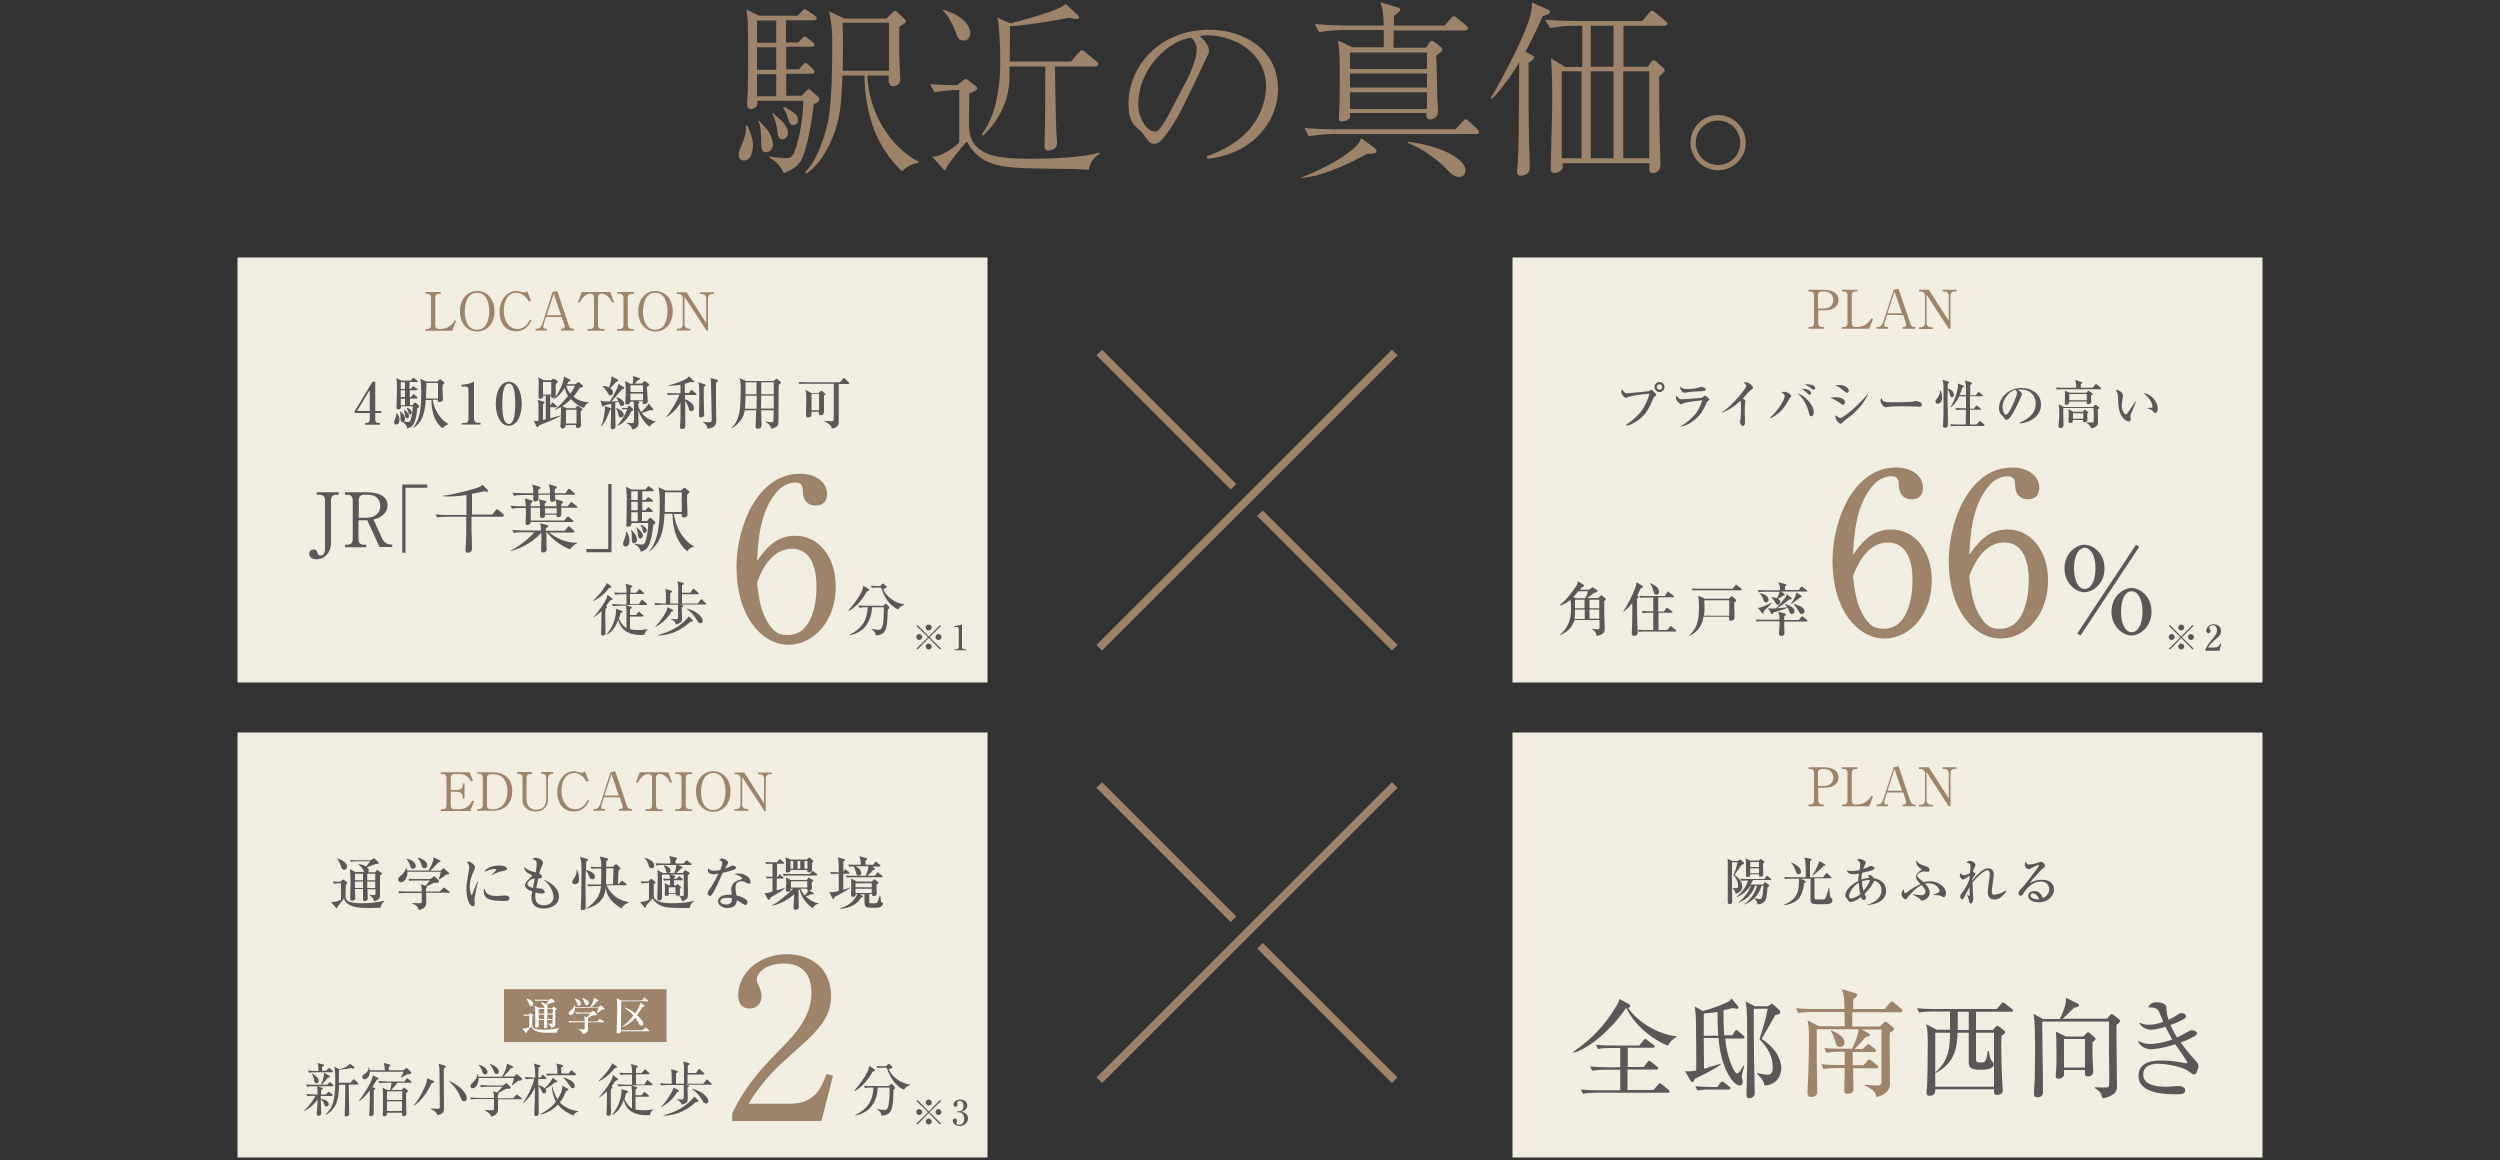
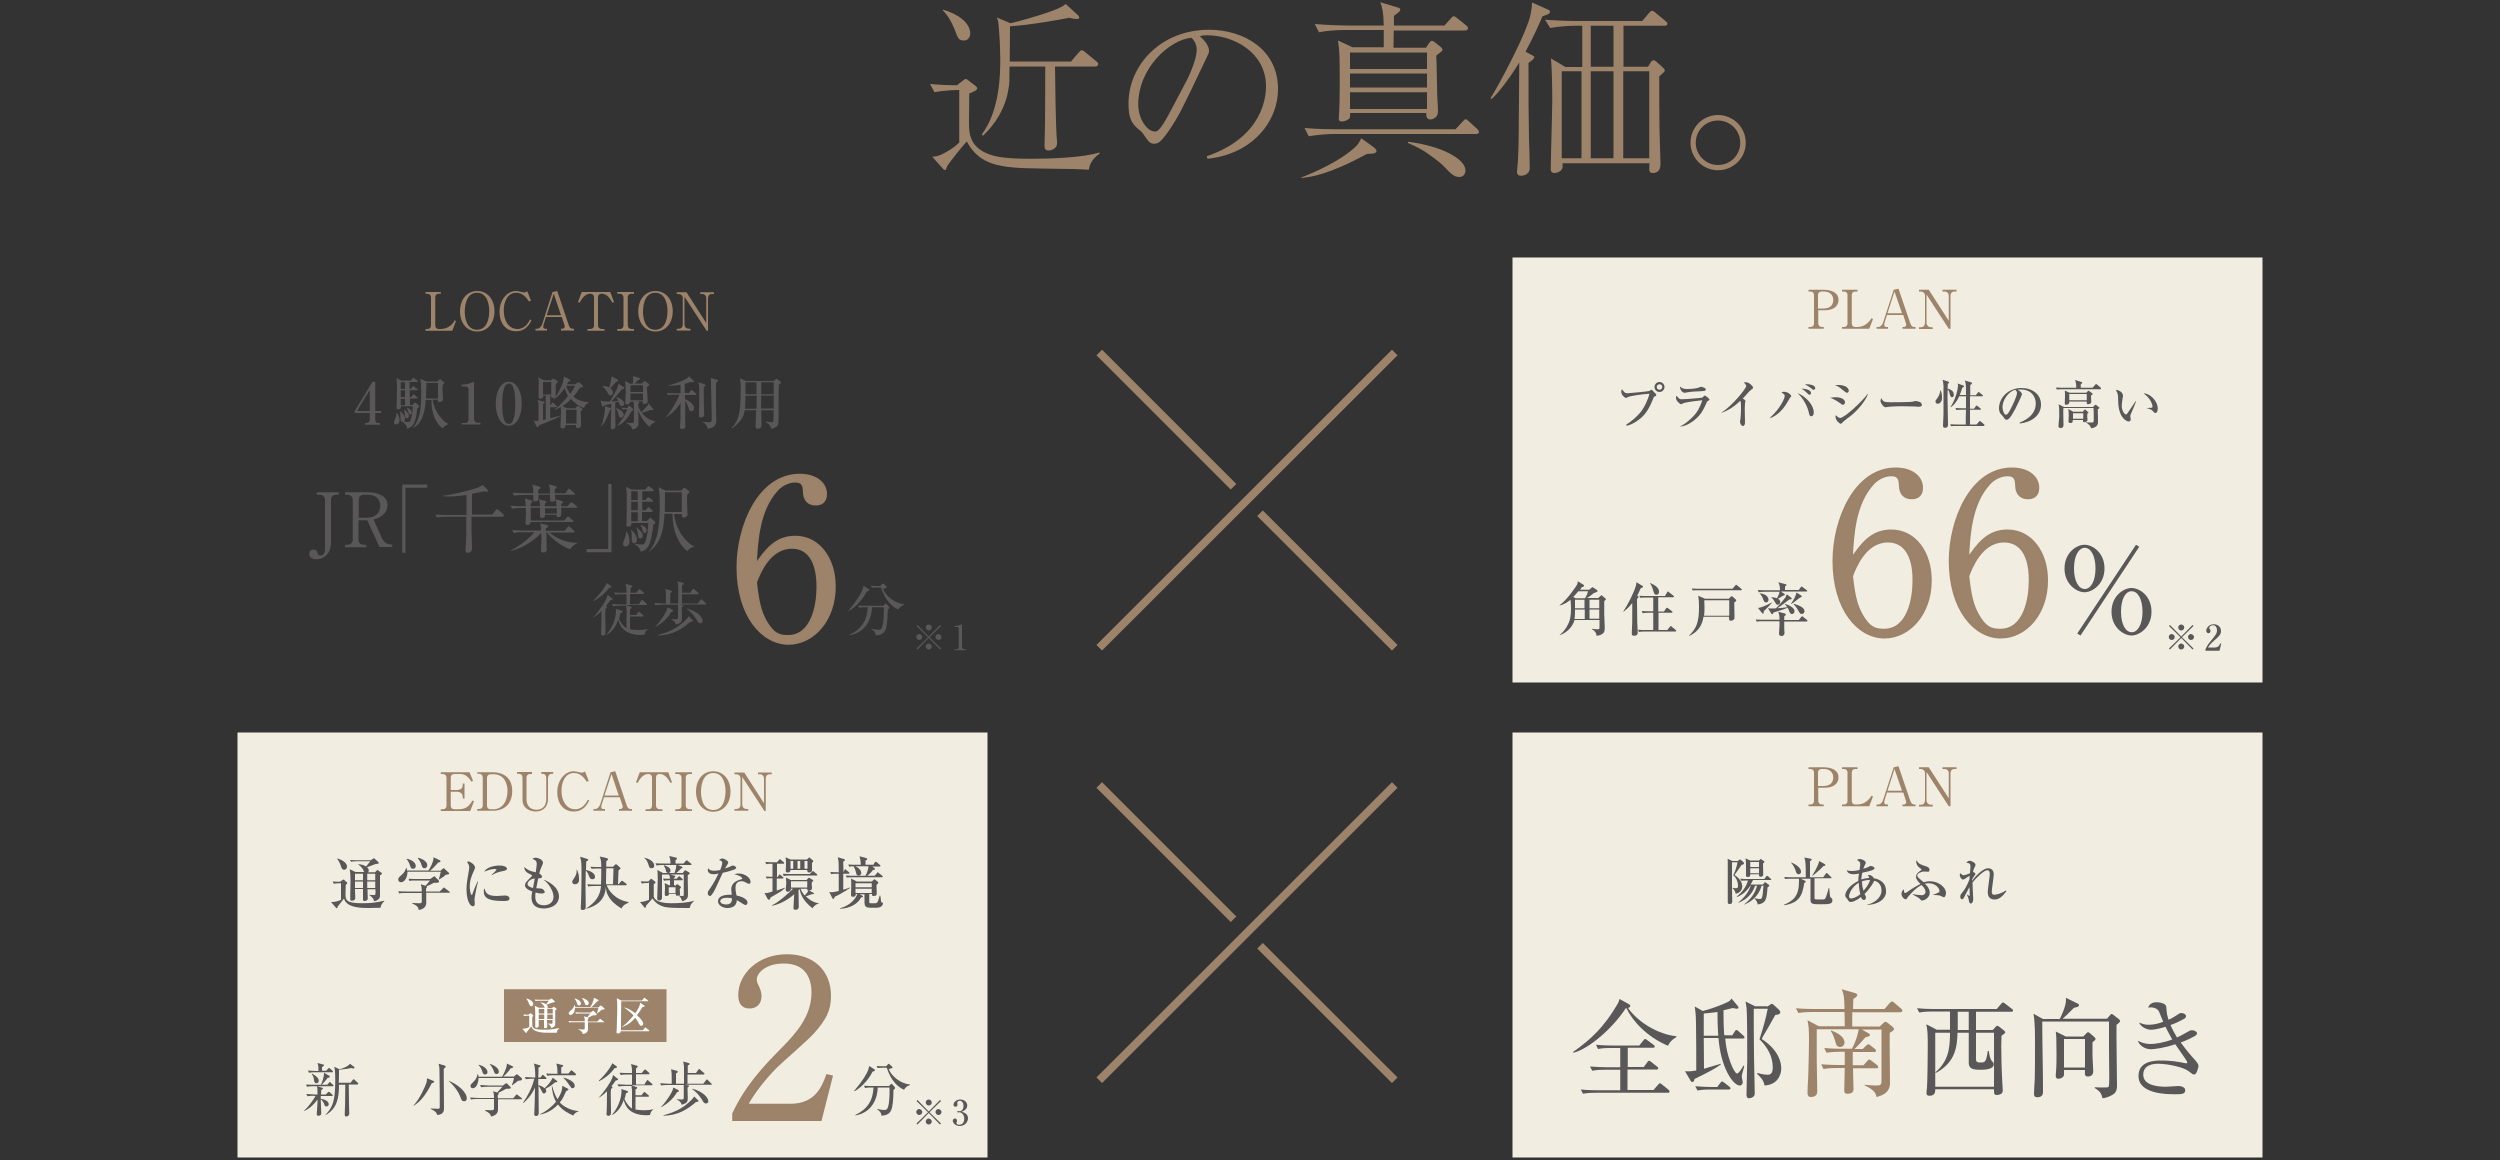
<svg xmlns="http://www.w3.org/2000/svg" version="1.1" id="レイヤー_2" x="0px" y="0px" viewBox="0 0 1000 464" style="enable-background:new 0 0 1000 464;" xml:space="preserve">
  <rect x="0" y="0" width="1000" height="464" fill="#333333" stroke="none" />
  <style type="text/css">
	.st0{fill:#9D8369;}
	.st1{fill:none;stroke:#9D8369;stroke-width:3.158;stroke-miterlimit:10;}
	.st2{fill:#F1EDE1;}
	.st3{fill:#595757;}
	.st4{fill:#9D8369;stroke:#9B8268;stroke-miterlimit:10;}
	.st5{fill:#FFFFFF;}
	.st6{fill:none;stroke:#9D8369;stroke-width:4;stroke-miterlimit:10;}
	.st7{fill:#9D8369;stroke:#9B8268;stroke-width:1.379;stroke-miterlimit:10;}
</style>
  <g>
-     <path class="st0" d="M297.5,64.2c-1.4,0-2-1-2-2.3c0-1.2,0.4-2.1,1.5-4.8c0.4-0.9,1.7-4.1,1.3-6.8h0.8c0.1,0.3,0.2,0.7,1.4,3.9   c0.3,0.8,0.7,2.1,0.7,4C301.1,58.9,301.1,64.2,297.5,64.2z M325.5,41.6c-0.7,6.7-2.5,16.6-4.4,21.2c-1.1,2.7-2.7,4.5-7.6,6.5   c-1.5-3.7-4.4-5.6-5.8-6.2v-0.5c2.1,0.4,6.3,0.6,6.6,0.6c1.6,0,2.7-0.1,3.7-3c2.1-5.8,3.4-15,3.3-19.9H303c0.3,2.8-1.7,3.3-2.5,3.3   c-1.7,0-1.7-1.3-1.6-3.3c0.6-6.1,0.3-31.1,0.2-31.8c-0.3-3.6-0.4-3.7-0.6-4.7l5.2,2.5H319l1.7-1.7c0.8-0.9,1-0.9,1.3-0.9   c0.3,0,0.4,0.1,1.4,0.8l2.5,1.7c0.2,0.2,0.8,0.6,0.8,1.1c0,0.8-0.7,0.8-1.1,0.8h-11.2v8.9h4.8l1.4-1.4c0.8-0.8,0.9-1,1.3-1   c0.3,0,0.5,0.1,1.3,0.8l1.8,1.4c0.3,0.3,0.8,0.7,0.8,1.1c0,0.8-0.7,0.8-1.1,0.8h-10.2v9h5.1l1.4-1.6c0.8-0.8,0.8-0.9,1.2-0.9   c0.5,0,1.1,0.5,1.3,0.8l1.6,1.6c0.7,0.7,0.7,1,0.7,1.1c0,0.7-0.6,0.8-1.1,0.8h-10.2v8.8h6.1l1.7-1.7c0.8-0.8,0.8-0.9,1.2-0.9   s0.4,0,1.4,0.9l2.3,2.1c0.2,0.2,0.6,0.6,0.6,1.1C327.4,40.9,326.4,41.3,325.5,41.6z M310.5,8.2h-7.7v8.9h7.7V8.2z M310.5,18.9h-7.7   v9h7.7V18.9z M310.5,29.7h-7.7v8.8h7.7V29.7z M306.5,60.9c-2,0-2-1.3-2.1-6.4c-0.1-2.2-0.2-4.5-1.1-6l0.4-0.2   c0.5,0.6,2.8,3.1,3.3,3.7c1.4,2,2.2,4.5,2.2,5.6C309.2,59.4,308,60.9,306.5,60.9z M313,55.7c-1.6,0-1.8-1.1-2.1-3.6   c-0.2-1.4-0.6-3.9-2-6.7l0.3-0.2c0.6,0.7,3.6,3.1,4,3.7c1.5,1.7,2,3.3,2,4.2C315.2,53.9,314.7,55.7,313,55.7z M317.4,50   c-1.4,0-1.7-0.8-2.5-3.6c-0.3-1.1-0.9-2.3-1.7-3.3l0.6-0.3c3.6,2,5.4,3,5.4,5.2C319.2,48.6,318.9,50,317.4,50z M360.8,68.5   c-2.8-2.7-8.1-8.3-11.4-17.3c-2.4-6.7-3.6-13.9-3.6-21H337c-0.5,11.1-0.7,17.3-4.4,25.8c-3.7,8.6-8,12-9.9,13.4L322,69   c2.9-3,5-7,6.8-12.1c2.7-7.6,4.1-12.9,4.1-39.6c0-3.5-0.2-7-0.5-8.4c0-0.7-0.7-3.7-0.8-4.4l6.1,2.9h16.9L357,5   c0.2-0.2,0.7-0.7,1.1-0.7c0.3,0,0.4,0.1,1,0.7l2.7,2.6c0.5,0.4,0.6,0.7,0.6,1c0,0.4-0.2,0.5-0.8,0.9c-0.3,0.2-1.7,1.1-1.9,1.3   c0,4-0.1,10.5,0.2,16.2c0,0.8,0.2,4,0.2,4.8c0,2.1-1.8,2.7-2.7,2.7c-2.2,0-2-2-1.9-4.3h-8.6c1.3,21.7,15.8,32.4,20.5,34.4v0.5   C364.1,65.7,362.4,67,360.8,68.5z M355.5,9.1H337c0.3,4.1,0.2,14.6,0.1,19.2h18.5V9.1z" />
    <path class="st0" d="M435.5,67.9c-4.6-0.3-5.7-0.3-19.8-0.5c-15.9-0.2-23.7-1.2-29-10.8c-0.8,0.8-7.2,8.5-8,10.2   c-0.2,0.6-0.2,1.2-0.7,1.2c-0.4,0-0.6-0.2-0.8-0.5l-4.3-4.8c2.1-0.2,2.8-0.3,5.8-2c1.9-1.1,3.6-2.3,5-3.7V36c-2.9,0-7,0.3-9.9,0.9   l-1.8-3.3c2.4,0.2,5.8,0.5,10.8,0.5l2.4-1.9c0.5-0.4,0.8-0.6,1.1-0.6c0.5,0,0.9,0.5,1.1,0.6l3,2.3c0.2,0.2,0.5,0.5,0.5,0.8   c0,0.8-1.5,1.4-3.2,2.1c0,1.6-0.1,10.8-0.1,11.5c0,4,0,10,8.3,12.9c2.8,1,6.7,1.7,16.5,1.7c7.4,0,20.8-0.4,27.3-2.5l0.2,0.4   C436.3,63.9,435.8,66.4,435.5,67.9z M385.5,16.2c-2,0-2.4-1-3.4-3.8c-0.2-0.5-1.9-5.2-5-8.3l0.2-0.2c6,1.7,10.8,5.3,10.8,9.5   C388,14.9,387.3,16.2,385.5,16.2z M438,26.6H422c0.3,24.5,0.6,27.8,0.8,29.8v1.1c0,1.7-2,2.7-3.3,2.7c-1.6,0-1.7-1-1.7-2   c0-2.3,0.2-6.1,0.2-8.4c0.1-3,0-6.2,0.1-23.2h-14.3c0,6.1,0,6.7-0.4,8.9c-1.1,7.3-4.9,13.8-10.2,18.8l-0.5-0.5   c7.4-9.8,7.4-25,7.4-29.8c0-6.7-0.5-11.8-0.6-13.3c-0.2-2.3-0.3-2.6-0.8-3.7l5.5,2.3c4.3-1,10.8-2.9,14.5-4.2   c2.7-0.9,5.8-2,7.6-3.5l4.9,4.5c0.3,0.3,0.5,0.6,0.5,0.9c0,0.5-0.5,0.6-1,0.6c-0.8,0-2.3-0.3-3-0.5c-2.3,0.5-16,3-23.7,3.4   c0,2.2-0.1,12-0.1,14.1h24.5l3.1-3.6c0.8-0.8,0.8-0.9,1.2-0.9c0.4,0,1.1,0.5,1.4,0.8l4.4,3.6c0.4,0.3,0.8,0.6,0.8,1.1   C439.2,26.5,438.6,26.6,438,26.6z" />
    <path class="st0" d="M482.7,62.5c22.7-7.8,23.7-24.1,23.7-28c0-13.3-12.6-20.4-23.7-20.4c-1.6,0-2,0.2-2.8,0.4   c3.7,3.1,3.7,5.4,3.7,5.8c0,0.9-0.2,1.2-1.8,4.5c-9.2,19.4-10.1,21.3-14.4,27.7c-0.4,0.5-2.8,4.1-4.3,4.7c-0.5,0.2-1,0.3-1.4,0.3   c-1.7,0-2.3-0.8-4.4-3.9c-0.5-0.8-1-1.1-2-2c-3-2.4-3.9-5.1-3.9-10.2c0-15.2,12.8-29.5,32.2-29.5c13.9,0,27.6,7.9,27.6,23.6   c0,13.9-11.1,26.3-28.2,28L482.7,62.5z M474.2,33.1c2.3-4.2,4.5-10.2,4.5-13.2c0-2.6-1.5-4.2-2.1-4.8c-8.5,0.7-21.3,11.9-21.3,26.7   c0,5.8,3.6,10.8,6.6,10.8c0.5,0,1-0.1,1.4-0.5c1.7-1.7,3-4.2,4.4-6.7L474.2,33.1z" />
    <path class="st0" d="M549.2,61.4c-0.6,0.1-1.8,0.1-2.5,0.2c-15.9,8.6-22.6,9.2-26.2,9.6V71c5.2-2,15.7-6.6,21.7-12.3   c0.4-0.3,1.4-1.4,2.3-3.4l5,3.6c0.1,0.1,1.1,0.8,1.1,1.5C550.5,61.2,549.8,61.3,549.2,61.4z M590.4,53.6h-57.1   c-2.7,0-6.9,0.4-9.8,0.9l-1.7-3.3c5.7,0.5,11.1,0.5,12.6,0.5h47.8l2.9-3.1c0.8-0.8,0.8-0.9,1.1-0.9c0.5,0,0.8,0.3,1.4,0.9l3.3,3   c0.4,0.4,0.7,0.8,0.7,1.2C591.5,53.5,590.9,53.6,590.4,53.6z M585.9,12.2h-28.4c0,2.2-0.1,5-0.1,6.9h13l0.9-1.4   c0.4-0.5,0.9-1.4,1.4-1.4c0.4,0,0.8,0.3,1.2,0.6l2.3,1.8c0.5,0.5,0.8,0.8,0.8,1.1c0,0.5-0.4,0.8-0.8,1.1c-0.8,0.5-1,0.8-1.7,1.4   c0.2,2.6,0.3,14,0.4,16.3c0.1,1.7,0.3,4.5,0.3,6.1c0,2.4-2.3,3.1-3,3.1c-1.7,0-1.7-1.5-1.7-2.6H540c0.1,1.4,0.1,1.8-0.4,2.3   c-0.5,0.5-1.6,1.1-2.9,1.1c-1.1,0-1.2-0.8-1.2-1.2c0-0.2,0.1-0.8,0.1-1.3c0.2-2.6,0.3-9.8,0.3-12.4c0-3.3,0-11.7-0.3-14.4   c-0.2-1.8-0.3-2-0.4-3.1l5.8,2.7h12.5v-6.9h-16.1c-2.7,0-6.9,0.3-9.8,0.9l-1.7-3.3c5.7,0.5,11.1,0.6,12.6,0.6h15   c-0.1-5.2-0.6-7.3-1.4-9.3l6.7,2c0.8,0.2,1.3,0.4,1.3,1c0,0.4-0.2,0.6-0.9,1.2c-0.3,0.2-1.4,1.1-1.6,1.2c-0.1,0.5,0,3.2,0,3.9h20.2   l2.5-2.8c0.8-0.8,0.8-0.9,1.2-0.9s1.1,0.5,1.4,0.8l3.5,2.8c0.4,0.3,0.8,0.6,0.8,1.2C587,12.2,586.4,12.2,585.9,12.2z M570.8,21H540   v6.6h30.8V21z M570.8,29.4H540V35h30.8V29.4z M570.8,36.9H540v6.7h30.8V36.9z M583.8,70.8c-2.1,0-3.2-1.1-5.8-3.8   c-1.3-1.4-2.8-2.7-6.8-5.5c-2.3-1.7-4.8-2.9-8-4.3v-0.5c13.7,1.7,23,7,23,11.5C586.1,70.4,584.5,70.8,583.8,70.8z" />
    <path class="st0" d="M617,6.5c-1.8,4.2-3.3,7.6-6.8,14.2l2.5,1.3c0.8,0.5,1,0.5,1,0.7c0,0.8-0.6,1.2-2.3,2.5   c0,14.4,0,21.1,0.2,30.2c0.1,3.3,0.3,8.6,0.3,11.8c0,2-1.6,3.1-3.6,3.1c-0.8,0-1.5-0.4-1.5-1.6c0-0.6,0.4-4.1,0.4-4.8   c0.3-5.5,0.3-11,0.5-38.9c-2,3.3-4.2,6.5-6.6,9.6c-2.2,2.9-3.6,4.2-4.5,5l-0.4-0.3c4.2-6.8,12.5-22.7,15.2-30.6   c0.4-1.1,1.4-4.5,1.4-7.7l6.3,2.8c0.5,0.2,0.9,0.4,0.9,0.9C620.2,5.6,617.9,6.2,617,6.5z M665.8,10.3h-16.4v16.4h9.8l1.1-1.8   c0.2-0.4,0.7-0.8,1.1-0.8c0.5,0,0.9,0.4,1.3,0.7l2.2,2c0.5,0.5,1,0.9,1,1.3c0,0.5,0,0.5-2.2,2.5c0,4.9,0,16.7,0.1,21.1   c0.1,2.3,0.4,13.4,0.4,14c0,3.1-2,3.5-3.1,3.5c-1.4,0-1.4-1-1.4-1.6c0-0.3,0.1-2,0.1-2.3h-34.8c0.1,1.3,0.1,2-0.2,2.3   c-0.5,1-2,1.6-3,1.6c-1.5,0-1.5-1.2-1.5-1.5c0-0.2,0.2-11.6,0.3-13.7c0.1-4.5,0.3-9.5,0.3-13.4c0-5.4-0.1-12-0.5-17.2l5.8,3.4h6.7   V10.3h-3c-2.4,0-6.7,0.3-9.8,0.9L618,7.9c4.2,0.3,8.4,0.5,12.7,0.5h26.2l2.7-3.2c0.5-0.5,0.8-0.9,1.2-0.9c0.5,0,1.1,0.5,1.4,0.8   l4,3.3c0.4,0.3,0.8,0.6,0.8,1.1C666.9,10.2,666.3,10.3,665.8,10.3z M632.6,28.5h-7.9v34.8h7.9V28.5z M645.4,10.3h-9.1v16.4h9.1   V10.3z M645.4,28.5h-9.1v34.8h9.1V28.5z M659.7,28.5h-10.4v34.8h10.4V28.5z" />
    <path class="st0" d="M676.2,57.1c0-6.1,4.9-11.1,11-11.1c6,0,11.1,4.9,11.1,11.1c0,6.2-5.1,11-11.1,11   C681.1,68.1,676.2,63.1,676.2,57.1z M696.1,57.1c0-4.9-4-8.9-8.9-8.9c-5.1,0-8.9,4.1-8.9,8.9c0,4.8,3.9,8.9,8.9,8.9   C692.1,66,696.1,62.1,696.1,57.1z" />
  </g>
  <g>
    <g>
      <line class="st1" x1="557.9" y1="141" x2="439.7" y2="259.1" />
      <line class="st1" x1="504" y1="205.3" x2="557.9" y2="259.1" />
      <line class="st1" x1="439.7" y1="141" x2="493.4" y2="194.7" />
    </g>
    <g>
      <line class="st1" x1="557.9" y1="314" x2="439.7" y2="432.1" />
      <line class="st1" x1="504" y1="378.3" x2="557.9" y2="432.1" />
      <line class="st1" x1="439.7" y1="314" x2="493.4" y2="367.7" />
    </g>
-     <rect x="95" y="103" class="st2" width="300" height="170" />
    <rect x="605" y="103" class="st2" width="300" height="170" />
    <rect x="95" y="293" class="st2" width="300" height="170" />
    <rect x="605" y="293" class="st2" width="300" height="170" />
    <g>
      <path class="st3" d="M650.5,169.8c2.3-1.3,4.9-3.8,6.1-5.4c1.1-1.5,2.6-4.5,3.2-6.9c-3.4,0.2-7.9,0.9-8.8,1.4    c-0.1,0.1-0.4,0.3-0.6,0.3c-0.2,0-1.9-1-1.9-2.5c0-0.5,0.1-0.8,0.3-1c0.1,0.2,0.4,0.6,1,1.2c0.3,0.3,0.6,0.4,1.2,0.4    c0.5,0,7.9-0.7,8.7-0.9c0.1-0.1,0.7-0.5,0.9-0.5c0.2,0,0.3,0.1,1,0.9c0.8,0.8,0.9,0.9,0.9,1.2s-0.1,0.3-0.8,0.7    c-0.2,0.1-0.2,0.2-0.5,0.9c-1.8,4.7-3.7,6.6-4.7,7.5c-1.6,1.4-4,2.9-5.9,3.2V169.8z M665.8,154.8c0,1.1-0.9,2-2,2    c-1.1,0-2-0.9-2-2c0-1.1,0.9-2,2-2S665.8,153.7,665.8,154.8z M662.7,154.8c0,0.6,0.5,1.1,1.1,1.1c0.6,0,1.1-0.5,1.1-1.1    c0-0.7-0.5-1.1-1.1-1.1S662.7,154.2,662.7,154.8z" />
      <path class="st3" d="M682.9,160.6c-0.1,0.1-0.2,0.2-0.6,1.2c-0.9,2-1.9,4.1-4.5,6.2c-1.1,0.9-3.4,2.5-5.7,2.6v-0.1    c2.1-0.8,5.1-3.8,5.7-4.5c0.9-1,2.2-2.9,3.1-5.9c-1.3,0.1-6.4,0.7-7.6,1.2c-0.1,0.1-0.7,0.4-0.8,0.4c-0.4,0-2.1-1.2-2.1-2.6    c0-0.2,0-0.4,0.2-0.8c0.2,0.2,0.4,0.5,0.9,1c0.5,0.4,0.6,0.4,1.2,0.4c1.4,0,8.1-0.5,8.3-0.7c0.2-0.1,0.7-0.8,0.9-0.8    c0.2,0,1.9,1.2,1.9,1.7C683.7,160,683.5,160.2,682.9,160.6z M680.1,156.5c-1,0-4.1,0.2-5,0.4c-0.9,0.2-1,0.2-1.3,0.2    c-1,0-1.9-1.5-1.8-2.5c1,1,2.1,1,3,1c2.4,0,4-0.4,4.3-0.5c0.2,0,0.9-0.4,1.1-0.4s1.1,0.3,1.3,0.4c0.3,0.1,0.6,0.3,0.6,0.8    C682.2,156.4,681.8,156.4,680.1,156.5z" />
      <path class="st3" d="M700.6,155.8c-0.6,0.4-0.8,0.7-1.4,1.3c-0.3,0.4-1.8,2-2.1,2.3c0.4,0.2,1.1,0.7,1.1,1c0,0.1-0.2,0.7-0.2,0.9    c0,0.2-0.1,1.3-0.1,2.6c0,0.8,0.1,4.4,0.1,5.1c0,0.5-0.2,1.4-0.8,1.4c-0.7,0-1.2-1.1-1.2-1.7c0-0.2,0.2-1.2,0.2-1.3    c0.1-1.2,0.2-2.4,0.2-3.6c0-0.4,0-2.7-0.1-3.1c0-0.1,0-0.1-0.3-0.3c-3.2,3.1-5.7,4.1-7.3,4.7l-0.1-0.1c4.3-2.6,9.9-9.7,9.9-10.6    c0-0.5-0.6-1-1-1.4c0.3,0,0.5-0.1,0.9-0.1c1.3,0,2.8,1.6,2.8,2.1C701.2,155.4,701.1,155.5,700.6,155.8z" />
      <path class="st3" d="M707.9,167.2c4.6-4.2,6-8.1,6-8.8c0-0.7-0.7-1-1.3-1.4c0.2-0.1,0.4-0.3,1-0.3c1.6,0,2.9,1.3,2.9,1.8    c0,0.1-0.2,0.3-0.5,0.6c-0.1,0.1-1.3,2.3-1.6,2.7c-0.8,1.2-2.9,4.2-6.4,5.5L707.9,167.2z M725.5,164.9c0,0.3,0,1.6-1,1.6    c-0.7,0-0.8-0.7-0.9-1.2c-0.7-3.1-2.3-5.9-4.6-8.1C722.7,158.8,725.5,162.2,725.5,164.9z M721.3,155.5c1,0,3.1,0.5,3.1,1.7    c0,0.4-0.3,0.7-0.6,0.7c-0.3,0-0.4-0.1-1.3-1c-0.5-0.5-1.2-1.1-1.9-1.4C721,155.5,721.1,155.5,721.3,155.5z M722.9,153.7    c0.3,0,3.2,0.1,3.2,1.6c0,0.4-0.4,0.6-0.7,0.6c-0.3,0-0.3,0-0.8-0.5c-0.4-0.3-1.5-1.1-2.6-1.6    C722.3,153.7,722.5,153.7,722.9,153.7z" />
      <path class="st3" d="M737.2,161.9c-0.3,0-0.4,0-1.1-0.6c-1.9-1.3-2.7-1.7-4-2.2c0.7-0.1,1.3-0.2,2.2-0.2c2.6,0,3.7,1.1,3.7,2    C738,161,737.9,161.9,737.2,161.9z M738.8,157.1c-0.3,0-0.4-0.1-1.7-1.1c-1.4-1.2-2.1-1.6-3.1-1.9c0.5-0.1,0.9-0.1,1.5-0.1    c2.7,0,4,1.3,4,2.2C739.5,156.3,739.5,157.1,738.8,157.1z M740.1,166.5c-0.8,0.6-1.8,1.3-2.6,2c-0.1,0.1-0.6,0.6-0.7,0.7    c-0.2,0.2-0.3,0.3-0.5,0.3c-0.4,0-2.1-1.2-2.1-2.9c0-0.2,0-0.3,0.1-0.5c0.3,0.3,1.3,1.1,1.7,1.1c1.7,0,8.7-6.4,11.1-9.7l0.1,0.1    C746.1,160.6,742.9,164.3,740.1,166.5z" />
      <path class="st3" d="M767.5,162.7c-0.3,0-0.9,0-1.3-0.1c-0.4,0-5.5-0.1-5.9-0.1c-1.2,0-4.4,0.1-5.4,0.3c-0.4,0.1-0.5,0.1-0.7,0.1    c-0.8,0-2-1.7-2-2.5c0-0.3,0.1-0.6,0.3-1.2c0.7,1.5,1.2,1.7,3.7,1.7c1.2,0,8.5,0,9.2-0.3c0.3-0.1,0.6-0.2,0.8-0.2    c0,0,2.5,0.2,2.5,1.3C768.9,162.3,768.5,162.7,767.5,162.7z" />
      <path class="st3" d="M775.1,161.5c-0.8,0-0.9-0.7-0.9-0.9c0-0.4,0.1-0.5,0.7-1.3c0.9-1.2,1.1-2.2,1.2-3.1h0.2    c0.2,0.5,0.5,1.4,0.5,2.7C776.9,160.5,776,161.5,775.1,161.5z M780.8,158.9c-0.6,0-0.7-0.6-1-1.6c-0.1-0.7-0.4-1.2-0.7-1.6    c0,0.4-0.1,1.6-0.1,3.2c0,3,0.2,7.9,0.2,10.9c0,0.3,0,1.3-1.1,1.3c-0.8,0-0.9-0.4-0.9-0.8c0-0.7,0.2-4,0.2-4.7    c0-1.7,0-10.7,0-11.3c-0.1-1.4-0.2-1.8-0.4-2.4l2.2,0.7c0.1,0,0.4,0.1,0.4,0.4c0,0.3-0.4,0.5-0.5,0.5c0,0.8,0,1.2-0.1,1.9    c0.6,0.2,2.5,0.7,2.5,2.3C781.7,158.5,781.2,158.9,780.8,158.9z M793.5,170.4h-10.8c-1.3,0-1.7,0-2.3,0.1l-0.3-0.8    c1.3,0.1,2.8,0.1,3,0.1h3.2c0-0.9,0-5,0.1-5.9h-1.6c-1.3,0-1.7,0-2.3,0.1l-0.3-0.8c1.3,0.1,2.8,0.1,3,0.1h1.2V162c0-0.6,0-3,0-3.5    h-2.7c-1.2,2.6-2.4,3.7-3.4,4.4l-0.1-0.1c2.6-4,3-8.1,3-8.6c0-0.2,0-0.3-0.1-0.8l2.2,0.8c0.1,0,0.3,0.1,0.3,0.3s-0.1,0.3-0.7,0.6    c-0.2,0.6-0.4,1.4-1,2.9h2.5c0-4.1,0-4.5-0.5-5.8l2.4,0.7c0.4,0.1,0.5,0.2,0.5,0.4c0,0.1-0.1,0.4-0.7,0.7v4.1h2.2l0.8-1    c0.1-0.1,0.2-0.3,0.3-0.3c0.1,0,0.3,0.1,0.4,0.2l1.2,1c0.1,0.1,0.2,0.2,0.2,0.3c0,0.2-0.2,0.2-0.3,0.2H788v5h1.6l0.7-1    c0.1-0.2,0.2-0.3,0.3-0.3c0.1,0,0.3,0.2,0.4,0.2l1.2,1c0.1,0.1,0.2,0.2,0.2,0.3c0,0.2-0.2,0.2-0.3,0.2H788v5.9h2.6l1-1.1    c0.1-0.1,0.2-0.3,0.3-0.3c0.1,0,0.3,0.1,0.4,0.2l1.3,1.1c0.1,0.1,0.2,0.2,0.2,0.3C793.8,170.3,793.6,170.4,793.5,170.4z" />
      <path class="st3" d="M807.7,169.1c1.5-0.6,6.6-2.6,6.6-7.7c0-2.9-1.9-5.6-6-5.6c-0.6,0-1,0.1-1.3,0.1c1.4,0.6,1.8,1.5,1.8,1.8    c0,0.3-1.6,3.7-2.7,5.9c-2.2,4.1-2.9,4.3-3.5,4.3c-0.5,0-0.7-0.3-1.3-1.2c-0.3-0.4-0.4-0.5-0.8-0.9c-0.6-0.5-0.9-1.6-0.9-2.4    c0-4.5,3.9-8.2,9-8.2c4.3,0,7.8,2.5,7.8,6.6c0,4.4-3.8,7.1-8.5,7.6V169.1z M801,162.8c0,1.3,0.6,3.1,1.4,3.1    c0.7,0,1.5-1.6,1.9-2.4c0.7-1.3,2.5-5.1,2.5-6.3c0-0.1,0-0.7-0.7-1.3C803.3,156.6,801,160.1,801,162.8z" />
      <path class="st3" d="M840.1,155.7H825c-1.3,0-1.7,0.1-2.3,0.1l-0.3-0.8c1.3,0.1,2.8,0.1,3,0.1h5.1c0-1.4-0.2-2.6-0.5-3.1l2.6,0.8    c0.1,0,0.3,0.1,0.3,0.3c0,0.3-0.4,0.4-0.6,0.5c0,0.4,0,0.4,0,1.5h4.7l1.1-1.2c0.2-0.2,0.2-0.3,0.3-0.3c0.1,0,0.3,0.1,0.4,0.2    l1.4,1.2c0.1,0.1,0.2,0.2,0.2,0.3C840.4,155.7,840.2,155.7,840.1,155.7z M839.1,163.7c0,0.8,0.1,4.3,0.1,5s0,1.4-1.1,2.1    c-0.7,0.4-1.3,0.5-1.7,0.5c0-0.7-0.9-1.7-2-2.3v-0.1c0.5,0.1,1.1,0.1,2.4,0.1c0.6,0,0.7-0.1,0.7-1.7c0-0.8,0-3.4-0.1-4.1h-12    c-0.1,0.5-0.1,0.6-0.1,1.6c0,0.8,0.1,4.3,0.1,5c0,0.6,0,1.4-1.2,1.4c-0.5,0-0.8-0.2-0.8-0.7c0-0.7,0.1-1.8,0.2-2.6    c0.1-0.9,0.1-1.6,0.1-2.1c0-1.4,0-3.3-0.3-4.1l2.2,1.1h11.6l0.7-0.7c0.1-0.1,0.2-0.2,0.3-0.2c0.1,0,0.3,0.1,0.4,0.2l1,0.8    c0.1,0.1,0.2,0.2,0.2,0.3C839.9,163.2,839.8,163.3,839.1,163.7z M836.4,158.2c0,0.4,0.1,2.2,0.1,2.6c0,0.8-1.3,0.9-1.3,0.9    c-0.7,0-0.5-0.9-0.5-1.1h-7c0,0.6,0,0.7-0.2,0.9c-0.2,0.3-0.8,0.4-1.1,0.4c-0.5,0-0.5-0.3-0.5-0.5c0-0.5,0.1-2.6,0.1-3    c0-0.4,0-2-0.1-2.2l1.9,0.9h6.7l0.6-0.6c0.1-0.1,0.2-0.2,0.3-0.2c0.1,0,0.1,0,0.4,0.2l1.1,0.8c0.1,0.1,0.1,0.1,0.1,0.3    C837.1,157.8,837,157.9,836.4,158.2z M834.9,165.5c0,0.4,0,0.9,0,1.3c0,0.2,0.1,0.9,0.1,1.1c0,0.5-0.3,0.7-0.4,0.7    c-0.2,0.1-0.6,0.3-0.8,0.3c-0.3,0-0.6-0.2-0.6-0.4c0-0.1,0-0.3,0-0.5h-4.1c0,0.4,0.1,1.2-0.9,1.2c-0.3,0-0.8-0.1-0.8-0.5    c0-0.1,0.1-2.3,0.1-2.7c0-0.8-0.1-1.9-0.2-2.4l2,1.1h3.8l0.6-0.7c0.1-0.1,0.2-0.2,0.3-0.2c0.1,0,0.3,0.1,0.3,0.2l0.9,0.8    c0.1,0.1,0.2,0.2,0.2,0.3C835.4,165.1,835.4,165.2,834.9,165.5z M834.7,157.6h-7v2.5h7V157.6z M833.3,165.3h-4.1v2.2h4.1V165.3z" />
      <path class="st3" d="M853.3,163.4c-0.2,0.5-1.2,2.6-1.2,3c0,0.2,0.2,1.1,0.2,1.3c0,0.6-0.4,0.9-0.8,0.9c-0.6,0-3.8-1-4.2-7.3    c0-0.5-0.1-2.5-0.1-2.9c-0.1-1.1-0.4-1.6-0.9-2.5c1,0.1,2.9,0.8,2.9,2.5c0,0.1,0,0.3-0.1,0.5c0,0.3-0.4,2.4-0.4,3.4    c0,2.2,1.2,3.5,1.7,3.5c0.2,0,0.4-0.3,0.5-0.4c1.1-1.6,2.3-3.3,3.4-5l0.1,0.1C854.4,160.7,854.3,160.9,853.3,163.4z M862.2,165.2    c-0.4,0-0.7-0.3-1.3-1c-0.1-0.1-0.7-0.6-2.1-0.9v-0.1c0.1,0,1.8-0.1,1.8-0.1c0.2,0,0.4-0.2,0.4-0.5c0-0.4-0.3-1.6-1.1-2.8    c-0.8-1.2-1.9-2-2.4-2.4c2.1-0.2,5.6,2.7,5.6,6.1C863.1,164.4,862.7,165.2,862.2,165.2z" />
    </g>
    <g>
      <path class="st0" d="M723.3,115.9h6c2.9,0,6.1,0.9,6.1,4.1c0,2.2-1.7,4.1-5.5,4.1h-2.6v5.2c0,0.9,0.6,1.5,1.5,1.5h0.7v0.7h-6.1    v-0.7h0.7c0.9,0,1.5-0.5,1.5-1.5v-11.2c0-1-0.6-1.5-1.5-1.5h-0.7V115.9z M727.2,123.4h2.2c2.3,0,3.9-1.1,3.9-3.4    c0-2.2-1.6-3.4-3.7-3.4h-0.9c-0.9,0-1.5,0.5-1.5,1.5V123.4z" />
      <path class="st0" d="M742.9,116.6h-0.7c-0.9,0-1.5,0.5-1.5,1.5v11.2c0,0.9,0.5,1.5,1.5,1.5h0.6c1.3,0,2.6-0.4,3.3-0.9    c1.4-0.9,2-1.9,2.5-2.6l0.6,0.3l-1.5,3.9h-10.9v-0.7h0.7c0.9,0,1.5-0.5,1.5-1.5v-11.2c0-1-0.6-1.5-1.5-1.5h-0.7v-0.7h6.2V116.6z" />
      <path class="st0" d="M754.8,126l-1,3.2c-0.1,0.2-0.1,0.4-0.1,0.7c0,0.8,0.6,0.9,0.9,0.9h0.6v0.7h-4.6v-0.7h0.7c0.9,0,1.7-0.9,2-2    l4.2-12.9l1.9-0.4l4.7,13.8c0.4,1.2,1,1.5,1.6,1.5h0.5v0.7h-5.2v-0.7h0.6c0.3,0,0.9-0.3,0.9-0.9c0-0.2-0.1-0.4-0.2-0.8l-1-3.1    H754.8z M757.8,116.6l-2.8,8.7h5.8L757.8,116.6z" />
      <path class="st0" d="M779.5,131.5l-8.9-13.7V129c0,1.1,0.7,1.9,1.9,1.9h0.6v0.7h-5.5v-0.7h0.7c1,0,1.7-0.6,1.7-1.9v-10.7    c0-1-0.8-1.7-1.7-1.7h-0.7v-0.7h3.9l8,12.4v-10c0-1-0.7-1.7-1.7-1.7H777v-0.7h5.6v0.7h-0.8c-1,0-1.6,0.6-1.6,1.7v13.2H779.5z" />
    </g>
    <g>
      <path class="st3" d="M141.9,164.4l7.1-11.7h1.1v11.7h2.4v0.8h-2.4v2.6c0,0.9,0.4,1.4,1.3,1.4h0.6v0.7h-6v-0.7h0.6    c0.7,0,1.3-0.5,1.3-1.4v-2.6h-6V164.4z M142.8,164.4h5.1V156L142.8,164.4z" />
      <path class="st3" d="M158.7,165.1c0.7,0.9,1.1,1.8,1.1,2.9c0,0.2,0,1.8-1.3,1.8c-0.4,0-0.9-0.2-0.9-0.9c0-0.4,0.8-2.2,0.9-2.6    c0.1-0.4,0.1-0.7,0.1-1.1L158.7,165.1z M164.9,162.1l0.7-0.8c0.1-0.1,0.3-0.3,0.4-0.3c0.1,0,0.3,0.1,0.5,0.3l1.1,1    c0.1,0.1,0.1,0.2,0.1,0.3c0,0.2-0.1,0.3-0.8,0.7c-0.1,1.3-0.4,4.7-1.7,6.7c-0.8,1.1-2,1.3-2.4,1.4c0-1.4-1.2-2.2-1.8-2.6    c-0.7-0.1-0.8-0.7-0.8-1.4c0-0.2,0-1,0-1.1c0-0.1,0-0.6-0.2-1.7l0.1-0.1c0.7,0.6,1.9,1.6,1.9,3.1c0,0.1,0,0.7-0.5,1    c0.9,0.2,1.7,0.2,1.9,0.2c0.3,0,0.6-0.1,0.8-0.7c0.7-2.1,0.9-4.2,0.9-5.6h-4.7c0,0.6,0,1.2-1.2,1.2c-0.6,0-0.6-0.3-0.6-0.7    c0-0.5,0.1-2.5,0.1-2.9c0-0.2,0.1-3.1,0.1-4.6c0-1.9-0.1-2.8-0.2-4.3l1.9,1h3.9l0.6-0.8c0.2-0.2,0.2-0.3,0.3-0.3    c0.1,0,0.1,0,0.5,0.3l1.1,0.8c0.1,0.1,0.2,0.2,0.2,0.3c0,0.2-0.2,0.3-0.3,0.3h-3v2.7h0.6l0.5-0.7c0.1-0.2,0.2-0.3,0.4-0.3    c0.1,0,0.3,0.1,0.5,0.3l0.9,0.6c0.2,0.1,0.3,0.2,0.3,0.4c0,0.2-0.2,0.3-0.4,0.3h-2.7v2.7h0.6l0.6-0.8c0.1-0.1,0.2-0.3,0.4-0.3    c0.1,0,0.3,0.1,0.4,0.3l0.9,0.8c0.1,0.1,0.2,0.2,0.2,0.3c0,0.2-0.2,0.3-0.3,0.3h-2.7v2.6H164.9z M160.3,152.9v2.7h1.7v-2.7H160.3z     M160.3,156.1v2.7h1.7v-2.7H160.3z M162,162.1v-2.6h-1.7v2.6H162z M161.6,163.7c1.6,1.2,2,2.1,2,2.7c0,0.6-0.4,0.9-0.8,0.9    c-0.7,0-0.8-0.5-0.9-1.8C161.8,164.7,161.7,164.3,161.6,163.7L161.6,163.7z M162.8,163.1c0.4,0.1,1.9,0.7,1.9,1.9    c0,0.4-0.3,0.8-0.6,0.8c-0.5,0-0.6-0.4-0.9-1.4c-0.2-0.6-0.3-0.8-0.5-1.1L162.8,163.1z M173.1,160c0.6,4.4,3.7,8.4,6.3,9.6v0.1    c-1,0.3-1.8,0.9-2.4,1.6c-4-3-4.5-8.9-4.4-11.3h-2.3c-0.4,6.5-2.1,9.5-5,11.2l-0.1-0.1c2.9-3.4,3.3-8,3.3-14.4    c0-2.4-0.1-3.7-0.4-5.2l2.5,1.1h4.3l0.8-0.7c0.1-0.1,0.2-0.2,0.3-0.2c0.2,0,0.3,0.1,0.4,0.2l1.2,1c0.1,0.1,0.2,0.2,0.2,0.3    c0,0.1-0.1,0.2-0.7,0.7c0,0.4-0.1,0.9-0.1,1.6c0,0.7,0.2,4,0.2,4.2c0,0.2,0,0.5-0.3,0.7c-0.4,0.3-0.9,0.4-1.1,0.4    c-0.7,0-0.7-0.3-0.7-0.9H173.1z M175.2,159.4v-6.2h-4.6c-0.1,0.9-0.1,5.2-0.2,6.2H175.2z" />
      <path class="st3" d="M184.8,169.2h1.3c0.7,0,1.3-0.5,1.3-1.4v-12c0-0.6-0.4-1.2-1-1.2h-1.8v-0.7c2.4-0.1,3.9-0.8,4.2-0.9    c0.1,0,0.7-0.3,0.7-0.3c0.1,0,0.1,0.1,0.1,0.2v14.8c0,0.7,0.6,1.4,1.5,1.4h1.1v0.7h-7.5V169.2z" />
      <path class="st3" d="M208.7,161.5c0,5-2.1,8.8-5.2,8.8c-3.1,0-5.2-3.9-5.2-8.8c0-5,2.1-8.8,5.2-8.8    C206.7,152.7,208.7,156.6,208.7,161.5z M200.9,161.5c0,3.1,0.2,8.1,2.6,8.1c2.3,0,2.6-4.9,2.6-8.1c0-3-0.2-8.1-2.6-8.1    C201.2,153.5,200.9,158.4,200.9,161.5z" />
      <path class="st3" d="M220.3,152.2l0.6-0.5c0.2-0.2,0.3-0.2,0.4-0.2c0.1,0,0.3,0.1,0.4,0.1l1,0.6c0.2,0.2,0.4,0.3,0.4,0.6    c0,0.2-0.1,0.3-0.8,0.8c0,0.8,0,4.9-0.1,5c-0.1,0.3-0.6,0.6-1.1,0.6c-0.7,0-0.7-0.5-0.6-1h-0.4v4.1h0l0.6-1    c0.1-0.2,0.3-0.3,0.4-0.3c0.1,0,0.3,0.1,0.4,0.3l1.1,1c0.2,0.1,0.2,0.2,0.2,0.3c0,0.2-0.2,0.3-0.3,0.3h-2.4v4.4    c0.6-0.2,3.5-0.9,4.1-1.1v0.2c-2.8,1.5-5.7,2.6-8.5,3.7c-0.1,0.1-0.3,0.5-0.4,0.6c0,0-0.1,0.2-0.3,0.2c-0.1,0-0.3-0.2-0.4-0.3    l-1.1-2.4c0.3,0.1,0.6,0.2,1.1,0.2c0.3,0,0.6,0,0.8-0.1c0-1,0-6.1,0-6.6c0-0.6-0.2-1-0.4-1.7l2.5,0.6c0.2,0,0.3,0.2,0.3,0.4    c0,0.1,0,0.3-0.6,0.7v6.3c0.2,0,1-0.2,1.1-0.3v-9.5h-1c0,0.5,0,1.3-1.2,1.3c-0.7,0-0.7-0.4-0.7-1.4c0-0.7,0.1-3.9,0.1-4.5    c0-1.7,0-1.8-0.2-2.7l2.2,1.2H220.3z M217.2,152.8v5h3.3v-5H217.2z M230.1,153.7l0.8-0.6c0.1-0.1,0.3-0.2,0.4-0.2    c0.1,0,0.3,0.1,0.4,0.1l1.3,1.1c0.1,0.1,0.2,0.2,0.2,0.4c0,0.3-0.1,0.4-1.3,0.6c-0.3,0.6-0.9,1.6-2.5,3.5c1.8,1.7,3.9,2.1,6.1,2.3    l0,0.2c-0.5,0.2-1.3,0.5-1.9,2.1c-2.9-0.9-4.9-3.3-5.2-3.6c-1.5,1.6-2.8,2.4-3.5,2.9l1.9,0.8h3.4l0.5-0.7c0.2-0.3,0.3-0.3,0.4-0.3    c0.1,0,0.3,0.1,0.5,0.3l1.1,0.7c0.1,0.1,0.3,0.2,0.3,0.4s-0.2,0.4-0.7,0.8c0,0.8,0.1,4.7,0.1,5.6c0,1.1-1.1,1.1-1.3,1.1    c-0.8,0-0.8-0.5-0.7-1.2h-4.2v0.2c0,1.2-1.1,1.2-1.2,1.2c-0.3,0-0.8-0.2-0.8-0.9c0-0.8,0.2-4.6,0.2-5.5c0-1.1,0-1.3-0.1-2.2    c-0.9,0.5-1.5,0.8-2.3,1.2l-0.1-0.2c2.4-1.7,5-5.1,5.3-5.4c-0.5-0.8-1-1.9-1.3-3.2c-1.7,2.5-3.2,3.8-4.3,4.6l-0.1-0.2    c1.4-1.5,3.9-5.8,4.1-9l2.3,1.2c0.2,0.1,0.3,0.3,0.3,0.4c0,0.2-0.5,0.4-0.9,0.5c-0.2,0.4-0.2,0.5-0.5,1H230.1z M230.6,163.9h-4.2    v5.5h4.2V163.9z M226.7,154.2c0,0-0.1,0.2-0.2,0.3c0.3,0.8,0.7,1.8,1.6,3c0.4-0.5,1.3-1.8,1.9-3.2H226.7z" />
      <path class="st3" d="M248.6,162.4c-0.5,0-0.6-0.3-0.8-0.7c-0.1-0.2-0.3-1-0.3-1.1c-0.4,0.2-1,0.3-1.4,0.4c0,0.7,0,3.9,0,4.5    c0,0.4,0.1,4.6,0.1,4.8c0,0.4,0,1.4-1.2,1.4c-0.6,0-0.7-0.4-0.7-0.8c0-1.5,0.2-8.1,0.2-9.4c-0.7,0.1-2.7,0.6-3.1,0.9    c-0.1,0.1-0.2,0.3-0.3,0.3c-0.2,0-0.3-0.3-0.3-0.4l-0.6-2.1c1.3,0.4,1.5,0.4,3.8,0.4c0.1-0.3,2.9-4.8,3.2-6.2    c0.1-0.3,0.1-0.6,0.2-0.9l2.1,1.4c0.1,0.1,0.2,0.2,0.2,0.3c0,0.3-0.3,0.4-1,0.6c-1.9,2.3-2.1,2.5-4.1,4.8c0.9,0,1.8-0.1,2.7-0.2    c-0.1-0.3-0.7-1.3-0.8-1.5l0.1-0.1c1.2,0.4,3.1,1.4,3.1,2.7C249.8,161.9,249.4,162.4,248.6,162.4z M243.9,164.2    c-0.5,1.5-1.6,4.5-3.4,6.4l-0.1-0.1c1.1-2.1,1.6-6.4,1.6-7.3c0-0.1-0.1-0.7-0.1-0.8l2.2,0.8c0.1,0,0.3,0.1,0.3,0.3    C244.4,163.8,244.2,163.9,243.9,164.2z M246.4,152.8c-0.4,0.4-2,2.2-2.3,2.5c0.3,0.2,1.1,0.8,1.1,1.8c0,0.7-0.6,1.1-1,1.1    c-0.6,0-0.8-0.5-1.1-1c-0.1-0.2-0.7-1.4-2.1-2.7v-0.1c0.9,0,1.9,0.2,2.7,0.6c0-0.1,0.9-2.9,0.9-4.5l2.4,1.3    c0.2,0.1,0.2,0.2,0.2,0.3C247.3,152.5,247,152.6,246.4,152.8z M248.4,167c-0.8,0-0.9-0.4-1.2-1.9c-0.2-0.6-0.5-1.4-0.9-1.8    l0.1-0.1c0.9,0.2,3.1,1.4,3.1,2.7C249.4,166.3,249.2,167,248.4,167z M252.6,164.5c-2,3.7-3.5,4.9-5.6,5.8l-0.1-0.1    c2.2-2.6,3-3.9,4-6.5h-0.9c-0.1,0-0.6,0-1,0.1l-0.4-0.7c0.9,0,1.7,0.1,1.8,0.1h0.4l0.6-0.7c0.1-0.1,0.2-0.2,0.3-0.2    c0.1,0,0.2,0.1,0.3,0.1l1.1,1.1c0.1,0.1,0.2,0.2,0.2,0.3C253.4,164.1,252.8,164.4,252.6,164.5z M259.8,170.7c-2.6-2-4-5.2-4.5-6.5    c0,0.6,0.1,4.8,0.1,5c0,0.6,0,2.1-2.5,2.6c-0.4-1.5-0.9-1.8-2.4-2.6v-0.1c0.3,0,1.6,0.1,1.8,0.1c0.3,0,1.1,0,1.2-0.2    c0.1-0.2,0.1-1.5,0.1-1.8c0-1.1,0-5.7-0.1-6.5h-1.5c0.1,0.8-0.6,1.1-1.1,1.1c-0.6,0-0.8-0.2-0.8-0.7c0-0.6,0.2-3.4,0.2-4.1    c0-0.7,0-3-0.3-4.6l2.1,1.1h1c0.2-1.2,0.2-1.5,0.2-1.8c0-0.2-0.1-1.1-0.1-1.3l2.5,0.8c0.1,0,0.3,0.1,0.3,0.3    c0,0.3-0.1,0.3-0.8,0.5c-0.4,0.5-1.3,1.4-1.3,1.4h2.9l0.6-0.7c0.1-0.1,0.3-0.3,0.4-0.3c0.1,0,0.2,0.1,0.4,0.2l1.4,1    c0.1,0.1,0.1,0.2,0.1,0.3c0,0.1-0.1,0.2-0.2,0.3c-0.1,0.1-0.5,0.4-0.7,0.6c0,0.1,0,0.4,0,0.5c0,0.5,0.3,5.2,0.3,5.2    c0,0.7-0.5,1.1-1.3,1.1c-0.6,0-0.9-0.2-0.7-1.1h-2.3l0.4,0.1c0.4,0.1,0.5,0.1,0.5,0.4c0,0.3-0.4,0.6-0.5,0.6    c0,1.1,0.6,2.3,1.3,3.2c1.1-1,2.3-2.1,3-3.4l1.7,2.1c0,0.1,0.1,0.2,0.1,0.3c0,0.2-0.1,0.3-0.3,0.3c-0.2,0-0.5,0-0.7-0.1    c-0.5,0.1-0.6,0.2-1.5,0.5c-1,0.4-1.6,0.5-2.1,0.6c1.6,2.3,3.9,3.1,5.5,3.5l0,0.1C260.7,169.6,260.5,169.7,259.8,170.7z     M257.2,154.1h-5v2.7h5V154.1z M257.2,157.4h-5v2.7h5V157.4z" />
      <path class="st3" d="M275.4,157.5l0.8-1.2c0.1-0.1,0.2-0.3,0.4-0.3c0.1,0,0.2,0,0.4,0.2l1.4,1.2c0.1,0.1,0.2,0.2,0.2,0.3    c0,0.2-0.2,0.3-0.3,0.3H274c0,0.5,0,0.8,0,1.7c1.5,0.4,3.6,2,3.6,3.5c0,0.8-0.5,1.3-1.1,1.3c-0.7,0-0.8-0.3-1.1-1.5    c-0.5-1.4-0.9-2.1-1.3-2.7c0,0.7,0,4.6,0,5.1c0,2.9,0,3.2,0,4c0,0.2,0,1,0,1.1c0,0.5-0.2,1.1-1.3,1.1c-0.6,0-0.8-0.3-0.8-0.8    c0-0.3,0.1-1.5,0.1-1.7c0.1-1.1,0.1-1.3,0.1-8c-1.4,2.4-3.4,4.4-5.7,5.8l-0.1-0.1c2.3-2.6,4.5-6.7,5.4-8.9h-2.1    c-1.4,0-1.9,0-2.5,0.2l-0.4-0.9c1.4,0.1,3,0.1,3.3,0.1h2.1v-3.4c-2.3,0.4-4.3,0.4-5,0.4v-0.1c2.3-0.6,4.9-1.4,6.6-2.3    c1.2-0.6,1.4-0.9,1.8-1.4l1.8,1.8c0.1,0.1,0.2,0.2,0.2,0.3c0,0.3-0.3,0.3-0.4,0.3c-0.3,0-0.9-0.1-1.1-0.1    c-0.9,0.4-1.3,0.5-2.2,0.7c0,0.6,0,3.2,0,3.7H275.4z M281.8,153.7c0.1,0,0.4,0.1,0.4,0.4c0,0.2-0.1,0.2-0.7,0.8    c0,2.5,0,7.2,0.1,9.7c0,0.1,0.1,1.2,0.1,1.2c0,1-1,1.2-1.4,1.2c-0.4,0-0.7-0.1-0.7-0.7c0-0.2,0-0.9,0-1c0.1-1.6,0.1-6.3,0.1-7.7    c0-3.1,0-3.6-0.4-4.7L281.8,153.7z M286.8,151.9c0.1,0,0.4,0.1,0.4,0.4c0,0.2-0.3,0.4-0.8,0.8c0,2.8,0,5.8,0,8.4    c0,1,0.1,5.5,0.1,6.5c0,1.2,0,3.1-3.5,3.5c-0.1-0.8-0.3-1.8-2-2.7v-0.1c0.9,0.1,1.8,0.2,2.6,0.2c0.9,0,1.1-0.3,1.1-1.2    c0-2.8-0.2-7.2-0.2-10c-0.1-5.1-0.1-5.7-0.3-6.5L286.8,151.9z" />
      <path class="st3" d="M309.4,152.4l0.9-0.7c0.2-0.2,0.3-0.2,0.3-0.2c0.1,0,0.3,0.1,0.4,0.2l1.1,0.9c0.2,0.1,0.3,0.3,0.3,0.4    c0,0.2-0.1,0.3-0.9,0.9c-0.1,2.1,0,14.8-0.2,15.7c-0.3,1.2-1.7,1.7-2.8,1.9c-0.3-1.1-0.7-1.9-2.3-2.7l0.1-0.2    c1.1,0.2,1.8,0.3,2.2,0.3c0.8,0,0.9-0.3,0.9-0.9c0-0.7,0-3.1,0.1-3.9h-5c0,1.6,0.1,4.1,0.1,5.7c0,0.5,0,1.7-1.4,1.7    c-0.9,0-1-0.6-1-1c0-0.3,0.1-1.3,0.1-1.6c0-0.8,0.1-4.1,0.2-4.8h-4.6c-0.2,1.2-0.5,2.8-2.2,4.7c-1.2,1.4-2.3,2.1-2.9,2.5l-0.2-0.2    c1.7-1.5,2.6-3.4,3.2-6.4c0.4-1.9,0.5-7.3,0.5-9.5c0-0.8,0-1.9-0.4-3.9l2.5,1.1H309.4z M298.2,158.3c0,1.2-0.1,4.2-0.2,5.2h4.6    l0.1-5.2H298.2z M298.2,152.9v4.8h4.4v-4.8H298.2z M309.5,163.4l0-5.2h-5l-0.1,5.2H309.5z M309.5,157.7l0-4.8h-5c0,0.7,0,4,0,4.8    H309.5z" />
-       <path class="st3" d="M339.4,153.6h-3.9c0,1.1,0,14.8,0,15.5c-0.1,2-2.4,2.3-2.8,2.3c-0.1-0.9-0.2-1.3-2.9-3v-0.1    c0.4,0,2.1,0.2,2.7,0.2c0.5,0,0.8,0,0.9-0.3c0.1-0.2,0.1-1.9,0.1-2.2c0-2,0-10.7,0-12.5h-11.2c-1.4,0-1.9,0-2.5,0.1l-0.4-0.8    c1.4,0.1,3,0.1,3.3,0.1H336l1.2-1.4c0.1-0.1,0.2-0.3,0.3-0.3c0.2,0,0.3,0.1,0.4,0.2l1.5,1.4c0.1,0.1,0.2,0.2,0.2,0.3    C339.7,153.6,339.5,153.6,339.4,153.6z M329.6,158.2c0,0.8,0,4.3,0,5c0,0.2,0,1.3,0,1.5c0,1.4-1.2,1.4-1.3,1.4    c-0.9,0-0.8-0.9-0.8-1.4h-2.9c0,0.2,0,0.4,0,0.7c0,0.5,0,1.6-1.4,1.6c-0.7,0-0.8-0.4-0.8-0.8c0-0.2,0-0.9,0-1    c0-0.9,0.1-3.6,0.1-5.3c0-2.2,0-2.9-0.4-4l2.5,1.3h2.8l0.7-0.6c0.1-0.1,0.3-0.3,0.4-0.3c0.1,0,0.3,0.1,0.4,0.2l1,0.8    c0.1,0.1,0.3,0.2,0.3,0.4S330,157.9,329.6,158.2z M327.6,157.5h-3v6.6h3V157.5z" />
    </g>
    <g>
      <path class="st0" d="M176.3,117.5h-0.7c-0.9,0-1.5,0.5-1.5,1.5v11.1c0,0.9,0.5,1.5,1.5,1.5h0.6c1.3,0,2.5-0.4,3.3-0.9    c1.4-0.8,2-1.9,2.4-2.6l0.5,0.3l-1.5,3.9h-10.7v-0.7h0.7c0.9,0,1.5-0.5,1.5-1.5V119c0-0.9-0.6-1.5-1.5-1.5h-0.7v-0.7h6.1V117.5z" />
      <path class="st0" d="M190.9,132.6c-4.1,0-6.9-3.3-6.9-8.1c0-4.7,2.8-8.1,6.9-8.1c4,0,6.9,3.3,6.9,8.1S194.9,132.6,190.9,132.6z     M195.7,124.3c0-2-0.6-7.2-4.9-7.2c-4.7,0-4.9,6.2-4.9,7.6c0,2.1,0.6,7.2,4.9,7.2C195.5,131.9,195.7,125.8,195.7,124.3z" />
      <path class="st0" d="M211.6,120.6c-0.8-1.2-2.3-3.5-5.1-3.5c-3.4,0-5,3.4-5,7.1c0,4.1,2,7.4,5.5,7.4c3,0,4.5-2.7,5-3.8l0.6,0.3    c-0.8,1.6-2.3,4.4-6.2,4.4c-4.4,0-6.6-3.6-6.6-7.7c0-4.9,3.1-8.4,6.6-8.4c0.5,0,1.1,0.1,1.8,0.3c0.2,0,1.2,0.3,1.3,0.3    c0.4,0,1-0.3,1.4-0.5l1.5,3.8L211.6,120.6z" />
      <path class="st0" d="M218.4,126.8l-1,3.2c-0.1,0.2-0.1,0.4-0.1,0.7c0,0.8,0.6,0.8,0.9,0.8h0.6v0.7h-4.6v-0.7h0.7    c0.9,0,1.6-0.9,2-1.9l4.1-12.8l1.9-0.4l4.6,13.7c0.4,1.2,1,1.4,1.6,1.4h0.5v0.7h-5.2v-0.7h0.6c0.3,0,0.9-0.3,0.9-0.9    c0-0.2-0.1-0.4-0.2-0.8l-1-3H218.4z M221.5,117.5l-2.8,8.6h5.7L221.5,117.5z" />
      <path class="st0" d="M244.1,116.8l1.5,4l-0.6,0.3c-0.8-1.3-2-3.6-4.3-3.6c-1.1,0-1.5,0.6-1.5,1.5v11.1c0,0.9,0.6,1.5,1.5,1.5h1.1    v0.7H235v-0.7h1.1c0.9,0,1.5-0.5,1.5-1.5V119c0-1-0.6-1.5-1.5-1.5c-2.3,0-3.5,2.3-4.3,3.6l-0.6-0.3l1.5-4H244.1z" />
      <path class="st0" d="M253.6,117.5h-1c-0.9,0-1.5,0.5-1.5,1.5v11.1c0,0.9,0.6,1.5,1.5,1.5h1v0.7h-6.7v-0.7h1c0.9,0,1.5-0.5,1.5-1.5    V119c0-0.9-0.6-1.5-1.5-1.5h-1v-0.7h6.7V117.5z" />
      <path class="st0" d="M262.2,132.6c-4.1,0-6.9-3.3-6.9-8.1c0-4.7,2.8-8.1,6.9-8.1c4,0,6.9,3.3,6.9,8.1S266.2,132.6,262.2,132.6z     M267,124.3c0-2-0.6-7.2-4.9-7.2c-4.7,0-4.9,6.2-4.9,7.6c0,2.1,0.6,7.2,4.9,7.2C266.8,131.9,267,125.8,267,124.3z" />
      <path class="st0" d="M282.6,132.2l-8.8-13.5v11c0,1.1,0.7,1.8,1.8,1.8h0.6v0.7h-5.5v-0.7h0.7c1,0,1.7-0.6,1.7-1.8v-10.5    c0-1-0.8-1.6-1.7-1.6h-0.7v-0.7h3.9l7.9,12.3v-9.9c0-1-0.7-1.7-1.6-1.7h-0.8v-0.7h5.5v0.7h-0.8c-1,0-1.6,0.6-1.6,1.7v13H282.6z" />
    </g>
    <g>
      <g>
        <path class="st3" d="M237.2,247c2.2-2.2,4.8-6.1,5.4-7.7c0.2-0.5,0.3-0.7,0.4-1.4l1.9,1.5c0.1,0.1,0.1,0.2,0.1,0.3     c0,0.3-0.4,0.3-0.9,0.4c-0.4,0.5-0.8,1.2-1.7,2.3c0.3,0.2,0.4,0.3,0.4,0.5c0,0.1-0.1,0.3-0.6,0.6c-0.1,1-0.1,1.9-0.1,2.6     c0,1,0.1,5.4,0.1,6.3c0,1.2,0,1.8-1,1.8c-0.4,0-0.8-0.1-0.8-0.6c0-0.3,0.1-1.6,0.1-1.9c0.1-1.4,0-2,0.1-7.3     c-1.7,1.7-2.9,2.4-3.4,2.6L237.2,247z M237.3,240.2c3.2-3,5.1-6,5.4-7l1.7,1.2c0,0,0.2,0.2,0.2,0.3c0,0.3-0.1,0.3-1,0.5     c-2,2.7-4.2,4.2-6.2,5.2L237.3,240.2z M255.7,241.4l0.8-1.2c0.2-0.3,0.3-0.3,0.3-0.3c0.1,0,0.2,0.1,0.4,0.3l1.4,1.2     c0.1,0.1,0.2,0.2,0.2,0.3c0,0.2-0.2,0.3-0.3,0.3h-8.2l2.1,0.7c0.1,0,0.3,0.1,0.3,0.3c0,0.3-0.6,0.6-0.7,0.7v2.3h2.4l0.8-1     c0.2-0.2,0.2-0.3,0.4-0.3c0.1,0,0.2,0,0.4,0.3l1.2,1c0.1,0.1,0.2,0.2,0.2,0.3c0,0.2-0.2,0.3-0.3,0.3H252c0,0.3,0,5,0,5.1     c0.5,0.1,1.8,0.3,3.4,0.3c2.1,0,3.2-0.3,3.7-0.4l0,0.1c-0.4,0.3-1.1,0.9-1.3,2.2c-0.4,0-0.8,0.1-1.3,0.1c-7.4,0-8.7-4.2-9.2-6.1     c-0.6,1.6-1.7,4.4-4.6,6l-0.1-0.1c3.4-3.9,3.8-8.3,3.8-9.3c0-0.5,0-0.8-0.1-1l2.4,0.8c0.1,0,0.3,0.1,0.3,0.3c0,0.1,0,0.2-0.1,0.3     c-0.1,0.1-0.6,0.3-0.7,0.3c-0.2,1.1-0.4,1.6-0.6,2.3c1,2.3,2.3,3.4,3,3.8c0-6.1,0-6.5,0-7.4c0-0.3-0.2-1.4-0.2-1.6h-2.4     c-0.6,0-1.7,0-2.7,0.2l-0.5-0.9c1.6,0.1,3.2,0.2,3.6,0.2h2.2c0-1.4,0-2.8,0-4.1h-1.8c-0.4,0-1.6,0-2.7,0.2l-0.5-0.9     c1.4,0.1,2.9,0.1,3.6,0.1h1.4c0-2.2-0.1-2.4-0.4-3.6l2.4,0.7c0.2,0,0.3,0.1,0.3,0.3s-0.6,0.7-0.7,0.8v1.8h2.3l0.9-1.1     c0.1-0.2,0.2-0.3,0.4-0.3c0.2,0,0.2,0.1,0.4,0.2l1.2,1.1c0.1,0.1,0.2,0.2,0.2,0.4c0,0.2-0.2,0.2-0.3,0.2H252v4.1H255.7z" />
        <path class="st3" d="M282.2,241.8h-10.3l0.8,0.2c0.5,0.1,0.6,0.1,0.6,0.3c0,0.2-0.1,0.3-0.6,0.6c0,0.6,0.1,3.6,0.1,4.1     c0,1.4,0,2.1-2.4,2.8c-0.3-1-0.9-1.6-2-2.1v-0.1c0.3,0,1.6,0.1,1.9,0.1c0.8,0,0.8,0,0.9-0.9c0-1.1,0-3.7,0-4.9h-6.3     c-0.6,0-1.7,0-2.7,0.2l-0.5-0.9c1.6,0.1,3.2,0.2,3.6,0.2h1.1c0-4.1,0-4.5-0.3-5.8l2.3,0.6c0.3,0.1,0.4,0.2,0.4,0.4     c0,0.2-0.1,0.3-0.7,0.7v4.1h3.2c0-5.2,0-5.8,0-6.6c0-0.5-0.1-1-0.3-2.3l2.1,0.6c0.3,0.1,0.4,0.1,0.4,0.4c0,0.2,0,0.3-0.7,0.6v3     h3.3l0.9-1.3c0.1-0.1,0.2-0.3,0.4-0.3c0.1,0,0.3,0.1,0.4,0.3l1.5,1.3c0.1,0.1,0.2,0.2,0.2,0.3c0,0.2-0.2,0.3-0.3,0.3h-6.4v3.7     h6.3l1.1-1.4c0.1-0.2,0.3-0.3,0.4-0.3c0.1,0,0.3,0.1,0.4,0.3l1.4,1.4c0.2,0.2,0.2,0.3,0.2,0.3     C282.6,241.7,282.4,241.8,282.2,241.8z M269.1,244.6c-0.1,0-0.4,0.1-0.6,0.2c-1.5,2.6-3.7,4.5-6.3,6l-0.1-0.1     c2.5-2.6,4.2-5.7,4.5-6.4c0.2-0.4,0.3-0.8,0.4-1.4l1.8,0.9c0.2,0.1,0.4,0.2,0.4,0.5C269.3,244.4,269.2,244.5,269.1,244.6z      M276.2,248.7c-3.7,3.2-7.3,5.3-13,5.5l0-0.2c3.4-0.9,6.9-2.2,10.2-5.2c0.8-0.7,1.6-1.5,2.1-2.3l1.4,1.4c0.2,0.2,0.3,0.3,0.3,0.4     C277.2,248.6,277.1,248.6,276.2,248.7z M280.2,249.3c-0.7,0-1-0.5-1.4-1.2c-1.5-2.4-2.6-3.5-4.2-4.6l0.1-0.1     c4.1,1,6.4,3.5,6.4,4.9C281.1,248.8,280.7,249.3,280.2,249.3z" />
        <path class="st3" d="M346.7,236.6c-1.9,3.9-5.4,6.9-7.2,7.8l-0.1-0.2c3.2-3.7,5.1-6.9,5.6-8.4c0.2-0.6,0.3-1,0.4-1.5l2,1.3     c0.1,0.1,0.3,0.2,0.3,0.4C347.7,236.3,347.1,236.5,346.7,236.6z M355.1,243.8c-0.2,8.3-0.7,10-4.8,10.4c-0.1-1.5-1.2-2.2-1.7-2.5     l0-0.2c1,0.2,2,0.4,2.7,0.4c1.1,0,1.5-0.3,1.9-2.4c0.3-1.7,0.4-5.6,0.3-6.6h-4.7c-0.1,3.6-1.7,9.9-9,11.2l0-0.2     c4.7-2.2,7.1-5.7,7.3-11h-0.7c-0.6,0-1.7,0-2.7,0.2l-0.4-0.9c1.4,0.1,2.8,0.1,3.5,0.1h6.5l0.6-0.6c0.1-0.1,0.3-0.3,0.4-0.3     c0.1,0,0.2,0.1,0.3,0.2l0.9,1c0.1,0.1,0.2,0.3,0.2,0.4C355.8,243.3,355.7,243.4,355.1,243.8z M359.3,243.8     c-2.5-1.1-5.2-3.6-6.9-8.8h-1.8c-1.2,0-1.6,0.1-1.9,0.1l-0.3-0.8c1,0.1,2.1,0.1,2.5,0.1h1.2l0.7-0.7c0.2-0.2,0.3-0.3,0.4-0.3     c0.1,0,0.2,0.1,0.4,0.3l0.9,0.8c0.1,0.1,0.2,0.2,0.2,0.3c0,0.5-1.1,0.6-1.5,0.7c1.1,3,4.9,5.9,8.5,6.2l0,0.2     C360.2,242.4,359.7,243.2,359.3,243.8z" />
      </g>
      <g>
        <path class="st4" d="M315.4,257.4c-10.4,0-20.3-11.1-20.3-30.5c0-16.5,8.5-36.9,24.8-36.9c6.4,0,10.4,3.3,10.4,7.6     c0,3.6-2.5,4.1-4,4.1c-4.4,0-4.6-4-4.6-4.6c-0.1-2.3-0.2-4.6-3.6-4.6c-2.9,0-5.6,1.6-7.2,3.3c-7.6,8.2-8.2,20.6-8.7,30.3     c4.1-5.8,7.9-11.3,15.9-11.3c9.5,0,15.7,8.8,15.7,19.7C333.9,248,325.2,257.4,315.4,257.4z M316.7,219c-9,0-13.1,10.4-14.4,13.9     c0.8,7.5,1.7,11.6,4,15.7c3,5.2,5.4,5.9,8.9,5.9c9.7,0,11.9-12.3,11.9-19.7C327.1,230,326.3,219,316.7,219z" />
      </g>
      <g>
        <g>
          <path class="st3" d="M135.4,197.9h-0.9c-1.2,0-2.1,0.6-2.1,2.1v17.2c0,3.8-2.5,6.5-5.8,6.5c-1.6,0-2.9-0.7-2.9-2.2      c0-0.7,0.4-1.7,1.7-1.7c0.9,0,1.3,0.3,1.7,1.6c0.2,0.6,0.5,0.8,1.1,0.8c1.3,0,1.8-1.1,1.8-2.9v-19.3c0-1.3-0.8-2.1-2.1-2.1h-1.2      v-1h8.8V197.9z" />
          <path class="st3" d="M146.7,196.9c3.7,0,8.3,1,8.3,5.2c0,1.4-0.5,2.8-2,4c-1.2,1-2.3,1.4-3.6,1.7l3.4,7.5      c0.7,1.5,1.9,2.5,3.6,2.5h0.5v1h-5.1l-4.9-10.7h-3.5v7.7c0,1.3,0.8,2.1,2.1,2.1h1v1h-8.5v-1h0.9c1.3,0,2.2-0.8,2.2-2.1v-15.8      c0-1.3-0.8-2.1-2.2-2.1h-0.9v-1H146.7z M143.5,207.1h3.2c2.8,0,5.4-1.5,5.4-4.7c0-2.1-1.1-4.5-5-4.5h-1.5      c-1.3,0-2.1,0.7-2.1,2.1V207.1z" />
          <path class="st3" d="M162.2,195.1v26h-1.3v-27.3h10v1.3H162.2z" />
          <path class="st3" d="M201,206.7h-12.4c0,6.2,0,6.9,0.1,8.2c0,0.7,0.1,4,0.1,4.6c0,1.6-1.6,1.6-1.7,1.6c-0.9,0-0.9-0.7-0.9-0.9      c0-0.4,0.1-2.7,0.2-3.2c0.1-1.8,0.1-2.7,0.1-10.3h-8.2c-0.8,0-2.2,0-3.5,0.3l-0.6-1.2c2,0.2,4.2,0.2,4.6,0.2h7.8V198      c-3.4,0.5-5.7,0.6-6.9,0.6c-1.1,0-1.9-0.1-2.5-0.1v-0.2c4.9-0.6,12.8-2.7,14.5-3.5c0.9-0.4,1.1-0.7,1.3-0.9l2,2      c0.1,0.1,0.2,0.3,0.2,0.4c0,0.3-0.2,0.4-0.5,0.4c-0.3,0-0.5-0.1-1-0.2c-1,0.2-2.5,0.6-4.9,1v8.3h8.1l1.4-1.7      c0.2-0.3,0.4-0.4,0.5-0.4c0.2,0,0.3,0.1,0.6,0.3l1.9,1.7c0.2,0.1,0.3,0.3,0.3,0.5C201.4,206.6,201.2,206.7,201,206.7z" />
          <path class="st3" d="M212.3,203.3c0,0.7,0,4.1,0,4.9h13.4l1-1.2c0.1-0.1,0.3-0.4,0.5-0.4c0.2,0,0.2,0.1,0.5,0.3l1.4,1.2      c0.1,0.1,0.3,0.3,0.3,0.4c0,0.3-0.3,0.3-0.5,0.3h-16.6c-0.1,0.7-0.6,1.2-1.3,1.2c-0.8,0-0.8-0.5-0.8-0.8c0-0.3,0.1-1.6,0.1-1.9      c0.1-1.6,0.1-3.3,0-4.1h-2c-0.7,0-2.2,0-3.5,0.3l-0.6-1.2c2.4,0.2,4.1,0.2,4.6,0.2h1.5c-0.1-1.6-0.1-1.9-0.4-3.1l2.6,0.7      c0.2,0.1,0.5,0.1,0.5,0.4c0,0.3-0.3,0.6-0.7,0.9c0,0.3,0,0.5-0.1,1.1h3.8c-0.1-1.5-0.1-1.9-0.5-2.8l2.7,0.7      c0.2,0.1,0.4,0.1,0.4,0.3c0,0.2-0.1,0.3-0.7,0.7c0,0.4,0,0.5,0,1.1h4.7c-0.1-1.5-0.1-1.8-0.5-2.8l2.7,0.7      c0.2,0.1,0.4,0.2,0.4,0.4c0,0.3-0.1,0.4-0.7,0.7v1h2.6l0.9-1.2c0.2-0.2,0.3-0.4,0.5-0.4s0.3,0.1,0.6,0.3l1.5,1.2      c0.1,0.1,0.3,0.2,0.3,0.4c0,0.3-0.3,0.3-0.5,0.3h-5.9c0,0.8,0,1.9,0,2.6c0,0.8-0.5,1.2-1.2,1.2c-0.7,0-0.7-0.4-0.7-1H218v0.1      c0,0.3,0,0.4-0.1,0.7c-0.2,0.4-0.7,0.5-1.1,0.5c-0.6,0-0.8-0.4-0.8-0.7c0-0.5,0-2.8,0-3.4H212.3z M219.4,212.8      c3.3,2.7,7.3,4.4,11.5,4.3v0.2c-1,0.4-1.6,0.9-3,2.4c-4.1-1.6-7.6-4.7-9.2-6.9h-0.1v2.8c0,0.9,0,1.8,0,2.7      c0,0.2,0.1,1.3,0.1,1.5c0,0.5-0.4,1.2-1.4,1.2c-0.5,0-0.9-0.3-0.9-0.8c0-0.3,0.1-1.7,0.1-2.1c0.1-2,0.1-4.1,0-5      c-2.3,2.7-7,6-12.1,7.3l-0.1-0.2c3-1.4,7.6-5,9.4-7.3h-4.7c-0.7,0-2.2,0-3.5,0.3l-0.6-1.2c2.5,0.2,4.3,0.2,4.6,0.2h6.9      c0-1.4,0-1.6-0.4-2.9l2.8,0.7c0.3,0.1,0.5,0.1,0.5,0.4c0,0.3-0.2,0.5-1,1v0.9h7.6l1.1-1.4c0.1-0.2,0.3-0.4,0.5-0.4      c0.2,0,0.3,0.1,0.5,0.3l1.5,1.4c0.1,0.1,0.3,0.3,0.3,0.5c0,0.3-0.3,0.3-0.5,0.3H219.4z M220,197.3c0-1.8-0.1-2.3-0.5-3.6      l2.8,0.8c0.2,0.1,0.4,0.1,0.4,0.4c0,0.3-0.2,0.4-0.8,0.8c0,0.5,0,0.8,0,1.6h4.3l0.9-1.4c0.2-0.3,0.3-0.4,0.5-0.4      c0.1,0,0.3,0.1,0.5,0.3l1.6,1.4c0.1,0.1,0.3,0.3,0.3,0.4c0,0.3-0.2,0.3-0.4,0.3H222c0,0.5,0.1,1.2,0.1,1.6      c0,0.5-0.1,1.2-1.3,1.2c-0.8,0-0.8-0.4-0.8-2.8h-4.6c0,0.2,0,1.3,0,1.5c0,1.2-1.2,1.2-1.3,1.2c-0.7,0-0.8-0.4-0.8-1V198h-4.2      c-0.8,0-2.2,0-3.5,0.3l-0.6-1.2c1.9,0.1,3.7,0.2,4.6,0.2h3.7c0-1.9,0-2.2-0.5-3.5l3,0.9c0.1,0,0.4,0.1,0.4,0.4      c0,0.2-0.1,0.4-0.9,0.8v1.5H220z M218,205.4h4.7v-2.1H218V205.4z" />
          <path class="st3" d="M234.6,220.9v-1.3h8.7v-26h1.3v27.3H234.6z" />
          <path class="st3" d="M250.2,218.6c-0.6,0-1-0.5-1-1.1c0-0.6,1-2.9,1.1-3.5c0.1-0.5,0.1-0.9,0.1-1.3l0.3,0c0.5,0.8,1.1,2,1.1,3.6      C251.8,217.1,251.6,218.6,250.2,218.6z M261.3,209.9c-0.4,4.7-1.3,7.2-1.8,8.3c-0.7,1.5-1.8,2.1-3.2,2.5c-0.4-1.9-1.8-2.7-2.5-3      l0.1-0.2c1.7,0.3,2.8,0.3,2.9,0.3c0.6,0,0.8-0.1,1.2-0.8c0.9-2,1.3-5.9,1.3-7.8h-6.7c0,0.5,0,1.5-1.3,1.5      c-0.6,0-0.8-0.3-0.8-0.8c0-0.2,0.1-0.9,0.1-1c0.1-1.9,0.1-7.1,0.1-9.2c0-1,0-3.2-0.3-5l2.2,1.1h5.6l0.7-0.9      c0.2-0.2,0.4-0.4,0.5-0.4c0.2,0,0.3,0.1,0.6,0.3l1.2,0.9c0.2,0.1,0.3,0.4,0.3,0.5c0,0.2-0.3,0.3-0.5,0.3h-4.1v3.5h1.3l0.6-0.7      c0.2-0.3,0.3-0.4,0.5-0.4s0.3,0.1,0.6,0.3l1,0.7c0.1,0.1,0.3,0.3,0.3,0.5c0,0.3-0.3,0.3-0.5,0.3h-3.8v3.4h1.3l0.7-0.8      c0.2-0.2,0.3-0.4,0.5-0.4c0.2,0,0.3,0.1,0.5,0.3l0.9,0.8c0.2,0.1,0.3,0.4,0.3,0.5c0,0.2-0.2,0.3-0.5,0.3h-3.8v3.6h2l0.8-0.9      c0.2-0.2,0.3-0.4,0.5-0.4c0.1,0,0.3,0.1,0.6,0.4l1.2,1.1c0.1,0.1,0.2,0.2,0.2,0.4C262.2,209.5,261.5,209.8,261.3,209.9z       M253.7,217.3c-1,0-1-1.3-1-1.9c0-1.9,0-2.5-0.3-3.3l0.2-0.1c0.2,0.2,1.3,1.3,1.4,1.6c0.7,1.1,0.8,1.9,0.8,2.3      C254.8,216.8,254.2,217.3,253.7,217.3z M255.1,196.5h-2.6v3.5h2.6V196.5z M255.1,200.7h-2.6v3.4h2.6V200.7z M255.1,204.9h-2.6      v3.6h2.6V204.9z M256.2,215.4c-0.8,0-0.9-0.5-1.1-2.2c-0.1-0.7-0.2-1.4-0.6-2.2l0.1-0.1c1.6,1.4,2.5,2.2,2.5,3.4      C257.1,214.7,256.8,215.4,256.2,215.4z M257.9,213.2c-0.6,0-0.7-0.5-1-1.7c-0.2-0.8-0.5-1.1-0.7-1.4l0.2-0.2      c1.4,0.7,2.3,1.3,2.3,2.3C258.6,212.7,258.3,213.2,257.9,213.2z M277.7,218.7c-1.4,0.1-2.5,1.3-2.8,1.8c-3.4-2.7-5.9-7.9-5.9-15      h-3.2c-0.3,7.4-1.8,11.9-6.1,15.1l-0.1-0.1c4.2-4.6,4.3-12.9,4.3-19.2c0-3.7-0.2-4.7-0.5-6.4l2.8,1.3h6.2l0.9-0.8      c0.2-0.2,0.3-0.3,0.5-0.3s0.3,0.1,0.5,0.3l1.2,1c0.2,0.1,0.3,0.3,0.3,0.5c0,0.2-0.6,0.6-0.9,0.9c0,0.5-0.1,1.1-0.1,1.9      c0,1,0.2,5.2,0.2,6.1c0,0.9-0.9,1.2-1.4,1.2c-1,0-0.9-0.7-0.9-1.4h-3.1c0.7,6.5,5,11.7,8.2,13L277.7,218.7z M272.7,196.9H266      c0,1.1-0.1,6.7-0.1,7.9h6.8V196.9z" />
        </g>
      </g>
    </g>
    <g>
      <g>
        <g>
          <g>
            <path class="st4" d="M753.8,254.9c-10.4,0-20.3-11.1-20.3-30.5c0-16.5,8.5-36.9,24.8-36.9c6.4,0,10.4,3.3,10.4,7.6       c0,3.6-2.5,4.1-4,4.1c-4.4,0-4.6-4-4.6-4.6c-0.1-2.3-0.2-4.6-3.6-4.6c-2.9,0-5.6,1.6-7.2,3.3c-7.6,8.2-8.2,20.6-8.7,30.3       c4.1-5.8,7.9-11.3,15.9-11.3c9.5,0,15.7,8.8,15.7,19.7C772.3,245.5,763.6,254.9,753.8,254.9z M755.1,216.5       c-9,0-13.1,10.4-14.4,13.9c0.8,7.5,1.7,11.6,4,15.7c3,5.2,5.4,5.9,8.9,5.9c9.7,0,11.9-12.3,11.9-19.7       C765.6,227.5,764.7,216.5,755.1,216.5z" />
            <path class="st4" d="M800.3,254.9c-10.4,0-20.3-11.1-20.3-30.5c0-16.5,8.5-36.9,24.8-36.9c6.4,0,10.4,3.3,10.4,7.6       c0,3.6-2.5,4.1-4,4.1c-4.4,0-4.6-4-4.6-4.6c-0.1-2.3-0.2-4.6-3.6-4.6c-2.9,0-5.6,1.6-7.2,3.3c-7.6,8.2-8.2,20.6-8.7,30.3       c4.1-5.8,7.9-11.3,15.9-11.3c9.5,0,15.7,8.8,15.7,19.7C818.8,245.5,810.2,254.9,800.3,254.9z M801.6,216.5       c-9,0-13.1,10.4-14.4,13.9c0.8,7.5,1.7,11.6,4,15.7c3,5.2,5.4,5.9,8.9,5.9c9.7,0,11.9-12.3,11.9-19.7       C812.1,227.5,811.2,216.5,801.6,216.5z" />
            <path class="st3" d="M841.8,227.4c0,6.3-4.9,9.5-8,9.5s-8-3.2-8-9.5c0-6.3,4.8-9.5,8-9.5C837.1,217.9,841.8,221.1,841.8,227.4z        M829.6,227.4c0,5.1,1.9,8.2,4.3,8.2c2.3,0,4.3-3,4.3-8.2c0-5.1-1.9-8.3-4.3-8.3C831.5,219.2,829.6,222.2,829.6,227.4z        M832.2,254.2l-1.3-0.8l23.5-35.5l1.3,0.8L832.2,254.2z M860.6,244.7c0,6.3-4.9,9.5-8,9.5s-8-3.2-8-9.5c0-6.3,4.8-9.5,8-9.5       C855.9,235.2,860.6,238.4,860.6,244.7z M848.4,244.7c0,5.1,1.9,8.2,4.3,8.2c2.3,0,4.3-3,4.3-8.2c0-5.1-1.9-8.2-4.3-8.2       C850.3,236.4,848.4,239.4,848.4,244.7z" />
          </g>
        </g>
      </g>
      <g>
        <path class="st3" d="M641.7,240.5v5.4c0,0.7,0.2,4.1,0.2,5.3c0,1.5-0.4,2-1,2.4c-0.2,0.1-1.1,0.7-2.3,0.7c0-1.4-1.2-2.3-1.8-2.6     v-0.2c0.5,0.1,1.2,0.2,2,0.2c0.6,0,0.8,0,0.9-0.2c0.1-0.2,0.1-0.3,0.1-1.1v-2.4h-10c-0.5,1.9-2.2,4.7-5.9,6.1l0-0.1     c1.6-1.3,2.8-3,3.6-4.9c0.4-0.9,0.9-2.3,0.9-5.8c0-1.5-0.1-2.5-0.2-3.4c-1.1,0.9-2.7,2-4.4,2.3l0-0.1c2.9-2,6.5-7.3,7-8.2     c0.2-0.4,0.3-0.9,0.3-1.4l2.3,1.4c0.2,0.1,0.2,0.3,0.2,0.4c0,0.3-0.3,0.4-0.9,0.6c-0.4,0.6-0.5,0.8-0.7,1h3.7l0.8-0.7     c0.4-0.3,0.4-0.3,0.5-0.3s0.3,0.1,0.4,0.2l1.4,0.9c0.1,0.1,0.2,0.3,0.2,0.4c0,0.3,0,0.3-1.6,0.9c-1.2,1.1-2.3,1.7-2.6,1.9h4.5     l1-0.9c0.2-0.2,0.2-0.2,0.3-0.2c0.1,0,0.1,0,0.4,0.3l1.1,0.9c0.1,0.1,0.3,0.3,0.3,0.4C642.3,239.9,641.8,240.3,641.7,240.5z      M631.3,236.5c-0.5,0.6-1.1,1.4-2,2.3l0.9,0.5h3.8c0.1-0.2,0.9-1.3,1.2-2.8H631.3z M633.9,243.8H630v0.4c0,0.8,0,2.2-0.2,3.4h4.1     V243.8z M633.9,239.9H630v3.4h3.8V239.9z M639.7,239.9h-3.9v3.4h3.9V239.9z M639.7,243.8h-3.9v3.7h3.9V243.8z" />
        <path class="st3" d="M656.3,235.3c-0.4,0.9-0.8,1.8-1.4,3l0.3,0.2c0.2,0.1,0.2,0.2,0.2,0.3c0,0.1,0,0.2-0.1,0.3     c-0.1,0.1-0.5,0.4-0.5,0.5c0,0.9,0.1,9.3,0.1,9.4c0,0.8,0.2,3.2,0.2,3.9c0,1.1-0.6,1.4-1.4,1.4c-0.8,0-1-0.3-1-0.9     c0-0.4,0.1-2,0.1-2.3c0.1-1.6,0.1-1.6,0.1-7.3c0-1.3,0-1.4,0-2.6c-1.5,2-2.9,3-3.5,3.5l-0.1-0.1c1.7-2.5,4.1-7.2,5-10.1     c0.1-0.4,0.2-0.7,0.3-1.6l2.3,1.4c0.1,0,0.3,0.2,0.3,0.4C657.2,234.9,656.9,235.1,656.3,235.3z M670.1,252.6h-12     c-1.6,0-2,0.1-2.5,0.2l-0.4-0.9c1.1,0.1,2.2,0.1,3.3,0.1h2.8v-6.9h-1.7c-1.6,0-2,0.1-2.5,0.2l-0.4-0.9c1.1,0.1,2.2,0.1,3.3,0.1     h1.3V239h-2.7c-1.6,0-2,0.1-2.5,0.1l-0.4-0.8c1.1,0.1,2.2,0.1,3.3,0.1h7l0.8-1.4c0.1-0.1,0.2-0.4,0.4-0.4c0.1,0,0.3,0.1,0.4,0.3     l1.8,1.4c0.1,0.1,0.2,0.2,0.2,0.3c0,0.2-0.2,0.3-0.3,0.3h-6v5.7h2.3l0.8-1.2c0.1-0.1,0.2-0.3,0.4-0.3c0.1,0,0.3,0.1,0.4,0.2     l1.6,1.2c0.1,0.1,0.2,0.2,0.2,0.3c0,0.2-0.2,0.3-0.3,0.3h-5.3v6.9h3.5l1.1-1.3c0.1-0.1,0.2-0.3,0.3-0.3c0.2,0,0.3,0.1,0.4,0.3     l1.6,1.3c0.1,0.1,0.2,0.2,0.2,0.3C670.5,252.6,670.2,252.6,670.1,252.6z M662.6,237.9c-0.9,0-1-0.6-1.4-2     c-0.1-0.4-0.6-1.9-1.2-2.6l0.1-0.1c1.2,0.6,3.5,1.6,3.5,3.4C663.7,237.4,663.2,237.9,662.6,237.9z" />
        <path class="st3" d="M693.7,241c0,0.3,0.1,5.5,0.1,6.1c0,0.7-0.7,1.2-1.5,1.2c-0.8,0-0.7-0.9-0.7-1.6h-10.2     c-0.5,2.9-1.6,5.7-5.7,7.7l-0.1-0.1c2.9-2.9,4-5.2,4-11.5c0-1.8-0.1-3.2-0.3-4.5l2.7,1.2h9.5l0.8-0.8c0.1-0.1,0.2-0.2,0.4-0.2     s0.3,0.1,0.4,0.2l1.2,1.1c0.1,0.1,0.2,0.2,0.2,0.4C694.5,240.4,694.3,240.6,693.7,241z M696.4,236.1h-16.8c-1.4,0-1.9,0-2.5,0.1     l-0.4-0.8c1.4,0.1,3,0.1,3.3,0.1h13l1.1-1.3c0.1-0.1,0.2-0.3,0.3-0.3c0.2,0,0.3,0.1,0.4,0.2l1.7,1.4c0.1,0.1,0.2,0.2,0.2,0.3     C696.8,236.1,696.6,236.1,696.4,236.1z M691.7,240.1h-10c0,0.7,0.1,1.4,0.1,2.6c0,1.2,0,2.4-0.2,3.6h10.1V240.1z" />
        <path class="st3" d="M713.9,245.4c0.2,0,0.4,0.1,0.4,0.4s-0.2,0.4-0.6,0.7v1.5h5.8l1-1.2c0.2-0.3,0.3-0.3,0.4-0.3     s0.2,0.1,0.4,0.3l1.5,1.2c0.1,0.1,0.2,0.2,0.2,0.3c0,0.2-0.2,0.3-0.3,0.3h-9v3c0,0.3,0.1,1.5,0.1,1.5c0,1.2-0.9,1.3-1.2,1.3     c-0.6,0-1-0.3-1-1c0-0.4,0.2-2.7,0.2-3.2c0-0.4,0-0.5,0-1.7h-6.6c-1.4,0-1.9,0-2.5,0.2l-0.4-0.9c1.4,0.1,3,0.1,3.3,0.1h6.2     c0-1.6-0.1-2-0.5-3.2L713.9,245.4z M712.5,236.7l1.2,0.8c0.2,0.1,0.2,0.3,0.2,0.4c0,0.3-0.4,0.3-0.7,0.4c-0.7,0.4-1.9,1.2-2,1.2     c0.9,0.5,0.9,1.2,0.9,1.3c0,0.6-0.4,1.1-1,1.1c-0.5,0-0.6-0.2-1.2-1.2c-0.3-0.6-0.8-1.3-1.4-1.7l0-0.1c0.9,0,1.7,0.2,2.3,0.4     c0.4-0.8,0.9-1.7,1-2.6H706c-1.6,0-2,0.1-2.5,0.2l-0.4-0.9c1.1,0.1,2.2,0.1,3.3,0.1h5.6c0-0.6,0-2.1-0.7-3.2l3,0.8     c0.2,0,0.3,0.1,0.3,0.3c0,0.2-0.1,0.2-0.6,0.6c0,0.3,0,0.6,0,1.4h5.5l0.8-1.1c0.2-0.3,0.3-0.3,0.4-0.3c0.1,0,0.2,0.1,0.4,0.3     l1.5,1.1c0.1,0.1,0.3,0.2,0.3,0.4c0,0.2-0.2,0.2-0.3,0.2H712.5z M709,240.9c-0.9,1-2.5,2.7-3.5,3.6c0,0.6-0.1,1-0.3,1     c-0.1,0-0.1,0-0.4-0.3l-1.6-2C705.2,242.9,707.9,241.4,709,240.9L709,240.9z M703.8,237.3c2.9,0.3,3.6,1.8,3.6,2.6     c0,0.6-0.4,1.1-1,1.1c-0.6,0-0.8-0.5-1.1-1.2C705,238.8,704.5,238,703.8,237.3L703.8,237.3z M716.5,239.1     c0.1,0.1,0.2,0.2,0.2,0.3c0,0.4-0.6,0.4-1,0.4c-0.6,0.5-3.6,2.8-4.8,3.5c0.5,0,3.3-0.3,4-0.4c-0.5-0.7-0.7-1-1-1.2l0.1-0.1     c2,0.5,3.8,1.7,3.8,2.8c0,0.8-0.5,1.2-1,1.2c-0.7,0-1-0.7-1.3-1.6c-0.2-0.5-0.3-0.7-0.4-0.9c-0.6,0.3-2.9,1.1-5.7,1.9     c-0.2,0.5-0.3,0.7-0.5,0.7c-0.2,0-0.3-0.2-0.4-0.3l-1.3-2.1c0.7,0.1,1,0.1,1.6,0.1c0.7,0,1.3,0,1.6-0.1c1.6-1.5,3.7-4.2,3.9-4.5     c0.2-0.5,0.3-0.8,0.4-1.1L716.5,239.1z M720.3,238.1c0.2,0.1,0.4,0.3,0.4,0.5s-0.1,0.2-0.8,0.5c-2.2,1.8-2.9,2.2-3.4,2.5     l-0.1-0.1c1.2-1.8,1.8-2.8,2.2-4.5L720.3,238.1z M717.5,241.5c1.9,0.6,4.3,1.4,4.3,3c0,0.5-0.4,1.1-1.1,1.1     c-0.6,0-0.7-0.2-1.4-1.4c-0.6-1.1-1.5-2.2-1.9-2.6L717.5,241.5z" />
      </g>
    </g>
    <g>
      <g>
        <g>
          <path class="st3" d="M667.2,418.3c-8.4-3.5-14.3-10-16.6-15h-0.3c-5.3,8.1-14.7,16.2-20.9,17.8l-0.2-0.3      c7.3-5.1,12.4-10.1,17.4-18.5c1-1.6,1-2,1.2-2.7l4,2.2c0.2,0.1,0.3,0.3,0.3,0.6c0,0.2-0.2,0.6-0.9,0.8      c4.1,5.8,12.2,10.6,19.4,11.3v0.3C670.2,415,668.1,416.2,667.2,418.3z M667.3,437.1h-29.1c-0.4,0-3.1,0-5,0.4l-0.9-1.7      c2.9,0.3,6.2,0.3,6.6,0.3h9.2v-8.2h-6.2c-1.1,0-3.1,0-5,0.4l-0.9-1.7c2.6,0.2,5.3,0.3,6.6,0.3h5.5v-7.7h-3.9c-1.1,0-3.1,0-5,0.4      l-0.8-1.7c2.9,0.3,5.9,0.3,6.5,0.3h10.8l1.7-2.1c0.3-0.3,0.4-0.5,0.6-0.5c0.3,0,0.4,0.1,0.7,0.3l2.8,2.1      c0.1,0.1,0.4,0.3,0.4,0.6c0,0.4-0.4,0.5-0.6,0.5h-10.2v7.7h6.4l1.5-2c0.2-0.3,0.4-0.5,0.6-0.5c0.2,0,0.3,0,0.8,0.4l2.5,2      c0.2,0.2,0.4,0.3,0.4,0.6c0,0.4-0.3,0.5-0.6,0.5h-11.7v8.2h10.4l2-2.3c0.1-0.1,0.3-0.4,0.6-0.4c0.2,0,0.4,0.2,0.8,0.5l2.6,2.1      c0.2,0.2,0.4,0.4,0.4,0.6C667.9,437,667.5,437.1,667.3,437.1z" />
          <path class="st3" d="M692.7,414.4l1.2-1.8c0.1-0.2,0.3-0.6,0.7-0.6c0.3,0,0.6,0.3,0.8,0.5l2,1.8c0.2,0.2,0.4,0.4,0.4,0.7      c0,0.4-0.4,0.4-0.7,0.4h-7c0.4,6.7,3.5,14,4.7,14c0.8,0,2.1-2.3,2.6-3.2l0.3,0.2c-0.2,0.6-0.3,1.5-0.6,2.3      c-0.1,0.3-0.4,1.4-0.4,2c0,0.3,0.4,1.8,0.4,2.1c0,0.7-0.4,1.4-1.2,1.4c-2.6,0-7.6-7-8.5-19h-5.9c0,2,0.1,10.5,0.1,12.3      c1.2-0.3,6.2-1.9,6.7-2l0,0.3c-2.4,1.7-4,2.6-10.5,5.8c-0.1,0.6-0.3,1.2-0.9,1.2c-0.3,0-0.6-0.3-0.7-0.6l-2.2-3.7      c2,0.1,2.7,0,4.5-0.3c0-3.3,0-16.2-0.1-18.7c0-0.7,0-3.8-0.5-6.9l3.2,1.8c3.3-0.8,7.5-2.4,10-3.6c1-0.5,1.2-0.9,1.5-1.4l2.5,3      c0.2,0.2,0.3,0.4,0.3,0.6c0,0.5-0.6,0.5-0.7,0.5c-0.5,0-1.1-0.2-1.5-0.3c-1.6,0.4-2.5,0.6-3.8,0.9c0,2.8,0,5.9,0.3,10H692.7z       M686.9,434.8l1.2-1.6c0.3-0.3,0.4-0.6,0.7-0.6c0.2,0,0.4,0.1,0.8,0.4l2.2,1.7c0.1,0.1,0.4,0.3,0.4,0.6c0,0.4-0.4,0.5-0.6,0.5      H684c-0.8,0-3,0-5,0.4l-0.9-1.7c2.7,0.2,5.3,0.3,6.6,0.3H686.9z M687.3,414.4c-0.3-4.7-0.3-7.5-0.3-9.6c-1,0.1-2.8,0.4-5.5,0.6      c0,1.5,0,7,0,8.9H687.3z M706.8,402.7l1.4-0.9c0.3-0.2,0.5-0.3,0.6-0.3s0.4,0.3,0.5,0.3l2.3,2.1c0.2,0.2,0.5,0.6,0.5,0.9      c0,0.9-0.7,1-2,1.2c-1.5,2.8-3.2,5.6-4.8,8.4c-0.3,0.5-0.3,0.6-0.6,1.2c7,4.6,7.8,9.6,7.8,11.8c0,2.3-1.3,6.5-6.7,6.8      c-0.3-2.4-2.3-4-3-4.7l0.2-0.3c0.7,0.2,2.6,0.7,4.1,0.7c1.4,0,2-1,2-2.9c0-4.4-2-8-5.3-11.3c2-6.4,2.2-7.1,3.3-12.2h-5.6      c0,0.3,0,15.7,0.1,18.7c0,2.4,0.3,13,0.3,15.2c0,1.3-1.3,1.9-2.3,1.9s-1-1.1-1-1.5c0-2.2,0.3-12,0.3-14c0-4.5,0-18.2-0.3-20.8      c-0.1-1-0.3-1.7-0.4-2.4l3.8,1.9H706.8z" />
          <path class="st0" d="M760,404.9h-19.1v5.7h11l1.5-1.4c0.3-0.3,0.5-0.5,0.8-0.5c0.2,0,0.5,0.1,0.9,0.5l1.9,1.5      c0.4,0.3,0.6,0.6,0.6,0.9c0,0.5-0.9,1.1-1.7,1.5c-0.1,3.1,0.1,16.9,0.1,19.7c0,1.6,0,4.7-5.4,6c-0.2-0.9-0.4-1.6-1.2-2.4      c-0.2-0.2-1.5-1.4-3.5-2.2l0-0.3c1.1,0.1,2.6,0.3,4.7,0.3c1.7,0,2-0.3,2-2v-20.4h-7.9l2.7,1.5c0.3,0.2,0.6,0.4,0.6,0.7      c0,0.4-0.7,0.7-1.8,0.9c-0.9,1.1-3.5,3.9-4.4,4.7h3.3l1.3-1.3c0.3-0.3,0.6-0.6,0.9-0.6s0.6,0.2,0.9,0.5l1.7,1.3      c0.2,0.2,0.5,0.5,0.5,0.8c0,0.4-0.3,0.5-0.7,0.5h-8.6v5.3h4.3l1.5-1.7c0.3-0.4,0.5-0.6,0.8-0.6c0.2,0,0.5,0.2,0.9,0.5l2.2,1.7      c0.2,0.2,0.5,0.5,0.5,0.8c0,0.3-0.2,0.5-0.7,0.5h-9.4c0,1.3,0.2,6.9,0.2,8c0,0.9,0,2.2-2.5,2.2c-1,0-1.2-0.6-1.2-1.3      c0-1.4,0.2-7.7,0.2-9h-2.9c-1.2,0-3.5,0-5.6,0.4l-0.9-1.9c3.2,0.3,6.6,0.3,7.2,0.3h2.2v-5.3h-1.8c-0.4,0-3.4,0-5.5,0.4l-0.9-1.9      c3.2,0.3,6.5,0.3,7.3,0.3h3.8c1.3-2.5,2.2-5,2.7-7.8h-16.8c0,0.9,0,6.1,0,12.5c0,2,0.2,10.7,0.2,12.5c0,2-2,2.1-2.6,2.1      c-0.9,0-1.3-0.6-1.3-1.6c0-1,0.2-5.7,0.3-6.7c0.2-5.6,0.3-14,0.3-14.3c0-4.1-0.1-5.8-0.6-8.1l4.5,2.4h10.4c0-0.1,0-3.5-0.1-5.7      h-12.9c-0.5,0-3.4,0-5.6,0.4l-0.9-1.9c3.3,0.3,6.9,0.3,7.3,0.3h12.1c-0.1-4.6-0.2-5.8-1.1-7.9l5.2,1.5c0.8,0.2,1,0.5,1,0.8      c0,0.6-0.9,1.2-1.6,1.6c0,1,0,2.6-0.1,4h12.6l2.1-2.4c0.4-0.4,0.6-0.6,0.9-0.6c0.3,0,0.6,0.2,0.9,0.5l2.8,2.4      c0.3,0.2,0.5,0.6,0.5,0.8C760.7,404.8,760.4,404.9,760,404.9z M736,418.8c-1.2,0-1.6-0.9-1.9-2.3c-0.7-2.5-1.4-3.5-1.8-4.1      l0.2-0.2c2.2,0.8,5.3,2.4,5.3,4.8C737.8,418.1,737,418.8,736,418.8z" />
          <path class="st3" d="M804.5,404.7h-14.1v7.3h6.7l1.2-1.3c0.3-0.3,0.5-0.4,0.6-0.4c0.2,0,0.4,0.1,0.8,0.4l1.9,1.5      c0.3,0.3,0.5,0.5,0.5,0.7c0,0.4-0.9,1-1.5,1.4c0,1.5-0.1,2.5-0.1,4.1c0,3.7,0.1,9.2,0.5,16c0,0.1,0.1,1.5,0.1,1.6      c0,0.4,0,1.1-0.6,1.5c-0.7,0.4-1.4,0.5-1.7,0.5c-1.3,0-1.2-0.8-1.2-2.3h-23.5c0,0.9,0,2.6-2.3,2.6c-1.2,0-1.2-0.7-1.2-1.2      c0-0.1,0.1-1.8,0.2-2.1c0.2-3,0.3-12.8,0.3-16.2c0-4.4,0-6.7-0.6-9.1l4.2,2.2h5.3v-7.3h-7.3c-0.3,0-3,0-5,0.4l-0.9-1.7      c2.2,0.2,4.4,0.3,6.5,0.3h25.4l1.7-2c0.3-0.3,0.5-0.6,0.8-0.6s0.5,0.2,0.9,0.5l2.6,2c0.3,0.2,0.5,0.4,0.5,0.7      C805.2,404.7,804.9,404.7,804.5,404.7z M797.7,413.1h-7.3v10.4c0,0.9,0,1.5,1.8,1.5c1.7,0,2.3,0,2.9-4.6h0.4      c0.3,1.8,0.6,3.2,1.1,3.8c0.8,0.9,0.9,1,0.9,1.5c0,2.2-4.1,2.2-5.3,2.2c-2.9,0-4.7-0.3-4.7-2.8v-12H783      c-0.2,5.1-0.5,11.7-8.7,16.1l-0.1-0.3c5-4.4,5.8-9.1,5.8-15.8h-5.9v21.6h23.5V413.1z M787.5,404.7h-4.4v7.3h4.4V404.7z" />
          <path class="st3" d="M846.6,409.9c-0.1,3.4,0.2,20.6,0.2,24.5c0,2.4-1.2,3.2-1.8,3.5c-0.2,0.1-1.8,1.2-4,1.4      c-0.5-1.8-0.7-2.6-3.1-4.1v-0.3c1.5,0.1,2.8,0.1,3.6,0.1c1.6,0,1.9-0.1,2-0.4c0.2-0.5,0.2-3,0.2-3.7c0-1.8-0.1-9.9-0.1-11.5      c0-1.7,0-9.9,0-10.8h-26.7c0,9.3,0.3,18.8,0.3,28.1c0,0.5,0,2.2-2.2,2.2c-1.3,0-1.4-0.7-1.4-1.4c0-1.6,0.2-4.1,0.3-5.7      c0.1-2.6,0.1-10.6,0.1-13.7c0-4.6,0-9.3-0.6-12.6l3.8,2.1h6.7c0.4-0.8,2.5-5,2.5-7.6c0-0.3,0-0.5-0.1-0.9l4.7,2.3      c0.3,0.1,0.6,0.3,0.6,0.7c0,0.5-0.7,0.8-2,1c-3.2,3.2-3.6,3.6-4.6,4.4h17.8l1.2-1.4c0.2-0.3,0.4-0.5,0.6-0.5      c0.2,0,0.5,0.1,0.7,0.3l2.3,1.8c0.2,0.2,0.4,0.4,0.4,0.6C848.1,408.8,847.4,409.4,846.6,409.9z M837,416.9c0,1.2,0,2.5,0,5.4      c0,1,0.3,5.3,0.3,6.2c0,1.5-1,2.1-2.1,2.1c-1.3,0-1.3-0.7-1.2-2.6h-8.4c0,1,0,1.5,0,1.8c0,1.1-1.3,1.7-2.3,1.7      c-0.8,0-1-0.6-1-1.2c0-0.2,0-0.7,0.1-1.6c0.2-1.9,0.2-5,0.2-7c0-6.6-0.1-7.6-0.3-9.1l4,2h7l1.1-1.1c0.3-0.3,0.5-0.6,0.8-0.6      s0.5,0.2,0.8,0.4l1.7,1.5c0.3,0.3,0.5,0.5,0.5,0.8C838.3,415.9,837.4,416.6,837,416.9z M834,415.6h-8.4V427h8.4V415.6z" />
          <path class="st3" d="M877.6,429.8c-0.4,0-0.6-0.1-2.4-1.5c-1.9-1.4-8-2.8-12-2.8c-1.7,0-5.9,0.3-5.9,4.4c0,4.4,6.2,4.8,9.1,4.8      c0.8,0,4.3-0.3,5-0.3c1.1,0,2.7,0.5,2.7,1.7c0,1.6-1.7,1.6-4,1.6c-3.2,0-14.7,0-14.7-7.3c0-5.8,5.9-6.2,9.2-6.2      c3.2,0,6.5,0.4,9.6,1.1c0.1,0,0.2,0,0.3,0c0.2,0,0.4,0,0.4-0.3c0-0.3-0.2-0.6-0.4-0.9c-0.1-0.2-1.3-2-4.4-6.4      c-4.4,1.5-8.5,2-9.7,2c-2.5,0-4.6-1.5-5.3-3.4c1.5,0.7,2.9,1.3,5.1,1.3c1.8,0,5.2-0.5,8.7-1.8c-1.5-2.6-2.3-4.3-2.7-5.1      c-0.8,0.3-4.1,1.2-5.8,1.2c-1.5,0-3.9-0.9-4.8-2.9c1.5,0.6,2.2,0.9,3.9,0.9c2,0,4.1-0.5,5.8-1.2c-0.3-0.6-1.5-3.6-1.7-4.1      c-0.8-1.5-2.7-1.8-4.4-1.6c0.5-0.9,1.1-2.1,3.5-2.1c0.9,0,3.6,0.3,3.8,1.8c0,0.4,0.2,2.5,0.3,2.9c0.2,0.9,0.4,1.7,0.6,2.3      c0.6-0.2,1.7-0.8,2.8-1.5c1.5-1,1.7-1.2,2.4-1.2c0.9,0,1.8,0.6,1.8,1.2c0,0.5-0.2,0.9-1.1,1.3c-2,1.1-3.3,1.7-5.1,2.3      c1,2.3,1.8,3.6,2.6,5c0.9-0.4,2-1,3.8-2c1.3-0.8,1.5-0.9,2.2-0.9c1.1,0,2,0.6,2,1.2c0,0.6-0.6,1-1.2,1.3      c-0.5,0.3-2.6,1.4-5.3,2.4c1.8,2.5,3.7,4.8,5.7,7c1.3,1.5,1.4,1.9,1.4,2.6C879.1,427.6,878.7,429.8,877.6,429.8z" />
        </g>
      </g>
    </g>
    <g>
      <g>
        <path class="st3" d="M136,353.3c-1.4,0-1.9,0.1-2.5,0.2l-0.4-0.9c0.6,0.1,2.6,0.1,2.9,0.1l1-0.7c0.1-0.1,0.3-0.2,0.4-0.2     c0.1,0,0.2,0.1,0.3,0.2l0.9,0.8c0.1,0.1,0.3,0.2,0.3,0.4c0,0.2-0.1,0.3-0.6,0.7c0,0.6-0.1,3.2-0.1,3.7c0,2.4,0.2,3.7,6.7,3.7     c4,0,5.9-0.4,8.8-1v0.2c-0.8,0.6-1.4,1.7-1.5,2.6c-1.7,0-4,0.1-4.7,0.1c-2.8,0-8.9,0-9.9-3.8c-1.1,1.5-1.9,2.4-2.6,3.3     c0,0.3,0,0.6-0.3,0.6c-0.1,0-0.2-0.1-0.3-0.2l-2-2.3c1.8,0.1,3.5-0.6,4-0.9v-6.6H136z M134.8,343.4c1.3,0.2,4,1.5,4,3.2     c0,0.8-0.5,1.3-1.1,1.3c-0.9,0-1.1-0.7-1.5-1.9C135.8,344.8,135.2,344,134.8,343.4L134.8,343.4z M142,355.8     c0,0.5,0.1,2.9,0.1,3.4c0,1-1.1,1.1-1.4,1.1c-0.6,0-0.6-0.4-0.6-0.7c0-0.2,0-0.8,0-1c0-1.4,0.1-4.9,0.1-5.9c0-1.3,0-3.1-0.3-5     l2.3,1.1h3.5c-0.1-0.1-0.4-0.7-0.4-0.9c-0.7-1.1-1.3-1.6-2-2.1v-0.1c1.1,0,2.2,0.3,3.1,0.9c0.4-0.4,0.5-0.6,1.7-2.1h-5.2     c-1.4,0-1.9,0.1-2.5,0.2L140,344c1.1,0.1,2.2,0.1,3.3,0.1h5l0.9-0.6c0.1-0.1,0.3-0.2,0.4-0.2c0.1,0,0.3,0.1,0.4,0.3l1.3,1.2     c0.1,0.1,0.2,0.2,0.2,0.4c0,0.3-0.3,0.3-1.1,0.4c-0.3,0-0.6,0.2-3.6,1.3c0.3,0.3,0.7,0.6,0.7,1.3c0,0.4-0.2,0.6-0.3,0.7h2.8     l0.7-0.7c0.1-0.1,0.2-0.2,0.3-0.2c0.1,0,0.2,0.1,0.3,0.2l1.4,1c0.1,0.1,0.1,0.1,0.1,0.2c0,0.1-0.2,0.3-0.4,0.5     c-0.2,0.1-0.2,0.2-0.4,0.3c0,0.2,0,0.6,0,1.1v5.5c0,2.1,0,2.3-0.5,2.8c-0.5,0.5-1.1,0.8-1.9,0.9c-0.1-1.1-0.9-1.8-1.9-2.5v-0.1     c0.6,0.1,1.3,0.1,1.8,0.1c0.7,0,0.7-0.2,0.7-0.7v-1.6h-3.2c0,0.6,0.1,3.4,0.1,3.7c0,0.7-0.6,1-1.3,1c-0.5,0-0.6-0.3-0.6-0.7     c0-0.6,0-3.5,0-4.1H142z M145.2,352.1v-2.6H142c0,0.4,0,2.2,0,2.6H145.2z M142,352.6v2.6h3.2c0-0.8,0-1,0-2.6H142z M150.1,352.1     v-2.6h-3.2v2.6H150.1z M150.1,355.2v-2.6h-3.2c0,0.4,0,2.2,0,2.6H150.1z" />
        <path class="st3" d="M179.7,357.1h-9.2v4c0,1.2-0.6,2.5-3,2.9c-0.2-1.4-1-1.9-2.6-2.6v-0.2c0.4,0,2.2,0.1,2.8,0.1     c0.8,0,1-0.1,1-0.7v-3.4h-6.5c-1.4,0-1.9,0-2.5,0.2l-0.4-0.9c1.4,0.1,3,0.1,3.3,0.1h6.1c0-1.5,0-1.6-0.4-2.9l1.9,0.6     c0.3-0.4,1.7-1.9,1.8-2.1h-5.7c-1.4,0-1.9,0-2.5,0.2l-0.4-0.9c1.4,0.1,3,0.1,3.3,0.1h5.4l1.3-0.9c0.1-0.1,0.3-0.2,0.3-0.2     c0.2,0,0.3,0.1,0.4,0.3l1.4,1.4c0.1,0.1,0.1,0.2,0.1,0.3c0,0.6-0.5,0.7-2,0.6c-1.1,0.6-2.1,1.1-3,1.4c0.1,0.1,0.2,0.2,0.2,0.3     c0,0.2-0.2,0.4-0.4,0.7v1.1h5.5l1.2-1.2c0.2-0.2,0.4-0.4,0.5-0.4s0.1,0,0.4,0.3l1.7,1.3c0.1,0,0.2,0.2,0.2,0.3     C180.1,357,179.9,357.1,179.7,357.1z M178.3,349.9c-0.2,0.2-1.1,1-1.4,1.1c-0.4,0.3-0.6,0.4-1.3,0.8l-0.1-0.1     c0.3-0.7,0.8-2.8,0.8-3H163c0,2.3-1.2,4.2-2.6,4.2c-0.6,0-1.1-0.4-1.1-1.1c0-0.7,0.3-0.9,1.2-1.7c1.3-1.1,1.6-1.9,2-3h0.1     c0.1,0.4,0.2,0.7,0.2,1.1h8.6c0.6-0.9,2-3.4,2-5c0-0.1,0-0.2,0-0.3l2.5,1.2c0.2,0.1,0.3,0.2,0.3,0.4c0,0.4-0.8,0.5-0.9,0.5     c-1,1.2-2.3,2.5-3.3,3.3h4.2l0.9-0.8c0.3-0.2,0.3-0.2,0.4-0.2c0.1,0,0.2,0,0.4,0.3l1.4,1.3c0.3,0.2,0.3,0.3,0.3,0.5     C179.9,349.7,179.3,349.8,178.3,349.9z M165.2,347.5c-0.7,0-0.9-0.3-1.2-1.3c-0.3-0.9-0.6-1.7-1.4-2.6l0.1-0.1     c1.7,0.3,3.6,1.4,3.6,2.9C166.3,346.7,166.2,347.5,165.2,347.5z M169.8,347.3c-0.8,0-1-0.6-1.3-1.6c-0.2-0.7-0.4-1.1-1.4-2.5     l0.1-0.1c2,0.4,3.7,1.7,3.7,2.9C170.9,346.6,170.6,347.3,169.8,347.3z" />
        <path class="st3" d="M190.3,356.7c-0.3,1.7-0.5,2.5-0.5,3c0,0.3,0.1,1.3,0.1,1.6c0,0.7-0.1,1.2-0.7,1.2c-1.4,0-2.6-2.8-2.6-6.8     c0-1.5,0.2-3.4,0.9-7.2c0.1-0.7,0.2-1.3,0.2-1.5c0-0.7-0.2-1.3-0.9-2.2c0.2-0.1,0.3-0.2,0.6-0.2c0.8,0,2.6,1.4,2.6,2.3     c0,0.4-0.2,0.9-0.3,1.1c-1,2.2-1.8,4-1.8,6.7c0,1.5,0.4,3.3,0.8,3.3c0.2,0,0.3-0.3,0.3-0.5c0.2-0.6,1.4-3.7,2-4.9h0.2     C191,353.2,190.4,356.1,190.3,356.7z M201.3,360.4c-5.5,0-7.8-1-7.8-3.9c0-0.8,0.2-1,0.3-1.2c0.4,1.6,0.8,3.1,5,3.1     c0.5,0,2.6-0.2,3.1-0.2c1.6,0,1.9,0.8,1.9,1.1C203.8,360.4,202.6,360.4,201.3,360.4z M201.3,348.4c-2.4,0.4-4.1,1.3-4.5,1.7     l-0.2-0.1c0.3-0.3,2-1.9,2-2.1c0-0.3-0.7-0.3-0.9-0.3c-1.4,0-3.4,0.8-4,1.1c0.8-1.8,4-2.5,6.2-2.5c1,0,2.9,0.3,2.9,1.4     C202.7,347.9,202.4,348.2,201.3,348.4z" />
        <path class="st3" d="M217.6,363.4c-3.5,0-5-1.7-5-4.4c0-0.7,0-0.8,0.3-2.4c-2.1-0.8-2.9-1.6-2.9-2.5c0-0.8,0.4-1.3,1.9-2.8     c0.3-0.3,0.9-0.8,0.9-1c0-0.2-0.1-0.3-0.3-0.4c-1.5-0.7-2.7-1.2-2.8-3.1c1.7,1.5,2.6,1.7,4.6,2.1c0.1-0.9,0.4-2.6,0.4-3.3     c0-1.4-0.8-1.7-1.7-2c0.2-0.3,0.5-0.5,1.3-0.5c1.1,0,2.9,0.9,2.9,1.9c0,0.4-0.3,1.1-0.4,1.3c-0.4,0.9-0.7,1.5-1.1,3.1     c0.5,0.3,1.1,0.8,1.1,1.2c0,0.8-0.8,0.7-1.5,0.7c-0.1,0.5-0.5,2.3-0.8,4c0.8,0,2.1,0.1,2.3,0.2c0.4,0.1,1.1,0.9,1.1,1.3     c0,0.6-1,0.6-1.4,0.6c-1,0-1.9-0.3-2.3-0.4c0,0.3-0.1,0.8-0.1,1.5c0,0.9,0,3.6,3.5,3.6c1.7,0,3.8-0.9,3.8-3.4     c0-2.3-2-5.5-3.9-6.7l0.1-0.1c0.6,0.3,6,2.3,6,6.8C223.4,362.8,219,363.4,217.6,363.4z M211,353.6c0,0.9,1.4,1.4,2.2,1.6l0.7-3.8     C212,351.5,211,352.9,211,353.6z" />
        <path class="st3" d="M229.9,353.7c-0.9,0-1-0.8-1-1c0-0.3,0.1-0.5,0.9-1.7c1-1.5,0.9-2.6,0.8-3.1h0.2c0.3,0.7,0.8,1.7,0.8,3.4     C231.7,352,231.7,353.7,229.9,353.7z M237,351.7c-0.9,0-1.2-0.7-1.5-1.5c-0.4-1.1-0.7-1.5-1.2-2c-0.1,3.9-0.1,6.3-0.1,7.2     c0,1.2,0.1,6.3,0.1,7.4c0,0.4,0,1.2-1.3,1.2c-0.6,0-0.7-0.3-0.7-0.9c0-0.3,0.1-1.8,0.1-2.1c0.2-4.4,0.2-11.7,0.2-12.3     c0-3.7-0.1-4.7-0.6-6l2.7,0.8c0.2,0.1,0.6,0.2,0.6,0.4c0,0.3-0.3,0.5-0.8,0.7c0,0.6-0.1,3-0.1,3.5l0-0.1c2.4,0.5,3.6,1.6,3.6,2.7     C238,351.3,237.7,351.7,237,351.7z M248.6,363.4c-0.8-0.5-3-1.8-4.5-3.8c-1.6-2.1-1.7-3.9-1.8-4.9c0,1-0.2,3-1.5,4.9     c-1.9,2.7-5,3.5-6.2,3.9l-0.1-0.1c3.5-2.4,5.6-4.9,5.9-9h-2.6c-1.6,0-2,0.1-2.5,0.2l-0.4-0.9c1.1,0.1,2.2,0.1,3.3,0.1h2.2     c0.1-1.2,0.1-5.1,0.1-6.4h-1.4c-1.6,0-2,0.1-2.5,0.1l-0.4-0.8c1.1,0.1,2.2,0.1,3.3,0.1h1c0-2.2-0.1-2.8-0.6-4.2l2.6,0.6     c0.4,0.1,0.7,0.2,0.7,0.5c0,0.3-0.5,0.7-0.7,0.8c0,0.3,0,1.5,0,2.2h2.7l0.8-0.8c0.1-0.1,0.2-0.2,0.4-0.2c0.2,0,0.3,0.1,0.4,0.2     l1.2,1.1c0.1,0.1,0.2,0.2,0.2,0.3c0,0.2-0.3,0.4-0.8,0.9c0,0.5,0,0.9-0.2,5.4h0.3l0.9-1c0.1-0.1,0.2-0.3,0.4-0.3     c0.1,0,0.3,0.1,0.4,0.2l1.3,1c0.1,0.1,0.2,0.2,0.2,0.3c0,0.2-0.2,0.3-0.3,0.3h-7.7c0.6,2,3.4,5.9,8.7,6.7l0,0.3     C250.5,361.5,249.3,361.9,248.6,363.4z M242.5,347.3c0,0.5-0.1,6.3-0.1,6.4h2.8c0-1,0.2-5.5,0.2-6.4H242.5z" />
        <path class="st3" d="M259.2,353.2c-1.4,0-1.9,0.1-2.5,0.2l-0.4-0.9c1,0.1,1.8,0.1,3,0.1l0.9-0.9c0.1-0.1,0.1-0.2,0.3-0.2     c0.1,0,0.2,0.1,0.3,0.2l1.2,0.9c0.1,0.1,0.2,0.3,0.2,0.4c0,0.2-0.3,0.4-0.7,0.7v4.7c0,0.5,0.3,2.9,7,2.9c2.5,0,6.8-0.2,9-1     l0.1,0.1c-1.3,1.2-1.5,1.7-1.7,2.8c-2.8,0-6.6,0-8.6-0.2c-4-0.3-5.9-2.9-6.3-3.6c-0.4,0.5-2.3,2.5-2.6,2.9c0,0.4,0,0.8-0.4,0.8     c-0.1,0-0.1,0-0.2-0.1l-1.8-2.2c1.5,0,2.9-0.6,3.6-0.9v-6.8H259.2z M257.7,343.1c1.7,0.3,4,1.4,4,3.2c0,0.8-0.7,1-1.1,1     c-0.8,0-0.9-0.4-1.2-1.4c-0.4-1.2-0.8-2.1-1.7-2.7L257.7,343.1z M270.1,354.4l0.4-0.5c0.1-0.1,0.2-0.2,0.4-0.2     c0.1,0,0.3,0.1,0.3,0.1l1,0.8c0.1,0.1,0.2,0.2,0.2,0.3c0,0.2-0.2,0.4-0.5,0.7c0,0.1,0,0.3,0,0.3c0,0.3,0.1,1,0.1,1.4     c0,0.7,0,0.7-0.3,1c0.3,0,1,0.1,1.2,0.1c0.5,0,0.6,0,0.6-0.7c0-2,0-5.8,0-7.9h-8.7v9.5c0,0.5-0.6,0.9-1.1,0.9     c-0.8,0-0.8-0.5-0.8-0.8c0-1.2,0.2-6.4,0.2-7.6c0-3-0.1-3.2-0.2-3.8l2.3,1.2h4.6c0.4-1.1,0.7-2.1,0.7-3.2h-5.4     c-1.6,0-2,0.1-2.5,0.2l-0.4-0.9c1,0.1,2.2,0.1,3.3,0.1h2.7c0-0.8,0-1.6-0.5-3l2.9,0.7c0.1,0,0.2,0.1,0.2,0.3c0,0.2,0,0.2-0.6,0.7     c0,0.7,0,1.2,0,1.3h3.2l0.9-1c0.1-0.1,0.3-0.3,0.4-0.3c0.1,0,0.3,0.1,0.4,0.3l1.3,1c0.1,0.1,0.2,0.2,0.2,0.3     c0,0.3-0.2,0.3-0.3,0.3h-5.1l1.6,0.7c0.1,0,0.2,0.2,0.2,0.3c0,0.3-0.2,0.3-0.6,0.4c-0.4,0.4-0.9,1.1-1.9,1.8h2.6l0.6-0.8     c0.1-0.1,0.3-0.3,0.4-0.3c0.1,0,0.3,0.1,0.4,0.2l1.2,0.7c0.1,0.1,0.2,0.1,0.2,0.3c0,0.2-0.1,0.3-0.8,0.8c0,0.4,0,1,0,1.8     c0,0.8,0.1,4.8,0.1,5.7c0,1.6-0.3,2.3-2.4,2.9c-0.2-1.4-1.2-2.2-1.4-2.3c-0.1,0-0.4,0.1-0.6,0.1c-0.5,0-0.5-0.3-0.5-0.8h-2.7     c0,0.3,0,0.5-0.2,0.6c-0.2,0.2-0.6,0.3-0.9,0.3c-0.6,0-0.6-0.5-0.6-0.7c0-0.4,0.1-2.2,0.1-2.6c0-0.1-0.1-1.5-0.1-1.9l1.7,0.9h0.4     c0-1,0-1.1,0-2c-1.5,0-2,0.1-2.4,0.2l-0.4-0.9c0.9,0.1,1.4,0.1,2.8,0.1c0-0.8-0.1-1-0.4-1.8l2.3,0.6c0.1,0,0.2,0.1,0.2,0.3     c0,0.3-0.2,0.4-0.6,0.6v0.3h1.2l0.6-0.7c0.1-0.1,0.2-0.3,0.4-0.3c0.1,0,0.3,0.1,0.4,0.3l0.8,0.7c0.1,0.1,0.2,0.2,0.2,0.3     c0,0.3-0.2,0.3-0.3,0.3h-3.2v2H270.1z M265.7,346.1c1.5,0.5,2.5,1.1,2.5,2.2c0,0.4-0.3,0.9-0.9,0.9c-0.7,0-0.9-0.6-0.9-0.9     c-0.1-0.3-0.3-1.4-0.9-1.9L265.7,346.1z M267.5,354.9v2.3h2.7v-2.3H267.5z" />
        <path class="st3" d="M293.8,347.8c-1.5,0.5-3.1,1-4.7,1.3c-2.9,6.3-3.4,7.6-4.5,8.9c-0.1,0.1-0.3,0.4-0.6,0.4     c-0.3,0-0.9-0.3-0.9-1.1c0-0.6,0.3-1,0.5-1.3c0.7-1,2.2-3.1,3.8-6.6c-0.5,0.1-1.1,0.3-1.9,0.3c-2,0-2.4-1.1-2.4-1.7     c0-0.2,0.1-0.4,0.2-0.7c0.4,0.7,1.1,1,2.4,1c0.7,0,1.4-0.1,2.4-0.3c0.1-0.3,0.8-2,0.8-2.8c0-0.9-0.9-1.1-1.3-1.2     c0.4-0.3,0.8-0.6,1.3-0.6c0.9,0,2.4,1,2.4,1.6c0,0.3-0.3,0.7-0.4,0.9c-0.4,0.7-0.6,0.9-0.9,1.5c0.6-0.2,1.1-0.4,1.7-0.6     c1.1-0.5,1.2-0.6,1.4-0.6c0.3,0,1.4,0.4,1.4,0.9C294.3,347.5,294,347.7,293.8,347.8z M299.6,353.5c-0.4,0-0.8-0.2-0.9-0.3     c-1-0.6-1.4-0.7-2.2-0.7c-2.2,0-2.3,1.8-2.3,2.7c0,1.2,0.3,2.3,0.4,3c2.2,0.4,4.4,1.5,4.4,2.8c0,0.2-0.1,1-0.8,1     c-0.4,0-1.4-0.7-1.9-1c-0.8-0.6-1.1-0.7-1.6-0.9c0,0.5-0.1,1.5-0.9,2.2c-0.9,0.9-2.6,0.9-2.9,0.9c-1.8,0-3.7-1.1-3.7-2.7     c0-1.8,2-2.6,4.5-2.6c0.4,0,0.7,0,1,0c-0.1-1.2-0.2-1.6-0.2-2.2c0-2.8,2.7-3.6,3.7-3.9c0.1,0,0.5-0.1,0.6-0.2     c0.1-0.1,0.1-0.2,0.1-0.2c0-0.5-1.2-1.3-3.2-1.7c0.6-0.2,1.1-0.3,1.7-0.3c2.8,0,4.8,1.9,4.8,3.2     C300.3,353.1,300.1,353.5,299.6,353.5z M290.9,359.1c-0.4,0-2.8,0-2.8,1.4c0,1,1.6,1.3,2.4,1.3c2.3,0,2.3-1.8,2.3-2.4     C292.4,359.2,292.1,359.1,290.9,359.1z" />
        <path class="st3" d="M311.3,357.2c-2.6,1.5-2.9,1.7-3.1,1.8c0,0.2-0.2,0.9-0.6,0.9c-0.2,0-0.5-0.2-0.6-0.4l-1.2-2.3     c1.1,0.1,1.3,0,3.2-0.6v-5.3c-1.4,0-1.6,0-2.3,0.1l-0.4-0.8c1,0.1,1.7,0.1,2.7,0.1v-5.2c-1.4,0-1.9,0-2.5,0.2l-0.4-0.9     c1.4,0.1,3,0.1,3.3,0.1h1.4l0.8-0.9c0.2-0.3,0.3-0.3,0.4-0.3c0.2,0,0.3,0.2,0.4,0.3l1.1,0.9c0.1,0.1,0.2,0.2,0.2,0.3     c0,0.2-0.2,0.3-0.3,0.3h-2.6v5.3h0.3l0.4-0.7c0.1-0.2,0.2-0.3,0.4-0.3c0.1,0,0.2,0,0.4,0.3l0.9,0.7c0.1,0.1,0.2,0.2,0.2,0.3     c0,0.2-0.2,0.3-0.4,0.3h-2.3v4.8c2.1-0.7,2.7-0.9,3.2-1.1l0.1,0.1C313.7,355.5,312.8,356.4,311.3,357.2z M325,363.3     c-3.8-3-4.7-5.5-5.2-7.7c-0.1,0.1-0.1,0.2-0.4,0.5c0,2.2,0.1,5.8,0.1,6.6c0,0.5-0.2,1.2-1.3,1.2c-0.7,0-0.8-0.3-0.8-0.6     c0-0.6,0.2-4.7,0.3-5.6c-2.3,2-5.6,4-8.9,4.6l0-0.2c2.6-1.1,7.3-5.4,8.4-6.6h-0.9c0.2,1.2-1.2,1.2-1.2,1.2     c-0.5,0-0.8-0.3-0.8-0.8c0-0.2,0.2-2.3,0.2-2.7c0-0.4,0-0.6-0.1-2.2l1.9,1h6.3l0.7-0.7c0.1-0.1,0.2-0.2,0.3-0.2     c0.1,0,0.3,0.1,0.4,0.2l1,0.6c0,0,0.3,0.2,0.3,0.4c0,0.2-0.1,0.2-0.6,0.6c0,0.2,0,0.3,0,1.1c0,0.2,0.1,1.1,0.1,1.2     c0,0.6-0.3,0.9-1.1,1l1.6,0.9c0.1,0.1,0.3,0.2,0.3,0.3c0,0.3-0.3,0.3-1,0.3c-1.1,0.5-1.9,0.7-2.3,0.8c2.4,2.3,4,2.6,5.2,2.8v0.1     C326.3,361.7,325.4,362.6,325,363.3z M326.6,350.2H316c-1.4,0-1.9,0.1-2.5,0.2l-0.4-0.9c1.4,0.1,3,0.1,3.3,0.1h7.5l0.9-0.9     c0.1-0.1,0.3-0.3,0.4-0.3c0.1,0,0.2,0.1,0.4,0.3l1.1,0.9c0.1,0.1,0.2,0.2,0.2,0.4C327,350.2,326.8,350.2,326.6,350.2z      M324.8,345.1c0,0.5,0,2.5,0,2.9c0,0.8-0.8,1-1.1,1c-0.8,0-0.8-0.5-0.8-1h-6.7c0,0.7-0.5,1-1.1,1c-0.6,0-0.8-0.3-0.8-0.6     c0-0.4,0.1-2.2,0.1-2.6c0-0.9,0-2-0.2-2.9l2,0.9h6.6l0.5-0.5c0.3-0.3,0.3-0.3,0.4-0.3c0.1,0,0.3,0.1,0.3,0.2l1.1,0.9     c0.1,0,0.2,0.2,0.2,0.3C325.4,344.7,324.9,345.1,324.8,345.1z M317.3,344.4h-1.1v3.1h1.1V344.4z M322.9,352.5h-6.5v2.5h6.5V352.5     z M320.1,344.4H319v3.1h1.1V344.4z M322.9,355.5h-2.7c0.3,0.6,0.6,1.5,1.7,2.7c0.6-0.7,1-1.1,1.5-2     C322.9,356.3,322.9,356,322.9,355.5z M323,344.4h-1.2v3.1h1.2V344.4z" />
        <path class="st3" d="M337.4,348.9l0.4-0.9c0,0,0.2-0.3,0.3-0.3c0.1,0,0.2,0,0.4,0.3l1.1,0.9c0.1,0.1,0.2,0.2,0.2,0.3     c0,0.2-0.2,0.3-0.3,0.3h-2.2c0,3.6,0,4,0,6.4c1.3-0.4,2-0.6,2.6-0.9l0.1,0.2c-3,2-5.2,3.1-6.1,3.5c-0.1,0.4-0.3,0.9-0.6,0.9     c-0.1,0-0.3-0.2-0.4-0.4l-1.2-2.4c0.3,0,0.6,0.1,0.9,0.1c0.5,0,1.4-0.1,2.9-0.5c0-1.1,0-5.9,0-6.9h-0.5c-1.4,0-1.9,0-2.5,0.2     l-0.4-0.9c1.5,0.1,3.3,0.1,3.4,0.1c0-3.2,0-4.6-0.4-6l2.4,0.7c0.1,0,0.5,0.2,0.5,0.4c0,0.3-0.5,0.5-0.7,0.6L337.4,348.9     L337.4,348.9z M347.7,357.7v3c0,0.3,0,0.6,0.5,0.6h1.7c1.1,0,1.2-0.3,2-3.1h0.2c0.1,0.4,0.3,2,0.3,2.3c0.1,0.4,0.2,0.4,0.4,0.5     c0.3,0.2,0.4,0.2,0.4,0.4c0,0.5-0.5,1.1-0.9,1.3c-0.6,0.4-1.6,0.4-2.1,0.4h-2.1c-1.5,0-2.3-0.4-2.3-2.1v-3.3h-2l1,0.5     c0.3,0.2,0.4,0.3,0.4,0.4c0,0.3-0.5,0.4-0.8,0.4c-1.1,2.3-4.2,4.4-8.4,4.5l0-0.2c4.3-1.1,6.5-4.2,6.9-5.7h-0.6     c0,0.5,0,1.1-1.2,1.1c-0.5,0-0.7-0.2-0.7-0.8c0-0.5,0.1-2.8,0.1-3.3c0-1.6,0-2.3-0.1-3.2l2.3,1.2h6l0.8-0.7     c0.2-0.2,0.3-0.2,0.3-0.2c0.1,0,0.3,0.1,0.3,0.2l0.9,0.7c0.2,0.1,0.3,0.3,0.3,0.5c0,0.4-0.5,0.7-0.7,0.8c0,0.6,0.1,3.1,0.1,3.6     c0,0.9-1,0.9-1.2,0.9c-0.7,0-0.7-0.2-0.7-0.8H347.7z M349.2,346.1l0.7-1.1c0.1-0.1,0.2-0.3,0.4-0.3c0.1,0,0.2,0,0.4,0.2l1.3,1.1     c0.1,0.1,0.2,0.2,0.2,0.3c0,0.2-0.2,0.3-0.3,0.3h-3l0.7,0.5c0.1,0.1,0.4,0.3,0.4,0.5c0,0.3-0.6,0.4-0.8,0.4     c-0.3,0.4-1,1.3-2.3,2.3h3l0.9-1.1c0.1-0.2,0.2-0.3,0.3-0.3c0.1,0,0.1,0,0.4,0.3l1.4,1.1c0.1,0,0.2,0.2,0.2,0.3     c0,0.2-0.2,0.3-0.3,0.3h-11.6c-1.5,0-2,0.1-2.5,0.1l-0.4-0.8c1.1,0.1,2.2,0.1,3.3,0.1h4.6c0.6-1.1,1.1-2.6,1.2-3.8h-5.3     c1.3,0.5,2.4,1.6,2.4,2.7c0,0.9-0.9,1-1.1,1c-0.7,0-0.8-0.4-1-1.2c0-0.1-0.4-1.7-1-2.5c-0.9,0-1.3,0.1-1.7,0.2l-0.4-0.9     c1.1,0.1,2.2,0.1,3.3,0.1h1.7c0-0.9,0-1.8-0.5-3.4l2.6,0.7c0.3,0.1,0.5,0.2,0.5,0.4c0,0.3-0.4,0.5-0.7,0.6v1.7H349.2z      M342.2,353.3v1.6h6.5v-1.6H342.2z M348.7,357.2v-1.7h-6.5v1.7H348.7z" />
      </g>
    </g>
    <g>
      <path class="st0" d="M180.3,316.7v5.5c0,0.9,0.5,1.5,1.5,1.5h1.6c3.5,0,4.6-1.9,5.6-3.5l0.6,0.3l-1.5,3.9h-11.8v-0.7h0.8    c0.9,0,1.5-0.5,1.5-1.5v-11.1c0-0.9-0.6-1.5-1.5-1.5h-0.8v-0.7h11.5l1.4,3.4l-0.6,0.4c-1.2-1.9-2.5-3.1-4.5-3.1h-2.3    c-0.9,0-1.5,0.5-1.5,1.5v4.9h2.4c1.6,0,2.4-0.7,2.4-2.1v-0.5h0.7v6h-0.7v-0.6c0-1.5-1.1-2.1-2.4-2.1H180.3z" />
      <path class="st0" d="M190.9,308.9h6c4.9,0,8,2.5,8,7.6c0,3.6-1.9,7.8-7.8,7.8h-6.2v-0.7h0.7c0.9,0,1.5-0.5,1.5-1.5v-11.1    c0-0.9-0.6-1.5-1.5-1.5h-0.7V308.9z M194.8,322.2c0,0.9,0.5,1.5,1.5,1.5h1c3.8,0,5.7-3.4,5.7-7.3c0-2.7-1.1-6.7-5.6-6.7h-1.1    c-0.9,0-1.5,0.5-1.5,1.5V322.2z" />
      <path class="st0" d="M212.7,309.6h-0.6c-0.9,0-1.5,0.5-1.5,1.5v8.7c0,2.3,1.4,4.1,4,4.1c2.1,0,3.9-1.3,3.9-4.3v-8.2    c0-1.9-1.1-1.9-2-1.9v-0.7h4.8v0.7h-0.4c-1.2,0-1.7,0.8-1.7,1.9v8.3c0,2.5-1.5,4.9-4.9,4.9c-2.1,0-5.3-1.1-5.3-4.7v-8.9    c0-0.9-0.6-1.5-1.5-1.5h-0.7v-0.7h6V309.6z" />
      <path class="st0" d="M234.7,312.7c-0.8-1.2-2.3-3.5-5.1-3.5c-3.4,0-5,3.4-5,7.1c0,4.1,2,7.4,5.5,7.4c3,0,4.5-2.7,5-3.8l0.6,0.3    c-0.8,1.6-2.3,4.4-6.2,4.4c-4.4,0-6.6-3.6-6.6-7.7c0-4.9,3.1-8.4,6.6-8.4c0.5,0,1.1,0.1,1.8,0.3c0.2,0,1.2,0.3,1.3,0.3    c0.4,0,1-0.3,1.4-0.5l1.5,3.8L234.7,312.7z" />
      <path class="st0" d="M241.6,318.9l-1,3.2c-0.1,0.2-0.1,0.4-0.1,0.7c0,0.8,0.6,0.8,0.9,0.8h0.6v0.7h-4.6v-0.7h0.7    c0.9,0,1.6-0.9,2-1.9l4.1-12.8l1.9-0.4l4.6,13.7c0.4,1.2,1,1.4,1.6,1.4h0.5v0.7h-5.2v-0.7h0.6c0.3,0,0.9-0.3,0.9-0.9    c0-0.2-0.1-0.4-0.2-0.8l-1-3H241.6z M244.6,309.6l-2.8,8.6h5.7L244.6,309.6z" />
      <path class="st0" d="M267.3,308.9l1.5,4l-0.6,0.3c-0.8-1.3-2-3.6-4.3-3.6c-1.1,0-1.5,0.6-1.5,1.5v11.1c0,0.9,0.6,1.5,1.5,1.5h1.1    v0.7h-6.8v-0.7h1.1c0.9,0,1.5-0.5,1.5-1.5v-11.1c0-1-0.6-1.5-1.5-1.5c-2.3,0-3.5,2.3-4.3,3.6l-0.6-0.3l1.5-4H267.3z" />
      <path class="st0" d="M276.8,309.6h-1c-0.9,0-1.5,0.5-1.5,1.5v11.1c0,0.9,0.6,1.5,1.5,1.5h1v0.7h-6.7v-0.7h1c0.9,0,1.5-0.5,1.5-1.5    v-11.1c0-0.9-0.6-1.5-1.5-1.5h-1v-0.7h6.7V309.6z" />
      <path class="st0" d="M285.3,324.7c-4.1,0-6.9-3.3-6.9-8.1c0-4.7,2.8-8.1,6.9-8.1c4,0,6.9,3.3,6.9,8.1S289.4,324.7,285.3,324.7z     M290.2,316.4c0-2-0.6-7.2-4.9-7.2c-4.7,0-4.9,6.2-4.9,7.6c0,2.1,0.6,7.2,4.9,7.2C290,324,290.2,317.9,290.2,316.4z" />
      <path class="st0" d="M305.7,324.3l-8.8-13.5v11c0,1.1,0.7,1.8,1.8,1.8h0.6v0.7h-5.5v-0.7h0.7c1,0,1.7-0.6,1.7-1.8v-10.5    c0-1-0.8-1.6-1.7-1.6h-0.7v-0.7h3.9l7.9,12.3v-9.9c0-1-0.7-1.7-1.6-1.7h-0.8v-0.7h5.5v0.7h-0.8c-1,0-1.6,0.6-1.6,1.7v13H305.7z" />
    </g>
    <g>
      <g>
        <path class="st3" d="M125.7,438.3c-0.4,0-1.6,0-2.7,0.2l-0.5-0.9c1.7,0.1,3.1,0.2,3.6,0.2h0.9c0-1.4,0-2.4-0.2-3.3l2.1,0.6     c0.2,0,0.3,0.2,0.3,0.3s-0.1,0.3-0.7,0.6c0,0.5-0.1,0.9-0.1,1.8h1.9l0.8-0.8c0.2-0.2,0.3-0.3,0.4-0.3c0.1,0,0.3,0.1,0.4,0.2     l1,0.9c0.1,0.1,0.2,0.2,0.2,0.3c0,0.2-0.2,0.3-0.4,0.3h-4.4c0,0.2,0,0.4,0,1.1c1.2,0.2,3.2,0.8,3.2,2.2c0,0.6-0.5,0.9-0.9,0.9     c-0.6,0-0.8-0.5-0.9-0.9c-0.2-0.5-0.6-1.4-1.4-2c0,0.9,0.2,4.8,0.2,5.6c0,0.7-0.4,1-1.1,1c-0.5,0-0.7-0.2-0.7-0.6     c0-0.3,0.3-4,0.3-4.6c0-0.2,0-1.1,0-1.3c-0.9,1.3-2.8,3.5-5.3,4.6l-0.1-0.1c2.3-2.1,3.9-4.7,4.6-5.9H125.7z M130.9,433.9l0.7-0.8     c0.2-0.2,0.3-0.3,0.3-0.3c0.2,0,0.3,0.2,0.4,0.3l0.9,0.8c0.1,0.1,0.2,0.2,0.2,0.4c0,0.2-0.2,0.2-0.3,0.2h-7.6     c-0.4,0-1.6,0-2.7,0.2l-0.4-0.9c1.7,0.1,3.2,0.1,3.5,0.1h2.5c0.2-0.5,1.3-3,1.2-4.8l2.1,1.2c0.2,0.1,0.2,0.2,0.2,0.4     c0,0.4-0.5,0.4-0.8,0.4c-0.2,0.3-1.4,1.8-2.4,2.8H130.9z M130.4,428.4l0.8-0.9c0.1-0.1,0.3-0.3,0.4-0.3c0.1,0,0.3,0.1,0.4,0.2     l1,0.9c0.1,0.1,0.2,0.2,0.2,0.4c0,0.2-0.2,0.2-0.3,0.2h-6.6c-0.4,0-1.6,0-2.7,0.2l-0.4-0.9c1.2,0.1,2.4,0.2,3.5,0.2h0.7     c0-1,0-2.1-0.4-3.2l2.3,0.6c0.2,0,0.3,0.1,0.3,0.3c0,0.2-0.3,0.5-0.8,0.7c0,0.2,0,1.2,0,1.5H130.4z M124.9,429.5     c0.9,0.5,2.6,1.5,2.6,2.8c0,0.6-0.4,1-0.9,1c-0.6,0-0.9-0.4-1-1.3c-0.1-0.8-0.2-1.4-0.9-2.4L124.9,429.5z M141.7,426.8     c0.1,0.1,0.1,0.2,0.1,0.3c0,0.1-0.1,0.3-0.4,0.3c-0.2,0-0.3,0-0.9-0.2c-1.5,0.4-4.3,0.6-4.9,0.7c0,1.4,0,3.7-0.1,5.2h4.7l0.9-1.1     c0.1-0.1,0.2-0.3,0.4-0.3c0.1,0,0.3,0.1,0.4,0.3l1.2,1.1c0.1,0.1,0.2,0.2,0.2,0.4c0,0.2-0.2,0.3-0.3,0.3h-3.5     c0,1.5,0.1,7.5,0.1,7.7c0,0.6,0.1,3.3,0.1,4c0,0.7-0.7,1.1-1.2,1.1s-0.6-0.3-0.6-0.6c0-0.1,0-0.4,0-0.7c0.1-1.8,0.2-5.4,0.2-9.1     c0-0.7,0-1.5,0-2.3h-2.5c0,5.4-0.8,9.5-5.3,12.1l-0.1-0.1c2.9-3,3.9-5.5,3.9-13.8c0-1.4,0-4.2-0.4-5.4l2.1,1     c0.8-0.2,3.2-0.9,4.2-2.2L141.7,426.8z" />
-         <path class="st3" d="M150.7,431.9c-0.5,0.8-1,1.8-1.8,2.9l0.8,0.3c0.1,0,0.4,0.1,0.4,0.4c0,0.2-0.1,0.3-0.6,0.6     c0,1.3,0,7.9,0,9.4c0,0.6-0.6,1-1.2,1c-0.5,0-0.6-0.3-0.6-0.6c0-0.3,0.1-1.5,0.1-1.8c0.1-2.6,0.2-6.5,0.1-8     c-0.8,1.2-2.3,3.1-4.3,4.4l-0.1-0.1c1-1.2,5.6-7.8,5.6-10.3l2,1c0.2,0.1,0.3,0.3,0.3,0.5C151.5,431.7,151.2,431.7,150.7,431.9z      M162.9,429.7c-0.4,0.2-0.7,0.3-2.4,1.4l-0.1-0.2c0.7-1.5,0.8-1.6,1-2.2h-13.5c0,2.6-1.7,3-2.1,3c-0.6,0-0.9-0.5-0.9-0.9     c0-0.6,0.4-0.9,1.2-1.4c1.2-0.8,1.3-1.8,1.4-2.5h0.1c0.1,0.3,0.2,0.6,0.3,1.2h6c0-1.4-0.1-1.7-0.4-2.9l2.3,0.6     c0.1,0,0.4,0.1,0.4,0.3s-0.2,0.3-0.7,0.7v1.3h5.8l0.8-0.6c0.2-0.1,0.4-0.3,0.5-0.3c0.2,0,0.4,0.2,0.5,0.3l1.2,1.2     c0.1,0.1,0.2,0.2,0.2,0.4C164.4,429.6,164.2,429.7,162.9,429.7z M164.4,433.1h-5.5c-0.7,1.1-1.8,2.3-2.4,2.9h4.1l0.5-0.5     c0.2-0.2,0.3-0.4,0.5-0.4c0.1,0,0.3,0.1,0.4,0.2l1,0.8c0.1,0.1,0.2,0.2,0.2,0.3c0,0.2-0.1,0.3-0.8,0.9c0,1.2,0.1,5.1,0.1,6.6     c0,0.2,0.1,1.2,0.1,1.4c0,0.8-0.6,1.2-1.1,1.2c-0.7,0-0.7-0.4-0.7-1.4h-6c0,0.4,0.1,1.4-1.1,1.4c-0.6,0-0.6-0.5-0.6-0.6     c0-0.4,0.1-2,0.1-2.3c0-1.2,0-2.8,0-4.7c0-2.4,0-2.7-0.2-3.8l2,0.9h1c0.2-0.6,0.5-1.6,0.6-2.9h-2.1c-0.6,0-1.7,0-2.7,0.2     l-0.5-0.9c1.6,0.1,3.2,0.2,3.6,0.2h6.8l0.8-1c0.1-0.1,0.2-0.3,0.3-0.3s0.3,0.1,0.4,0.2l1.1,0.9c0.2,0.1,0.2,0.3,0.2,0.4     C164.8,433,164.6,433.1,164.4,433.1z M160.9,436.5h-6.1l0,3.5h6.1V436.5z M160.9,440.5h-6.1l0,3.9h6V440.5z" />
        <path class="st3" d="M172.7,433.3c-2.6,5.1-4.6,7.3-7.2,9l-0.1-0.1c2.4-2.5,4.8-7.8,5.2-9.2c0.1-0.5,0.2-0.9,0.2-1.7l2.4,1     c0.3,0.1,0.5,0.2,0.5,0.4C173.7,433,173,433.2,172.7,433.3z M178,427.1c-0.2,0.2-0.3,0.2-0.5,0.4c0,0.9,0,1.2,0,3.6     c0,1.9,0.1,10.4,0.1,12.1c0,0.9,0,2.6-2.7,2.8c-0.3-1.5-2.1-2.1-2.6-2.4v-0.2c0.6,0,2.4,0.1,2.9,0.1c0.7,0,0.7-0.3,0.7-0.6     c0-3.2,0-9.9-0.1-13.6c0-2.5-0.1-2.8-0.4-3.8l2.4,0.7c0.2,0.1,0.5,0.2,0.5,0.4C178.3,426.8,178.2,426.9,178,427.1z M185.6,440.5     c-0.8,0-1-0.4-1.6-2.1c-1.1-2.6-3.3-5-4.5-6l0-0.1c3.5,1.4,7.2,4.5,7.2,7C186.7,440.4,186,440.5,185.6,440.5z" />
        <path class="st3" d="M208.7,439.7h-9.5v4c0,1.4-0.7,2.5-2.8,2.9c-0.1-0.8-0.5-1.4-2.3-2.3V444c0.5,0,1.9,0.1,2.3,0.1     c1,0,1.2-0.1,1.2-0.9v-3.6h-6.5c-0.6,0-1.7,0-2.7,0.2L188,439c1.6,0.1,3.2,0.2,3.5,0.2h6.1c0-1.2,0-1.6-0.4-2.7l1.7,0.5     c0.3-0.4,1.8-2,2.1-2.3h-5.8c-0.3,0-1.6,0-2.7,0.2l-0.5-0.9c1.5,0.1,3.1,0.2,3.5,0.2h5.7l0.9-0.7c0.2-0.2,0.3-0.2,0.4-0.2     s0.2,0.1,0.4,0.2l1.3,1.3c0.1,0.1,0.1,0.3,0.1,0.3c0,0.3-0.4,0.4-0.8,0.4h-1c-0.3,0.2-0.5,0.3-1.9,1c-0.3,0.2-0.4,0.2-1.3,0.7     c0.1,0.1,0.2,0.2,0.2,0.3c0,0.2-0.2,0.4-0.4,0.6v1.2h6.2l1-1.2c0.2-0.3,0.3-0.3,0.4-0.3c0.1,0,0.3,0.1,0.5,0.3l1.4,1.1     c0.1,0.1,0.2,0.3,0.2,0.3C209,439.6,208.9,439.7,208.7,439.7z M208.5,432.1c-0.2,0.1-0.8,0.2-1.3,0.2c-0.2,0.2-0.3,0.3-1.1,0.9     c-0.3,0.2-0.8,0.6-1.2,0.9l-0.2-0.1c0.4-0.7,0.8-2.1,0.9-2.8h-14.2c0,1.6-0.7,4.1-2.3,4.1c-0.7,0-0.9-0.5-0.9-0.9     c0-0.6,0.3-0.8,1.3-1.8c1.1-1.1,1.3-1.9,1.5-2.9h0.2c0.1,0.3,0.2,0.6,0.2,1h9.4c0.9-1.4,1.6-3.2,1.8-4.1c0.2-0.6,0.1-0.9,0.1-1.2     l2.3,1.1c0.2,0.1,0.3,0.2,0.3,0.3c0,0.2-0.1,0.3-0.3,0.3c-0.2,0.1-0.5,0.2-0.7,0.2c-0.9,1.3-2.2,2.7-3,3.3h4.3l0.7-0.6     c0.2-0.2,0.3-0.3,0.4-0.3c0.1,0,0.3,0.1,0.4,0.2l1.4,1.2c0.1,0.1,0.3,0.3,0.3,0.4C208.8,431.9,208.7,432,208.5,432.1z M194,429.8     c-0.6,0-0.9-0.4-1.1-1.3c-0.2-0.6-0.6-1.7-1.5-2.5l0.1-0.1c1.8,0.4,3.5,1.6,3.5,3C195,429.4,194.6,429.8,194,429.8z M198.6,429.6     c-0.7,0-0.8-0.4-1.2-1.5c-0.3-0.6-0.5-1.3-1.5-2.4l0.1-0.1c2,0.5,3.5,1.9,3.5,2.9C199.6,428.8,199.5,429.6,198.6,429.6z" />
        <path class="st3" d="M222.1,432.9c-0.5,0.4-2.1,1.8-3.9,2.6c0.2,0.2,0.3,0.6,0.3,0.9c0,0.5-0.5,1-0.9,1c-0.5,0-0.6-0.3-1.2-1.5     c-0.2-0.5-0.6-1.2-1-1.5c0,1.7,0.1,9.1,0.1,10.7c0,0.3,0,1.3-1.1,1.3c-0.5,0-0.7-0.3-0.7-0.7c0-0.7,0.1-1.7,0.1-2.4     c0.1-1.8,0.1-2.4,0.2-8.3c-1.5,3.3-3.5,5.2-4.6,6.2l-0.2-0.1c1.8-2.6,3.6-5.8,4.5-9.6h-0.6c-0.4,0-1.6,0-2.7,0.2l-0.5-0.9     c1.4,0.1,2.9,0.2,3.6,0.2h0.6c0-1.5,0-4.4-0.6-5.6l2.4,0.7c0.1,0,0.3,0.1,0.3,0.3c0,0.3-0.4,0.4-0.8,0.6c0,0.6,0,3.4-0.1,4h0.9     l0.6-0.8c0.1-0.2,0.2-0.3,0.3-0.3s0.3,0.2,0.4,0.3l0.9,0.8c0.1,0.1,0.2,0.2,0.2,0.3c0,0.2-0.2,0.3-0.3,0.3h-3v2.5     c0.8,0.1,1.8,0.5,2.5,1.2c1.1-1,2.3-2.2,3.3-4.2l1.6,1.2c0.1,0.1,0.2,0.2,0.2,0.3C223.1,432.9,222.8,432.9,222.1,432.9z      M229.3,446.2c-1.6-0.7-4.2-1.9-6.1-4.4c-1.9,2-4.3,3.5-7.1,4v-0.2c2-0.8,4.6-2.8,6.3-4.9c-1.4-2.5-1.6-5.2-1.7-6.2l0.2,0     c0.5,1.8,1.1,3.6,2.1,5.2c1.1-1.7,2-3.5,1.9-5.4l2.1,1.1c0.1,0.1,0.4,0.2,0.4,0.4s-0.2,0.3-0.9,0.6c-0.1,0.2-0.8,1.7-1.2,2.5     c-0.3,0.6-0.7,1.3-1.4,2.1c2.4,2.6,6.2,3.4,7.5,3.4v0.2C230.5,444.7,229.6,445.6,229.3,446.2z M230.1,430.1h-8.5     c-0.6,0-1.7,0-2.7,0.2l-0.4-0.9c1.5,0.1,2.9,0.1,3.5,0.1h1c0-0.9,0-2.9-0.5-4.1l2.4,0.6c0.2,0,0.4,0.2,0.4,0.3     c0,0.3-0.6,0.6-0.8,0.6v2.5h2.9l0.8-1c0.1-0.1,0.3-0.3,0.4-0.3c0.1,0,0.3,0.2,0.4,0.3l1.2,1c0.1,0.1,0.2,0.3,0.2,0.4     C230.5,430,230.3,430.1,230.1,430.1z M229,435.3c-0.4,0-0.5-0.1-1.3-1.3c-0.7-1-1.4-2-2.4-2.9l0-0.1c2.6,0.7,4.6,1.9,4.6,3.3     C229.9,434.8,229.6,435.3,229,435.3z" />
        <path class="st3" d="M239.4,439.1c2.2-2.2,4.8-6.1,5.4-7.7c0.2-0.5,0.3-0.7,0.4-1.4l1.9,1.5c0.1,0.1,0.1,0.2,0.1,0.3     c0,0.3-0.4,0.3-0.9,0.4c-0.4,0.5-0.8,1.2-1.7,2.3c0.3,0.2,0.4,0.3,0.4,0.5c0,0.1-0.1,0.3-0.6,0.6c-0.1,1-0.1,1.9-0.1,2.6     c0,1,0.1,5.4,0.1,6.3c0,1.2,0,1.8-1,1.8c-0.4,0-0.8-0.1-0.8-0.6c0-0.3,0.1-1.6,0.1-1.9c0.1-1.4,0-2,0.1-7.3     c-1.7,1.7-2.9,2.4-3.4,2.6L239.4,439.1z M239.5,432.3c3.2-3,5.1-6,5.4-7l1.7,1.2c0,0,0.2,0.2,0.2,0.3c0,0.3-0.1,0.3-1,0.5     c-2,2.7-4.2,4.2-6.2,5.2L239.5,432.3z M257.9,433.5l0.8-1.2c0.2-0.3,0.3-0.3,0.3-0.3c0.1,0,0.2,0.1,0.4,0.3l1.4,1.2     c0.1,0.1,0.2,0.2,0.2,0.3c0,0.2-0.2,0.3-0.3,0.3h-8.2l2.1,0.7c0.1,0,0.3,0.1,0.3,0.3c0,0.3-0.6,0.6-0.7,0.7v2.3h2.4l0.8-1     c0.2-0.2,0.2-0.3,0.4-0.3c0.1,0,0.2,0,0.4,0.3l1.2,1c0.1,0.1,0.2,0.2,0.2,0.3c0,0.2-0.2,0.3-0.3,0.3h-5.1c0,0.3,0,5,0,5.1     c0.5,0.1,1.8,0.3,3.4,0.3c2.1,0,3.2-0.3,3.7-0.4l0,0.1c-0.4,0.3-1.1,0.9-1.3,2.2c-0.4,0-0.8,0.1-1.3,0.1c-7.4,0-8.7-4.2-9.2-6.1     c-0.6,1.6-1.7,4.4-4.6,6l-0.1-0.1c3.4-3.9,3.8-8.3,3.8-9.3c0-0.5,0-0.8-0.1-1l2.4,0.8c0.1,0,0.3,0.1,0.3,0.3c0,0.1,0,0.2-0.1,0.3     c-0.1,0.1-0.6,0.3-0.7,0.3c-0.2,1.1-0.4,1.6-0.6,2.3c1,2.3,2.3,3.4,3,3.8c0-6.1,0-6.5,0-7.4c0-0.3-0.2-1.4-0.2-1.6h-2.4     c-0.6,0-1.7,0-2.7,0.2l-0.5-0.9c1.6,0.1,3.2,0.2,3.6,0.2h2.2c0-1.4,0-2.8,0-4.1h-1.8c-0.4,0-1.6,0-2.7,0.2l-0.5-0.9     c1.4,0.1,2.9,0.1,3.6,0.1h1.4c0-2.2-0.1-2.4-0.4-3.6l2.4,0.7c0.2,0,0.3,0.1,0.3,0.3s-0.6,0.7-0.7,0.8v1.8h2.3l0.9-1.1     c0.1-0.2,0.2-0.3,0.4-0.3s0.2,0.1,0.4,0.2l1.2,1.1c0.1,0.1,0.2,0.2,0.2,0.4c0,0.2-0.2,0.2-0.3,0.2h-5.1v4.1H257.9z" />
        <path class="st3" d="M284.5,433.9h-10.3l0.8,0.2c0.5,0.1,0.6,0.1,0.6,0.3c0,0.2-0.1,0.3-0.6,0.6c0,0.6,0.1,3.6,0.1,4.1     c0,1.4,0,2.1-2.4,2.8c-0.3-1-0.9-1.6-2-2.1v-0.1c0.3,0,1.6,0.1,1.9,0.1c0.8,0,0.8,0,0.9-0.9c0-1.1,0-3.7,0-4.9h-6.3     c-0.6,0-1.7,0-2.7,0.2l-0.5-0.9c1.6,0.1,3.2,0.2,3.6,0.2h1.1c0-4.1,0-4.5-0.3-5.8l2.3,0.6c0.3,0.1,0.4,0.2,0.4,0.4     c0,0.2-0.1,0.3-0.7,0.7v4.1h3.2c0-5.2,0-5.8,0-6.6c0-0.5-0.1-1-0.3-2.3l2.1,0.6c0.3,0.1,0.4,0.1,0.4,0.4c0,0.2,0,0.3-0.7,0.6v3     h3.3l0.9-1.3c0.1-0.1,0.2-0.3,0.4-0.3c0.1,0,0.3,0.1,0.4,0.3l1.5,1.3c0.1,0.1,0.2,0.2,0.2,0.3c0,0.2-0.2,0.3-0.3,0.3H275v3.7h6.3     l1.1-1.4c0.1-0.2,0.3-0.3,0.4-0.3c0.1,0,0.3,0.1,0.4,0.3l1.4,1.4c0.2,0.2,0.2,0.3,0.2,0.3C284.8,433.8,284.6,433.9,284.5,433.9z      M271.4,436.7c-0.1,0-0.4,0.1-0.6,0.2c-1.5,2.6-3.7,4.5-6.3,6l-0.1-0.1c2.5-2.6,4.2-5.7,4.5-6.4c0.2-0.4,0.3-0.8,0.4-1.4l1.8,0.9     c0.2,0.1,0.4,0.2,0.4,0.5C271.6,436.5,271.5,436.6,271.4,436.7z M278.4,440.8c-3.7,3.2-7.3,5.3-13,5.5l0-0.2     c3.4-0.9,6.9-2.2,10.2-5.2c0.8-0.7,1.6-1.5,2.1-2.3l1.4,1.4c0.2,0.2,0.3,0.3,0.3,0.4C279.4,440.7,279.3,440.7,278.4,440.8z      M282.4,441.4c-0.7,0-1-0.5-1.4-1.2c-1.5-2.4-2.6-3.5-4.2-4.6l0.1-0.1c4.1,1,6.4,3.5,6.4,4.9C283.4,440.9,283,441.4,282.4,441.4z     " />
        <path class="st3" d="M349,428.7c-1.9,3.9-5.4,6.9-7.2,7.8l-0.1-0.2c3.2-3.7,5.1-6.9,5.6-8.4c0.2-0.6,0.3-1,0.4-1.5l2,1.3     c0.1,0.1,0.3,0.2,0.3,0.4C349.9,428.4,349.3,428.6,349,428.7z M357.4,435.9c-0.2,8.3-0.7,10-4.8,10.4c-0.1-1.5-1.2-2.2-1.7-2.5     l0-0.2c1,0.2,2,0.4,2.7,0.4c1.1,0,1.5-0.3,1.9-2.4c0.3-1.7,0.4-5.6,0.3-6.6h-4.7c-0.1,3.6-1.7,9.9-9,11.2l0-0.2     c4.7-2.2,7.1-5.7,7.3-11h-0.7c-0.6,0-1.7,0-2.7,0.2l-0.4-0.9c1.4,0.1,2.8,0.1,3.5,0.1h6.5l0.6-0.6c0.1-0.1,0.3-0.3,0.4-0.3     c0.1,0,0.2,0.1,0.3,0.2l0.9,1c0.1,0.1,0.2,0.3,0.2,0.4C358.1,435.4,358,435.5,357.4,435.9z M361.6,435.9     c-2.5-1.1-5.2-3.6-6.9-8.8h-1.8c-1.2,0-1.6,0.1-1.9,0.1l-0.3-0.8c1,0.1,2.1,0.1,2.5,0.1h1.2l0.7-0.7c0.2-0.2,0.3-0.3,0.4-0.3     c0.1,0,0.2,0.1,0.4,0.3l0.9,0.8c0.1,0.1,0.2,0.2,0.2,0.3c0,0.5-1.1,0.6-1.5,0.7c1.1,3,4.9,5.9,8.5,6.2l0,0.2     C362.5,434.5,362,435.3,361.6,435.9z" />
      </g>
      <g>
        <path class="st4" d="M328.2,447.9h-34.8v-2.4c5.1-10.9,11.9-18.2,19.8-26.2c5.5-5.6,11.9-12.6,11.9-22.3     c0-4.6-1.6-12.1-11.6-12.1c-7.6,0-11.3,4.1-11.3,6.9c0,0.9,0.4,2,0.8,2.6c1.1,2.4,1.1,3.3,1.1,4c0,3.1-1.9,4.5-4.3,4.5     c-3.1,0-4-2.2-4-4.9c0-8,7.5-15.8,19-15.8c10.4,0,17.1,6.3,17.1,16.2c0,5.9-2.1,9.4-6.5,14.4c-2.1,2.5-12.9,11.8-15,13.9     c-1.1,1.1-7.6,7.7-11.8,15.3h17.6c10.4,0,13.1-7.5,14.7-11.8l1.7,0.4L328.2,447.9z" />
      </g>
    </g>
    <g>
      <rect x="201.6" y="395.7" class="st0" width="65" height="21.1" />
      <g>
        <path class="st5" d="M211.3,406.3c-1,0-1.3,0-1.7,0.1l-0.3-0.6c0.4,0,1.8,0.1,2,0.1l0.7-0.5c0.1-0.1,0.2-0.1,0.3-0.1     c0.1,0,0.2,0.1,0.2,0.1l0.6,0.6c0.1,0.1,0.2,0.1,0.2,0.3c0,0.1-0.1,0.2-0.4,0.5c0,0.4,0,2.2,0,2.6c0,1.7,0.1,2.5,4.7,2.5     c2.8,0,4.1-0.3,6.1-0.7v0.1c-0.5,0.4-1,1.1-1,1.8c-1.2,0-2.8,0-3.3,0c-1.9,0-6.2,0-6.9-2.6c-0.8,1.1-1.3,1.7-1.8,2.3     c0,0.2,0,0.4-0.2,0.4c-0.1,0-0.2-0.1-0.2-0.1l-1.4-1.6c1.3,0,2.5-0.4,2.8-0.7v-4.5H211.3z M210.5,399.4c0.9,0.1,2.8,1,2.8,2.2     c0,0.5-0.4,0.9-0.7,0.9c-0.6,0-0.8-0.5-1.1-1.3C211.2,400.4,210.7,399.8,210.5,399.4L210.5,399.4z M215.5,408c0,0.4,0,2,0,2.3     c0,0.7-0.8,0.8-1,0.8c-0.4,0-0.4-0.3-0.4-0.5c0-0.1,0-0.6,0-0.7c0-1,0-3.4,0-4.1c0-0.9,0-2.1-0.2-3.5l1.6,0.8h2.4     c0-0.1-0.3-0.5-0.3-0.6c-0.5-0.8-0.9-1.1-1.4-1.4v-0.1c0.8,0,1.5,0.2,2.2,0.7c0.3-0.3,0.4-0.4,1.1-1.4h-3.6c-1,0-1.3,0-1.7,0.1     l-0.3-0.6c0.7,0.1,1.5,0.1,2.3,0.1h3.5l0.6-0.4c0.1-0.1,0.2-0.1,0.3-0.1c0.1,0,0.2,0.1,0.3,0.2l0.9,0.8c0.1,0.1,0.1,0.1,0.1,0.3     c0,0.2-0.2,0.2-0.8,0.3c-0.2,0-0.4,0.1-2.5,0.9c0.2,0.2,0.5,0.4,0.5,0.9c0,0.3-0.1,0.4-0.2,0.5h1.9l0.5-0.5c0,0,0.1-0.1,0.2-0.1     s0.2,0.1,0.2,0.1l0.9,0.7c0.1,0,0.1,0.1,0.1,0.1c0,0.1-0.1,0.2-0.3,0.3c-0.1,0.1-0.2,0.1-0.3,0.2c0,0.2,0,0.4,0,0.7v3.8     c0,1.4,0,1.6-0.3,1.9c-0.4,0.4-0.8,0.6-1.3,0.7c-0.1-0.7-0.6-1.2-1.3-1.7v-0.1c0.4,0,0.9,0.1,1.3,0.1c0.5,0,0.5-0.2,0.5-0.5V408     h-2.2c0,0.4,0.1,2.4,0.1,2.6c0,0.5-0.4,0.7-0.9,0.7c-0.4,0-0.4-0.2-0.4-0.5c0-0.4,0-2.4,0-2.8H215.5z M217.7,405.4v-1.8h-2.2     c0,0.3,0,1.5,0,1.8H217.7z M215.5,405.8v1.8h2.2c0-0.6,0-0.7,0-1.8H215.5z M221.1,405.4v-1.8h-2.2v1.8H221.1z M221.1,407.6v-1.8     h-2.2c0,0.3,0,1.5,0,1.8H221.1z" />
        <path class="st5" d="M241.6,408.9h-6.4v2.7c0,0.8-0.4,1.8-2.1,2c-0.2-1-0.7-1.3-1.8-1.8v-0.1c0.3,0,1.5,0.1,1.9,0.1     c0.5,0,0.7-0.1,0.7-0.5v-2.4h-4.5c-1,0-1.3,0-1.7,0.1l-0.3-0.6c1,0.1,2.1,0.1,2.3,0.1h4.2c0-1,0-1.1-0.3-2l1.3,0.4     c0.2-0.3,1.1-1.3,1.2-1.5h-4c-1,0-1.3,0-1.7,0.1l-0.3-0.6c1,0.1,2.1,0.1,2.3,0.1h3.8l0.9-0.6c0.1-0.1,0.2-0.1,0.2-0.1     c0.1,0,0.2,0.1,0.3,0.2l1,1c0.1,0.1,0.1,0.1,0.1,0.2c0,0.4-0.4,0.5-1.4,0.4c-0.8,0.4-1.4,0.7-2.1,1c0.1,0.1,0.2,0.1,0.2,0.2     c0,0.2-0.1,0.3-0.3,0.5v0.8h3.8l0.8-0.8c0.2-0.2,0.3-0.3,0.3-0.3c0.1,0,0.1,0,0.3,0.2l1.2,0.9c0,0,0.2,0.1,0.2,0.2     C241.9,408.9,241.7,408.9,241.6,408.9z M240.7,403.9c-0.2,0.1-0.8,0.7-0.9,0.8c-0.3,0.2-0.4,0.3-0.9,0.6l-0.1-0.1     c0.2-0.5,0.5-1.9,0.6-2.1H230c0,1.6-0.9,2.9-1.8,2.9c-0.4,0-0.7-0.3-0.7-0.7s0.2-0.6,0.9-1.2c0.9-0.7,1.1-1.3,1.4-2.1h0.1     c0.1,0.3,0.1,0.5,0.2,0.8h6c0.4-0.6,1.4-2.4,1.4-3.5c0-0.1,0-0.1,0-0.2l1.7,0.8c0.1,0,0.2,0.1,0.2,0.3c0,0.3-0.5,0.3-0.6,0.4     c-0.7,0.8-1.6,1.8-2.3,2.3h2.9l0.7-0.6c0.2-0.1,0.2-0.1,0.3-0.1c0.1,0,0.1,0,0.3,0.2l1,0.9c0.2,0.2,0.2,0.2,0.2,0.3     C241.7,403.8,241.3,403.8,240.7,403.9z M231.6,402.2c-0.5,0-0.6-0.2-0.8-0.9c-0.2-0.6-0.4-1.2-1-1.8l0.1-0.1c1.1,0.2,2.5,1,2.5,2     C232.3,401.7,232.3,402.2,231.6,402.2z M234.7,402.1c-0.6,0-0.7-0.4-0.9-1.1c-0.2-0.5-0.3-0.8-1-1.7l0.1-0.1     c1.4,0.3,2.6,1.2,2.6,2C235.5,401.6,235.3,402.1,234.7,402.1z" />
        <path class="st5" d="M259.4,412.5h-11.1c0,0.6-0.5,0.9-1.1,0.9c-0.6,0-0.6-0.4-0.6-0.6c0-0.2,0.1-1.1,0.1-1.3     c0.2-7.1,0.2-7.5,0.2-9c0-2.1-0.1-2.5-0.2-3.2l1.8,0.9h8.3l0.7-0.9c0.2-0.2,0.2-0.2,0.3-0.2c0.1,0,0.1,0,0.3,0.2l1,0.8     c0.1,0.1,0.2,0.2,0.2,0.2c0,0.2-0.1,0.2-0.2,0.2h-10.6c-0.1,6-0.1,6.7-0.1,8.5c0,1.2,0,2.2,0,3.1h8.7l0.8-0.9     c0.1-0.1,0.2-0.2,0.3-0.2c0.1,0,0.2,0.1,0.3,0.2l1.1,0.9c0.1,0,0.1,0.2,0.1,0.3C259.6,412.5,259.5,412.5,259.4,412.5z M257,402.8     c-0.6,0.9-1.2,2-2.2,3.3c0.4,0.3,1.6,1.5,2.1,2.3c0.2,0.4,0.4,0.7,0.4,1.1c0,0.6-0.5,0.8-0.8,0.8c-0.5,0-0.7-0.4-1-1     c-0.4-0.7-0.9-1.6-1.4-2.2c-2.2,2.6-4.1,3.3-5.3,3.7l0-0.1c2.1-1.4,3.7-3.5,4.6-4.5c-1.1-1.2-2.3-2.2-3.7-3.1l0.1-0.1     c1.6,0.4,3,1.3,4.3,2.3c1.2-1.7,1.8-2.9,2-4.2l1.6,1.1c0,0,0.2,0.1,0.2,0.3C257.5,402.8,257.2,402.8,257,402.8z" />
      </g>
    </g>
    <g>
      <path class="st3" d="M695,344.5l0.6-0.5c0.1-0.1,0.2-0.2,0.4-0.2c0.1,0,0.2,0.1,0.4,0.2l1,0.9c0.2,0.2,0.2,0.2,0.2,0.4    c0,0.4-0.3,0.5-1,0.7c-0.2,0.3-2.5,3.6-2.8,4c0.5,0.3,3.1,2,3.1,4.5c0,1.3-0.7,2.6-2.6,3c-0.4-1.5-0.9-1.9-1.3-2.2v-0.2    c0.4,0.1,1,0.2,1.4,0.2c0.7,0,0.8-0.4,0.8-1c0-1.5-0.7-3.3-1.9-4.2c0.8-1.6,1.4-3.4,1.7-5.2h-2.2c0,0.8,0,10.3,0,10.5    c0,0.7,0.1,4,0.1,5c0,0.5,0,1.2-1,1.2c-0.8,0-0.8-0.3-0.8-1c0-9.7,0-13.8,0-15.8c0-0.7,0-1-0.1-1.3l2,0.9H695z M700,354.5    c-1.1,1.6-2.7,3.3-5.2,4.3l-0.1-0.2c2.3-1.8,3.7-3.8,4.5-6.4h-0.4c-1.5,0-1.9,0.1-2.3,0.1l-0.4-0.8c1,0.1,2,0.1,3,0.1h6.6l0.8-1    c0.2-0.2,0.2-0.3,0.3-0.3c0.1,0,0.3,0.1,0.4,0.2l1.1,1c0.1,0.1,0.2,0.2,0.2,0.3c0,0.2-0.2,0.2-0.3,0.2h-7c-0.4,0.9-0.7,1.4-1,1.8    h5l0.5-0.7c0.1-0.1,0.2-0.2,0.3-0.2c0.2,0,0.3,0.1,0.4,0.2l1.1,0.8c0.1,0.1,0.2,0.1,0.2,0.3c0,0.3-0.1,0.3-0.7,0.8    c-0.3,4.7-0.6,6.3-3.9,6.8c-0.2-0.9-0.5-1.6-1.3-2.4l0.1-0.1c1.2,0.3,2,0.3,2.1,0.3c0.4,0,0.6-0.1,0.8-0.6    c0.3-0.8,0.4-2.7,0.6-4.7h-0.8c-0.6,2.4-2.4,5.7-6.8,7.5l-0.1-0.1c2.8-2.1,4.5-4.8,5.1-7.4h-0.8c-0.7,2.3-2.5,5.2-6.6,6.8    l-0.1-0.1c2.8-2.2,4.3-4.6,5-6.7H700z M703.5,344.3l0.4-0.4c0.3-0.3,0.3-0.3,0.3-0.3c0.1,0,0.2,0.1,0.3,0.1l1,0.7    c0.2,0.2,0.3,0.2,0.3,0.3c0,0.2-0.1,0.3-0.6,0.7c0,0.7,0.1,3.8,0.1,4.4c0,0.7-0.6,0.9-1,0.9c-0.7,0-0.7-0.3-0.7-1h-3.5    c0,0.6,0,1.1-1,1.1c-0.7,0-0.7-0.4-0.7-0.8c0-0.6,0-3.4,0-4c0-1.6-0.1-2.3-0.2-2.7l1.8,0.9H703.5z M700.1,344.8v2h3.5v-2H700.1z     M700.1,347.3v2h3.5v-2H700.1z" />
      <path class="st3" d="M731.8,361.5c-0.7,0.2-2.6,0.2-3.4,0.2c-3.3,0-4.2,0-4.2-1.8c0-1.3,0-7.2,0-8.4h-3.9l1.7,0.8    c0.2,0.1,0.3,0.1,0.3,0.3c0,0.3-0.4,0.5-0.6,0.6c-0.8,5.1-2,7.9-8,8.9l-0.1-0.2c3.7-1.6,6-3.4,6-9.4c0-0.7,0-0.9,0-1h-3.3    c-1.3,0-1.7,0-2.3,0.1l-0.3-0.8c1.3,0.1,2.8,0.1,3,0.1h5.6c0-4.8,0-6.5-0.6-7.9l2.6,0.5c0.3,0.1,0.4,0.2,0.4,0.3    c0,0.2-0.1,0.2-0.7,0.7v6.4h5.3l1-1.4c0.2-0.2,0.2-0.3,0.3-0.3c0.1,0,0.3,0.1,0.4,0.2l1.4,1.4c0.2,0.1,0.2,0.2,0.2,0.3    c0,0.2-0.2,0.2-0.3,0.2h-6.5c0,2.1,0,5.5,0,7.6c0,0.6,0,0.7,0.3,0.8c0.2,0.1,1.8,0.1,2.1,0.1c1.6,0,1.8,0,2.2-1    c0.4-1.1,0.6-1.9,1.1-3.6h0.2c0.2,2.7,0.2,3.5,0.7,3.9c0.3,0.3,0.5,0.4,0.5,0.7C733.1,360.5,732.9,361.2,731.8,361.5z     M719.5,349.7c-0.8,0-1-0.6-1.3-1.6c-0.6-1.6-1.2-2.4-1.8-3l0.1-0.1c1.9,0.7,3.9,2.2,3.9,3.6C720.5,349.1,720.1,349.7,719.5,349.7    z M729.4,346.4c-1.1,1.2-3.6,3.4-4.4,3.9l-0.1-0.1c0.3-0.5,2.1-3.1,2.8-5.8l2.1,1.2c0.3,0.2,0.4,0.3,0.4,0.4    C730.1,346.3,729.7,346.4,729.4,346.4z" />
      <path class="st3" d="M746.8,362v-0.1c2.3-0.5,5.8-2.4,5.8-5.8c0-0.7-0.2-3.2-2.9-3.8c-0.2,0.5-1.6,3.1-3.9,5.3    c0.5,0.9,0.6,1,0.6,1.3c0,0.3-0.2,1.1-0.8,1.1c-0.7,0-1.1-0.8-1.2-1.2c-2.3,1.8-3.7,2-4.1,2c-0.7,0-1-0.6-1.2-0.9    c-0.2-0.4-0.2-0.4-0.7-0.9c-0.2-0.2-0.3-0.5-0.3-0.8c0-2,2.3-4.4,5.2-5.8c0-1,0.1-2,0.3-3c-0.8,0.2-1.4,0.3-2.2,0.3    c-1.8,0-2.5-0.8-2.7-1.6c0.3,0.1,0.8,0.3,2.2,0.3c0.8,0,2-0.2,2.9-0.4c0-0.3,0.3-1.8,0.3-2.1c0-1.1-0.3-1.3-1.3-1.9    c0.3-0.3,0.8-0.4,1.2-0.4c0.7,0,2.3,0.7,2.3,1.5c0,0.3-0.1,0.4-0.5,1.2c-0.2,0.4-0.4,1-0.5,1.2c1.4-0.4,1.7-0.5,2.4-0.9    c0.1-0.1,0.3-0.2,0.6-0.2c0.6,0,1.5,0.4,1.5,0.9c0,0.4-0.2,0.4-1,0.8c-0.4,0.2-0.8,0.3-3.9,1c-0.3,1.3-0.3,2.2-0.4,2.7    c0.5-0.2,1.5-0.5,3.2-0.6c-0.1-0.4-0.3-0.7-0.5-1.2c0.2,0,0.3,0,0.4,0c0.8,0,1.7,0.6,1.9,1.3c2.8,0.4,4.9,2.2,4.9,4.9    C754.7,358.8,752.4,361.7,746.8,362z M743.5,353.1c-2.8,1.6-3.9,4.5-3.9,5.4c0,0.6,0.3,0.9,0.9,0.9c0.3,0,1.9-0.3,3.6-1.7    C743.9,356.9,743.6,355.3,743.5,353.1z M747.6,352c-0.9,0-1.9,0.2-2.8,0.5c0,1.9,0.4,3.1,0.6,3.8c2.1-2.3,2.5-3.9,2.6-4.3H747.6z" />
      <path class="st3" d="M777.5,358.9c-0.2,0-0.3-0.1-0.7-0.3c-0.7-0.4-1.4-0.6-3.7-0.6V358c0.8-0.3,2.2-0.9,2.3-1    c0.3-0.1,0.4-0.3,0.4-0.6c0-1.2-1.7-3.1-4.3-3.1c-0.8,0-1.3,0.1-1.6,0.2c1.3,1,2,2.4,2,3.6c0,1.8-1.9,3.1-3.1,3.1    c-0.4,0-0.4,0-0.8-0.6c-0.4-0.5-2.4-1.5-3-1.8v-0.1c0.6,0.1,3.5,0.4,3.7,0.4c0.5,0,1.5-0.3,1.5-1.4s-1-2.1-1.6-2.7    c-2.1,1.1-3.3,2.4-5.2,4.5c-0.3,0.4-0.3,0.4-0.6,0.8c-0.1,0.3-0.3,0.4-0.5,0.4c-0.7,0-1.7-1-1.7-2.2c0-0.4,0.2-1.3,1-1.8    c-0.1,1.2,0.1,1.5,0.5,1.5c0.2,0,0.4-0.1,1.1-0.6c1-0.8,3.5-2.3,5-3c-1.2-1.2-1.8-2-1.8-2.9c0-1.2,1.3-2.1,1.6-2.3    c0.5-0.3,0.6-0.4,0.6-0.5c0-0.2-0.3-0.4-0.5-0.6c-0.2-0.1-1.6-1.1-1.6-2.5c0-0.3,0-0.5,0.1-0.7c0.9,1.5,1.3,1.6,4,2.5    c0.3,0.1,1.2,0.4,1.2,1.4c0,0.6-0.4,0.7-0.6,0.7c-0.2,0-1.2-0.1-1.5-0.1c-1.3,0-2.8,0.8-2.8,1.6c0,0.6,0.9,1.3,1.6,1.9    c0.1,0.1,0.5,0.4,1,0.8c0.3-0.1,1.2-0.4,2.5-0.4c3.5,0,6.4,2.5,6.4,4.7C778.3,358.1,778.1,358.9,777.5,358.9z" />
      <path class="st3" d="M802.6,356.4c-1.8,2.5-3.2,3.4-4.8,3.4c-0.7,0-2.7-0.2-2.7-2.9c0-0.9,0.1-1.2,0.5-4.5    c0.2-1.1,0.3-2.5,0.3-2.9c0-0.3,0-1.4-1-1.4c-1.3,0-4.4,3-5.9,4.9c0,1.1,0.2,4.8,0.2,4.9c0,0.1,0.1,1.7,0.1,1.7    c0,0.4-0.2,1.8-0.9,1.8c-0.5,0-0.7-0.3-0.8-1c-0.2-1.1-0.3-1.4-0.8-2.5l0.1-0.1c0,0,0.8,0.6,0.9,0.6c0.1,0,0.1-0.1,0.1-0.3    s-0.1-2.8-0.1-3.3c-0.8,1.4-1.8,3.4-2,3.8c-0.4,0.8-0.5,1.1-1,1.1c-0.6,0-0.7-0.8-0.7-1.1c0-0.7,0.4-1.1,0.9-1.7    c0.4-0.4,1.9-2.6,2.8-5.2c0-0.7,0-0.8,0.1-1.4c-0.8,0.4-0.9,0.5-1.9,1.2c-0.3,0.2-0.5,0.3-0.8,0.3c-0.7,0-1.3-1.1-1.3-1.8    c0-0.3,0.1-0.6,0.2-0.7c0.6,0.5,0.9,0.8,1.4,0.8s2.3-0.7,2.5-0.8c0-0.5,0.2-2.2,0.2-2.6c0-1.4-0.7-1.5-1.7-1.6    c0.2-0.2,0.7-0.8,1.4-0.8c0.7,0,2.3,0.8,2.3,1.6c0,0.1,0,0.4-0.3,0.9c-0.4,0.8-0.5,1-0.7,1.9c0.1,0,1,0.6,1,0.9    c0,0.1-0.1,0.2-0.8,1.2c-0.4,0.7-0.6,1-0.6,1.2c0,0.1,0,0.3,0,0.3c1.6-2.1,4.5-5,6.4-5c0.4,0,2.3,0.1,2.3,2.4c0,0.5-0.2,2-0.4,3.5    c-0.2,1.5-0.4,2.9-0.4,3.4c0,1.1,0.4,1.3,1.1,1.3c1,0,3.3-0.8,4.5-1.7L802.6,356.4z" />
-       <path class="st3" d="M815.5,360.9c-2,0-4.2-0.7-4.2-2.6c0-1.5,1.5-1.9,2.5-1.9c1.9,0,3,1.7,3.3,2.8c1.2-0.3,2.6-1.8,2.6-3.5    c0-1.5-1.1-3.1-3.3-3.1c-3.1,0-5.4,2.2-7,4.7c-0.5,0.8-0.7,1-1.1,1c-0.5,0-0.9-0.4-0.9-1.1c0-0.6,0.3-0.9,1.4-2.1    c1.2-1.2,3.5-4.2,5.7-7.2c0.3-0.4,1.1-1.5,1.1-1.8c0-0.1-0.1-0.1-0.2-0.1c-0.2,0-1.4,0.4-2.9,1.3c-0.3,0.2-0.8,0.4-0.9,0.4    c-0.4,0-1.7-0.6-1.7-1.9c0-0.5,0.2-0.9,0.3-1.1c0.7,1.1,1,1.1,1.6,1.1c1.2,0,3.7-0.8,3.9-0.9c0.5-0.2,0.6-0.2,0.7-0.2    c0.8,0,1.6,1.1,1.6,1.5c0,0.5-0.1,0.6-0.8,1.1c-0.2,0.2-0.4,0.4-0.8,0.7c-3.5,3.9-3.9,4.3-4.4,5.2c1.3-0.7,2.7-1.3,4.8-1.3    c3.6,0,4.8,2.1,4.8,3.9C821.6,358,819.6,360.9,815.5,360.9z M813.1,357.3c-0.4,0-0.9,0.3-0.9,0.9c0,1.1,2.2,1.6,2.8,1.6    c0.4,0,0.5-0.1,0.7-0.1C815,357.9,813.7,357.3,813.1,357.3z" />
    </g>
    <g>
      <path class="st0" d="M723.3,306.9h6c2.9,0,6.1,0.9,6.1,4.1c0,2.2-1.7,4.1-5.5,4.1h-2.6v5.2c0,0.9,0.6,1.5,1.5,1.5h0.7v0.7h-6.1    v-0.7h0.7c0.9,0,1.5-0.5,1.5-1.5v-11.2c0-1-0.6-1.5-1.5-1.5h-0.7V306.9z M727.2,314.4h2.2c2.3,0,3.9-1.1,3.9-3.4    c0-2.2-1.6-3.4-3.7-3.4h-0.9c-0.9,0-1.5,0.5-1.5,1.5V314.4z" />
      <path class="st0" d="M742.9,307.6h-0.7c-0.9,0-1.5,0.5-1.5,1.5v11.2c0,0.9,0.5,1.5,1.5,1.5h0.6c1.3,0,2.6-0.4,3.3-0.9    c1.4-0.9,2-1.9,2.5-2.6l0.6,0.3l-1.5,3.9h-10.9v-0.7h0.7c0.9,0,1.5-0.5,1.5-1.5v-11.2c0-1-0.6-1.5-1.5-1.5h-0.7v-0.7h6.2V307.6z" />
      <path class="st0" d="M754.8,317l-1,3.2c-0.1,0.2-0.1,0.4-0.1,0.7c0,0.8,0.6,0.9,0.9,0.9h0.6v0.7h-4.6v-0.7h0.7c0.9,0,1.7-0.9,2-2    l4.2-12.9l1.9-0.4l4.7,13.8c0.4,1.2,1,1.5,1.6,1.5h0.5v0.7h-5.2v-0.7h0.6c0.3,0,0.9-0.3,0.9-0.9c0-0.2-0.1-0.4-0.2-0.8l-1-3.1    H754.8z M757.8,307.6l-2.8,8.7h5.8L757.8,307.6z" />
      <path class="st0" d="M779.5,322.5l-8.9-13.7V320c0,1.1,0.7,1.9,1.9,1.9h0.6v0.7h-5.5v-0.7h0.7c1,0,1.7-0.6,1.7-1.9v-10.7    c0-1-0.8-1.7-1.7-1.7h-0.7v-0.7h3.9l8,12.4v-10c0-1-0.7-1.7-1.7-1.7H777v-0.7h5.6v0.7h-0.8c-1,0-1.6,0.6-1.6,1.7v13.2H779.5z" />
    </g>
    <g>
      <g>
        <path class="st3" d="M367,449.8l-0.4-0.4l4.6-4.5l-4.6-4.5l0.4-0.4l4.5,4.6l4.5-4.6l0.4,0.4l-4.6,4.5l4.6,4.5l-0.4,0.4l-4.5-4.6     L367,449.8z M368.9,444.8c0,0.6-0.5,1.2-1.2,1.2c-0.6,0-1.2-0.5-1.2-1.2c0-0.6,0.5-1.2,1.2-1.2     C368.4,443.7,368.9,444.2,368.9,444.8z M372.7,441c0,0.6-0.5,1.2-1.2,1.2c-0.6,0-1.2-0.5-1.2-1.2c0-0.7,0.5-1.2,1.2-1.2     C372.2,439.8,372.7,440.4,372.7,441z M372.7,448.6c0,0.6-0.5,1.2-1.2,1.2c-0.6,0-1.2-0.5-1.2-1.2c0-0.6,0.5-1.2,1.2-1.2     C372.2,447.5,372.7,448,372.7,448.6z M376.6,444.8c0,0.6-0.5,1.2-1.2,1.2c-0.6,0-1.2-0.5-1.2-1.2c0-0.6,0.5-1.2,1.2-1.2     C376,443.7,376.6,444.2,376.6,444.8z" />
        <path class="st3" d="M387.2,447.3c0,1.6-1.4,3.1-3.3,3.1c-1.8,0-2.8-1.3-2.8-2.1c0-0.5,0.4-0.9,0.9-0.9c0.3,0,0.8,0.2,0.8,0.9     c0,0.2,0,0.4-0.1,0.5c-0.1,0.1-0.1,0.3-0.1,0.4c0,0.6,0.7,0.7,1.1,0.7c1.4,0,2-1.2,2-2.4c0-1.7-1.1-2.6-2-2.6     c-0.1,0-0.4,0.1-0.5,0.1c-0.2,0-0.3-0.1-0.3-0.3c0-0.2,0.1-0.3,0.3-0.3c0.1,0,0.4,0.1,0.5,0.1c1,0,1.7-0.8,1.7-2.2     c0-1.1-0.6-2-1.5-2c-0.6,0-1,0.4-1,0.8c0,0.1,0.1,0.7,0.1,0.8c0,0.5-0.4,0.8-0.8,0.8c-0.4,0-0.8-0.3-0.8-0.8c0-0.9,1-2.1,2.7-2.1     c1.8,0,2.8,1.2,2.8,2.4c0,0.7-0.4,1.9-2.3,2.5C385.5,444.9,387.2,445.5,387.2,447.3z" />
      </g>
    </g>
    <g>
      <g>
        <path class="st3" d="M367,259.8l-0.4-0.4l4.6-4.5l-4.6-4.5l0.4-0.4l4.5,4.6l4.5-4.6l0.4,0.4l-4.6,4.5l4.6,4.5l-0.4,0.4l-4.5-4.6     L367,259.8z M368.9,254.8c0,0.6-0.5,1.2-1.2,1.2c-0.6,0-1.2-0.5-1.2-1.2c0-0.6,0.5-1.2,1.2-1.2     C368.4,253.7,368.9,254.2,368.9,254.8z M372.7,251c0,0.6-0.5,1.2-1.2,1.2c-0.6,0-1.2-0.5-1.2-1.2c0-0.7,0.5-1.2,1.2-1.2     C372.2,249.8,372.7,250.4,372.7,251z M372.7,258.6c0,0.6-0.5,1.2-1.2,1.2c-0.6,0-1.2-0.5-1.2-1.2c0-0.6,0.5-1.2,1.2-1.2     C372.2,257.5,372.7,258,372.7,258.6z M376.6,254.8c0,0.6-0.5,1.2-1.2,1.2c-0.6,0-1.2-0.5-1.2-1.2c0-0.6,0.5-1.2,1.2-1.2     C376,253.7,376.6,254.2,376.6,254.8z" />
        <path class="st3" d="M381.9,259.7h0.8c0.4,0,0.8-0.3,0.8-0.9v-7.3c0-0.3-0.2-0.7-0.6-0.7h-1.1v-0.4c1.5-0.1,2.4-0.5,2.5-0.5     c0.1,0,0.4-0.2,0.4-0.2c0.1,0,0.1,0.1,0.1,0.1v9c0,0.4,0.3,0.9,0.9,0.9h0.7v0.4h-4.6V259.7z" />
      </g>
    </g>
    <g>
      <g>
        <path class="st3" d="M868,259.8l-0.4-0.4l4.6-4.5l-4.6-4.5l0.4-0.4l4.5,4.6l4.5-4.6l0.4,0.4l-4.6,4.5l4.6,4.5l-0.4,0.4l-4.5-4.6     L868,259.8z M869.9,254.8c0,0.6-0.5,1.2-1.2,1.2c-0.6,0-1.2-0.5-1.2-1.2c0-0.6,0.5-1.2,1.2-1.2     C869.4,253.7,869.9,254.2,869.9,254.8z M873.7,251c0,0.6-0.5,1.2-1.2,1.2c-0.6,0-1.2-0.5-1.2-1.2c0-0.7,0.5-1.2,1.2-1.2     C873.2,249.8,873.7,250.4,873.7,251z M873.7,258.6c0,0.6-0.5,1.2-1.2,1.2c-0.6,0-1.2-0.5-1.2-1.2c0-0.6,0.5-1.2,1.2-1.2     C873.2,257.5,873.7,258,873.7,258.6z M877.6,254.8c0,0.6-0.5,1.2-1.2,1.2c-0.6,0-1.2-0.5-1.2-1.2c0-0.6,0.5-1.2,1.2-1.2     C877,253.7,877.6,254.2,877.6,254.8z" />
        <path class="st3" d="M882.1,259.8c0.8-1.5,1-2,2.3-3.5c1.8-2.2,2.4-2.9,2.4-4.3c0-0.6-0.3-1.9-1.6-1.9c-0.7,0-1.5,0.4-1.5,1.1     c0,0.2,0.1,0.3,0.3,0.6c0.1,0.1,0.2,0.4,0.2,0.6c0,0.4-0.3,0.9-0.8,0.9c-0.5,0-0.9-0.5-0.9-1c0-1,1-2.6,3-2.6     c1.8,0,2.9,1.2,2.9,2.7c0,1.5-1,2.3-2.6,3.7c-0.7,0.6-1.8,1.5-2.6,2.9h2.7c1.4,0,1.9-0.9,2.3-1.7l0.3,0.1l-0.7,2.9h-5.6V259.8z" />
      </g>
    </g>
  </g>
</svg>